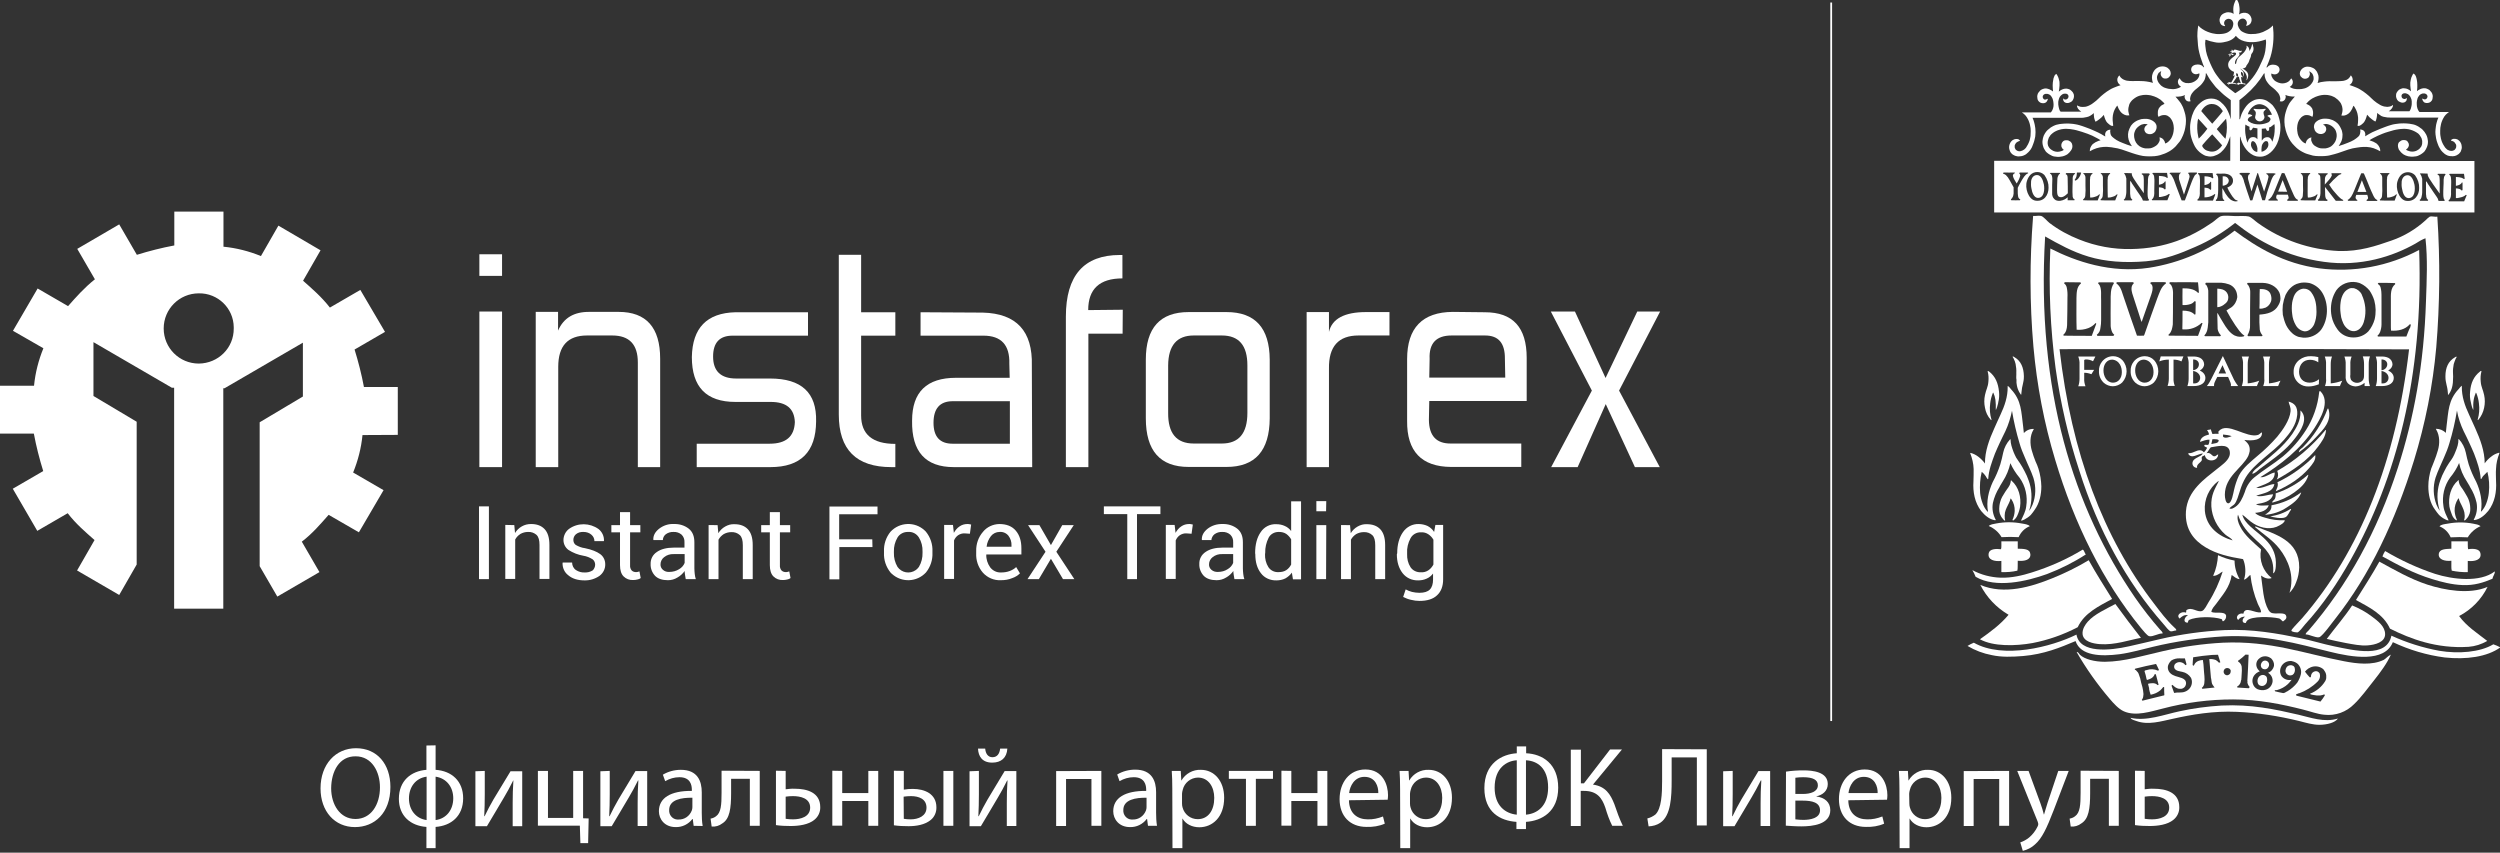
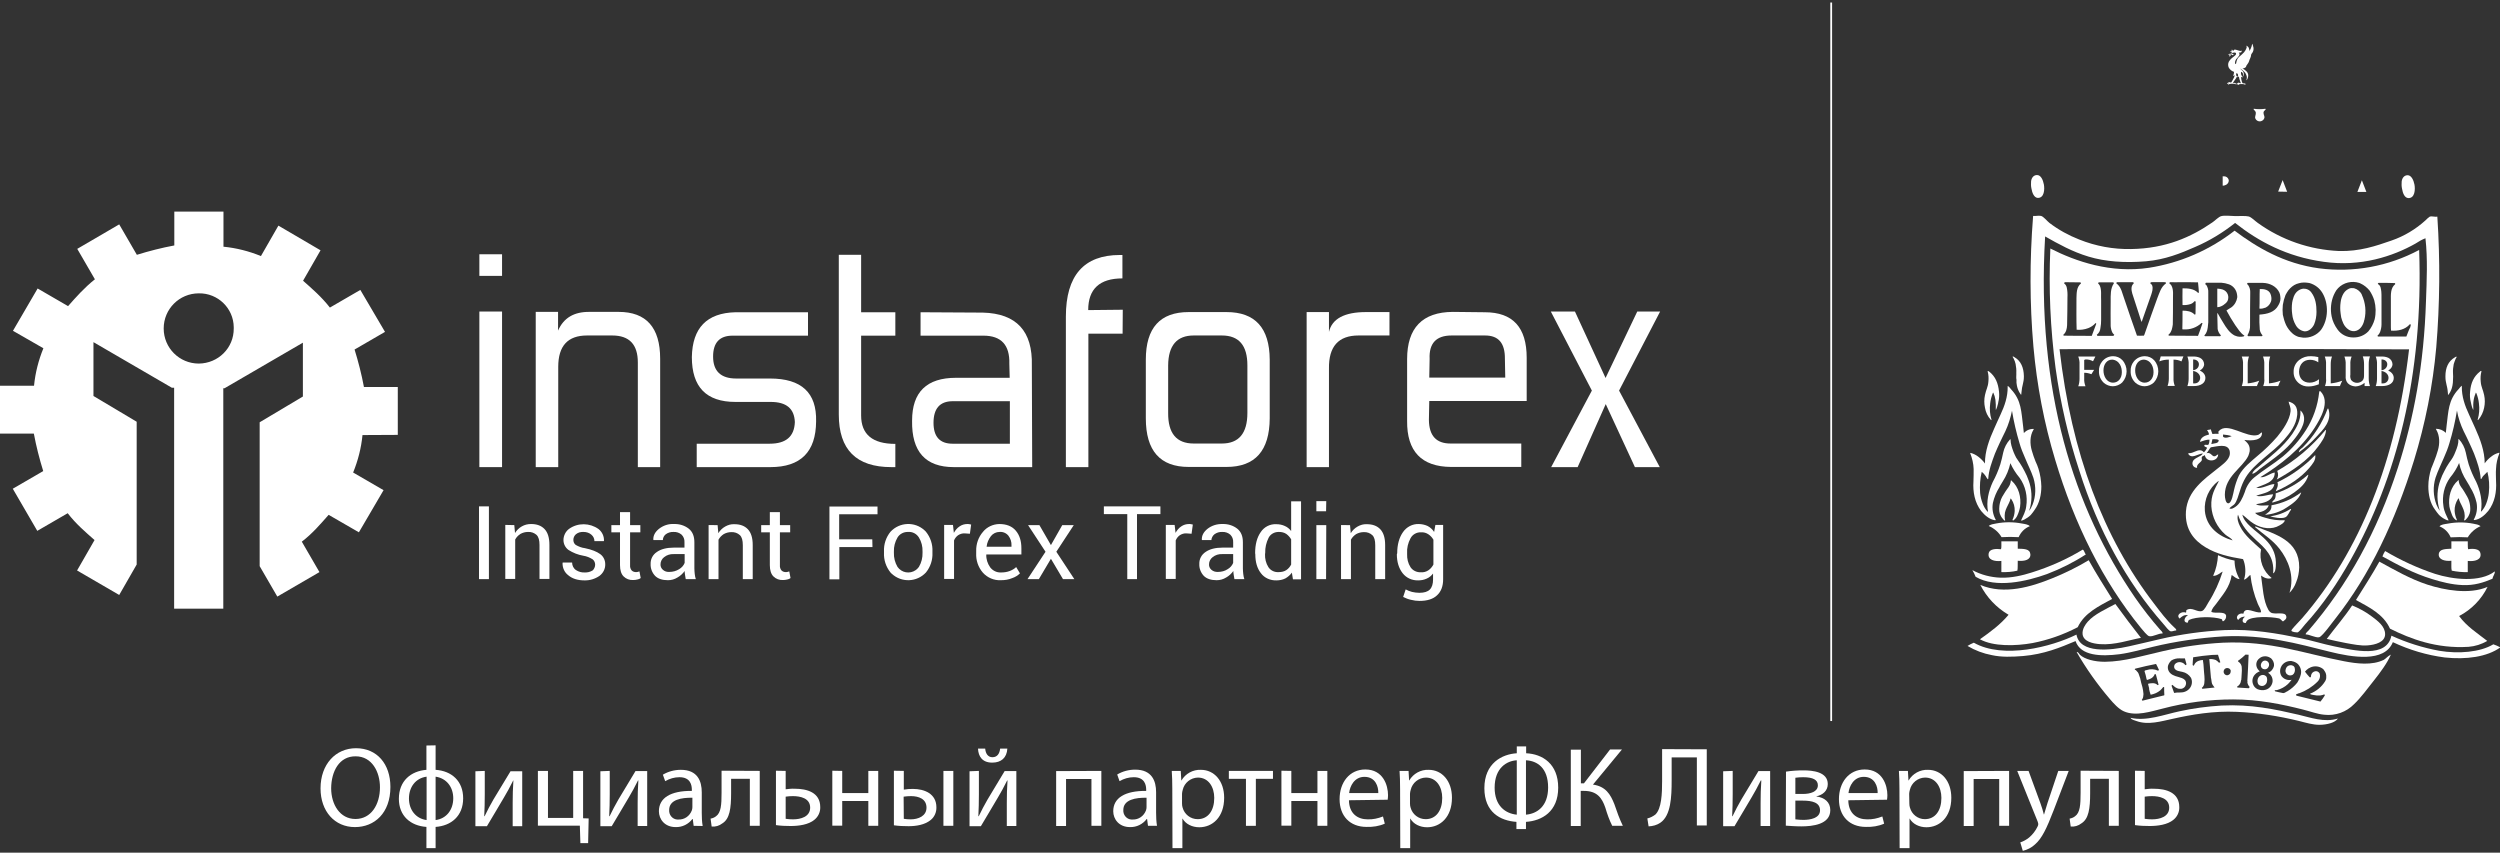
<svg xmlns="http://www.w3.org/2000/svg" version="1.1" id="Слой_1" x="0px" y="0px" viewBox="0 0 1388.3 473.5" style="enable-background:new 0 0 1388.3 473.5;" xml:space="preserve">
  <rect x="0" y="0" width="1388.3" height="473.5" fill="#333333" stroke="none" />
  <style type="text/css">
	.st0{fill:#FFFFFF;}
	.st1{fill:none;stroke:#FFFFFF;stroke-miterlimit:10;}
</style>
  <g id="Слой_1_2_">
    <g id="Слой_1_1_">
      <title>123 liverpool-logo-vector(RUS WHITE)</title>
      <g id="_x37_5df17bf-89b2-4670-9dda-6fb640c81881">
        <g id="_x34_5404a72-8ed3-44db-902e-0339daf58b70">
          <path class="st0" d="M220.9,241.5v-26.6h-18.8c-1.3-7-3.1-14-5.2-20.8l16.9-9.8L200.1,161l-16.9,9.8      c-4.6-5.9-9.8-10.4-14.9-14.9L178,139l-23.4-13.7l-9.7,16.9c-6.6-2.7-13.6-4.5-20.8-5.2v-19.5H96.8v18.8c-7,1.3-14,3.1-20.8,5.2      l-9.8-16.9l-23.3,13.6l9.8,16.9c-5.8,4.6-10.4,9.8-14.9,14.9l-16.9-9.8L7.2,183.7l16.9,9.7c-2.7,6.6-4.5,13.6-5.2,20.8H0v26.6      h18.8c1.3,7,3.1,14,5.2,20.8l-16.9,9.8l13.6,23.4l16.9-9.8c4.5,5.9,9.8,10.4,14.9,14.9l-9.7,16.9l23.4,13.6l9.7-16.9v-79.3      l-24-14.3V190l43.5,25.3h1.3v0.6l0,0V338H124V216.2l0,0v-0.6h0.7l43.5-25.3v29.9l-24,14.3v79.9l9.8,16.9l23.4-13.6l-9.8-16.9      c5.9-4.5,10.4-9.8,14.9-14.9l16.8,9.7l13.7-23.4l-16.9-9.8c2.7-6.6,4.5-13.6,5.2-20.8L220.9,241.5z M110.4,201.9      c-10.8,0-19.5-8.7-19.5-19.5s8.7-19.5,19.5-19.5c10.6-0.2,19.3,8.3,19.4,18.8c0,0.2,0,0.5,0,0.7      C129.9,193.2,121.2,201.8,110.4,201.9z" />
        </g>
        <line class="st1" x1="1016.9" y1="1.4" x2="1016.9" y2="400.4" />
        <path class="st0" d="M278.8,153.2h-12.6v-12h12.6V153.2z M278.8,259.4h-12.6V173h12.6V259.4z" />
        <path class="st0" d="M366.6,259.4h-12.4v-58.1c0-10-4.7-15-14.2-15h-14c-10.7,0-16,5.8-16,17.4v55.7h-12.5v-86.2h12.4v10.4     c3.1-7.1,8.9-10.5,17.5-10.4h16.1c15.4,0,23.1,8.7,23.1,26V259.4z" />
        <path class="st0" d="M386.9,259.4v-13h40.5c9.1,0,13.7-4,14-12c-0.3-7.5-4.7-11.2-13.4-11.2h-19.6c-16.2,0-24.2-8.3-24.2-24.9     c0.3-16.2,8.3-24.5,24.2-24.9h40.3v13h-41.9c-7.2,0-10.8,3.9-10.8,11.6c0,8.1,4.3,12.2,12.8,12.2h18.8c17.5,0,26,7.9,25.6,23.8     c-0.1,17-8.6,25.4-25.4,25.4L386.9,259.4z" />
        <path class="st0" d="M497.2,259.4H495c-19.5,0-29.2-9.7-29.2-29.2v-88.7h12.4v31.9h19v13h-19v44.3c0,10.5,6.3,15.8,19,15.8     L497.2,259.4z" />
        <path class="st0" d="M573.2,259.4h-43.5c-15.8,0-23.5-8.6-23.2-25.8c0-15.9,8.1-23.8,24.4-23.8h29.8l-0.2-7.8     c0.3-10.4-4.5-15.6-14.4-15.6h-34.9v-13l34.6,0.2c18.7,0.5,27.7,10.3,27.2,29.4L573.2,259.4z M560.8,246.4v-23.6h-32     c-6.9,0.1-10.4,4.1-10.4,12c0,7.7,3.5,11.6,10.6,11.6H560.8z" />
        <path class="st0" d="M623.4,185.3h-19v74.1h-12.5v-83.6c0-22.8,10-34.2,30-34.2h1.4v13c-12.7,0-19,5.9-19,17.6l19.2-0.2     L623.4,185.3z" />
        <path class="st0" d="M705.1,232.3c-0.1,18-8.1,27-24,27h-21c-15.9,0-23.8-9-23.8-27v-32.6c0-17.6,7.9-26.4,23.8-26.4h21     c15.9,0,23.9,8.8,24,26.4V232.3z M692.7,229.3v-26.4c0-11.1-4.7-16.6-14.2-16.6h-15.6c-9.3,0-14.1,5.5-14.2,16.6v26.4     c-0.1,11.3,4.6,17,14.2,17h15.6C687.9,246.3,692.7,240.7,692.7,229.3L692.7,229.3z" />
        <path class="st0" d="M771.6,186.3h-17.2c-11.1,0-16.6,6.1-16.4,18.4v54.7h-12.4v-86.1H738v11c1.7-7.3,8.6-11,20.6-11h13V186.3z" />
        <path class="st0" d="M847.8,222.7h-54.1l-0.2,10.5c0.1,8.8,4.1,13.1,12,13.1h39.3v13h-39c-16.4-0.1-24.6-8.7-24.4-25.6v-34.3     c0-17.3,8.5-26.1,25.4-26.2l17.8,0.2c15.5,0,23.2,8.4,23.2,25.3V222.7z M793.7,209.7h42.2l-0.2-10.4c0.1-8.7-3.5-13-11-13h-18.6     c-8.5,0-12.6,4.3-12.2,13L793.7,209.7z" />
        <path class="st0" d="M921.9,173l-22.8,43.9l22.6,42.5h-13.8l-16.2-35l-15.6,35h-14.7l22.6-42.5L861.2,173h13.4l17,36.9l17.6-36.9     H921.9z" />
        <path class="st0" d="M271.5,321.6H266v-40.4h5.5V321.6z" />
        <path class="st0" d="M285.6,291.6l0.4,4.4c0.9-1.5,2.2-2.8,3.8-3.7c1.6-0.9,3.3-1.3,5.1-1.3c3.2,0,5.7,0.9,7.5,2.8     s2.7,4.8,2.7,8.8v18.9h-5.5v-18.8c0-2.7-0.5-4.5-1.6-5.6c-1.3-1.2-3-1.8-4.8-1.7c-1.5,0-2.9,0.4-4.2,1.1     c-1.2,0.8-2.2,1.8-2.9,3.1v21.9h-5.5v-30L285.6,291.6z" />
        <path class="st0" d="M330.5,313.6c0-1.2-0.5-2.3-1.4-3c-1.6-1-3.3-1.7-5.2-2c-2.9-0.5-5.7-1.6-8.2-3.2c-1.8-1.3-2.8-3.4-2.8-5.5     c0-2.4,1.2-4.8,3.1-6.2c4.9-3.5,11.5-3.4,16.4,0.1c2,1.6,3.1,4,3,6.5l-0.1,0.2h-5.2c0-1.4-0.6-2.6-1.6-3.5     c-1.2-1.1-2.8-1.6-4.4-1.6c-1.6-0.1-3.1,0.3-4.3,1.3c-0.9,0.8-1.4,1.9-1.4,3.1c0,1.1,0.4,2.1,1.3,2.8c1.6,0.9,3.3,1.6,5.1,1.8     c3.8,0.8,6.6,1.9,8.5,3.3c1.8,1.3,2.8,3.4,2.8,5.6c0.1,2.6-1.2,5-3.2,6.5c-2.5,1.7-5.4,2.6-8.4,2.5c-3.8,0-6.8-1-9-2.9     c-2.1-1.6-3.2-4.2-3.1-6.8l0.1-0.2h5.2c0,1.7,0.8,3.3,2.2,4.2c1.4,0.9,3.1,1.4,4.7,1.3c1.6,0.1,3.2-0.3,4.6-1.2     C329.9,316,330.5,314.8,330.5,313.6z" />
        <path class="st0" d="M349.9,284.4v7.2h5.7v4h-5.7v18.2c-0.1,1.1,0.2,2.2,0.9,3c0.6,0.6,1.5,0.9,2.3,0.9c0.3,0,0.7,0,1-0.1     s0.7-0.2,1-0.3l0.7,3.7c-0.5,0.4-1.1,0.7-1.8,0.8c-0.8,0.2-1.6,0.3-2.4,0.3c-2,0.1-3.9-0.6-5.3-2c-1.3-1.3-2-3.4-2-6.3v-18.2     h-4.8v-4h4.8v-7.2H349.9z" />
        <path class="st0" d="M380.8,321.6c-0.2-0.9-0.3-1.7-0.4-2.4c-0.1-0.7-0.2-1.4-0.2-2.1c-1.1,1.5-2.4,2.7-4,3.6     c-1.6,1-3.4,1.5-5.3,1.5c-3.1,0-5.5-0.8-7.1-2.4c-1.7-1.8-2.6-4.2-2.5-6.6c-0.1-2.7,1.2-5.2,3.5-6.7c2.3-1.6,5.5-2.4,9.4-2.4h5.9     v-3c0.1-1.6-0.5-3.1-1.6-4.2c-1.3-1.1-2.9-1.6-4.5-1.5c-1.5-0.1-3.1,0.4-4.3,1.3c-1,0.8-1.6,2-1.6,3.2h-5.2l-0.1-0.2     c-0.1-2.2,0.9-4.2,3.1-6c2.4-1.9,5.4-2.9,8.4-2.7c3-0.1,5.9,0.8,8.2,2.6c2.1,1.7,3.1,4.2,3.1,7.5v14.5c0,1,0.1,2.1,0.2,3.1     s0.3,2,0.6,2.9L380.8,321.6z M371.7,317.6c1.9,0,3.8-0.5,5.4-1.5c1.4-0.8,2.5-2,3.1-3.5v-4.9h-6.1c-1.9-0.1-3.8,0.5-5.3,1.7     c-1.2,0.9-2,2.4-2,3.9c-0.1,1.2,0.4,2.3,1.3,3.1C369.1,317.3,370.4,317.7,371.7,317.6L371.7,317.6z" />
        <path class="st0" d="M398.5,291.6l0.4,4.5c0.9-1.5,2.2-2.8,3.8-3.7c1.6-0.9,3.3-1.4,5.1-1.3c3.2,0,5.7,0.9,7.5,2.8     s2.7,4.8,2.7,8.8v18.9h-5.5v-18.8c0-2.7-0.5-4.5-1.6-5.6c-1.3-1.2-3-1.8-4.8-1.7c-1.5,0-2.9,0.4-4.2,1.1     c-1.2,0.8-2.2,1.8-2.9,3.1v21.9h-5.5v-30L398.5,291.6z" />
        <path class="st0" d="M433.1,284.4v7.2h5.7v4h-5.7v18.2c-0.1,1.1,0.2,2.2,0.9,3c0.6,0.6,1.5,0.9,2.3,0.9c0.3,0,0.7,0,1-0.1     s0.7-0.2,1-0.3l0.7,3.7c-0.5,0.4-1.1,0.7-1.8,0.8c-0.8,0.2-1.6,0.3-2.4,0.3c-2,0.1-3.9-0.6-5.3-2c-1.3-1.3-2-3.4-2-6.3v-18.2     h-4.8v-4h4.8v-7.2H433.1z" />
        <path class="st0" d="M484.5,303.8h-18.4v17.9h-5.5v-40.4h26.7v4.3H466v13.9h18.4L484.5,303.8z" />
        <path class="st0" d="M490.9,306.3c-0.2-4,1.1-7.9,3.6-11c5-5.4,13.5-5.8,18.9-0.8l0,0c0.3,0.2,0.5,0.5,0.8,0.8     c2.5,3.1,3.8,7,3.6,11v0.6c0.2,4-1.1,7.9-3.6,11c-5,5.4-13.5,5.8-19,0.7l0,0c-0.2-0.2-0.5-0.4-0.7-0.7c-2.5-3.1-3.8-7-3.6-11     V306.3z M496.4,306.9c-0.1,2.8,0.6,5.5,2,7.9c2.3,3.3,6.8,4.1,10.1,1.8c0.7-0.5,1.3-1.1,1.8-1.8c1.4-2.4,2.1-5.1,2-7.9v-0.6     c0.1-2.8-0.6-5.5-2-7.8c-1.3-2.1-3.6-3.3-6-3.1c-2.4-0.1-4.7,1.1-5.9,3.1c-1.4,2.4-2.1,5.1-2,7.8V306.9z" />
        <path class="st0" d="M538.6,296.4l-2.8-0.2c-1.3-0.1-2.6,0.3-3.7,1c-1,0.7-1.8,1.7-2.3,2.9v21.4h-5.5v-30h4.9l0.5,4.4     c0.8-1.4,1.8-2.7,3.2-3.6c1.3-0.9,2.8-1.3,4.3-1.3c0.4,0,0.8,0,1.2,0.1c0.3,0.1,0.6,0.1,0.9,0.2L538.6,296.4z" />
        <path class="st0" d="M555.8,322.2c-3.8,0.2-7.5-1.4-10-4.2c-2.6-3-3.9-6.9-3.7-10.8V306c-0.1-3.9,1.2-7.7,3.8-10.7     c2.2-2.7,5.5-4.2,9-4.3c4,0,7.1,1.2,9.2,3.7s3.1,5.7,3.1,9.8v3.4h-19.4l-0.1,0.1c-0.1,2.5,0.7,5,2.2,7.1c1.4,1.8,3.6,2.9,5.9,2.8     c1.7,0,3.3-0.2,4.9-0.8c1.3-0.5,2.6-1.2,3.6-2.2l2.1,3.5c-1.2,1.2-2.7,2.1-4.2,2.6C560.1,321.9,558,322.2,555.8,322.2z      M555,295.4c-1.8,0-3.6,0.9-4.7,2.3c-1.3,1.7-2.2,3.7-2.4,5.8v0.1h13.8v-0.7c0.1-1.9-0.5-3.8-1.7-5.4     C558.8,296,556.9,295.2,555,295.4L555,295.4z" />
        <path class="st0" d="M583.6,302.7l6.3-11.1h6.4l-9.7,14.8l10,15.2h-6.3l-6.7-11.3l-6.7,11.3h-6.3l10-15.2l-9.7-14.8h6.3     L583.6,302.7z" />
        <path class="st0" d="M644.4,285.5h-13v36.1H626v-36.1h-13v-4.3h31.4V285.5z" />
        <path class="st0" d="M661.7,296.4l-2.8-0.2c-1.3-0.1-2.6,0.3-3.7,1c-1,0.7-1.8,1.7-2.3,2.9v21.4h-5.5v-30h4.9l0.5,4.4     c0.8-1.4,1.8-2.7,3.2-3.6c1.3-0.9,2.8-1.3,4.3-1.3c0.4,0,0.8,0,1.2,0.1c0.3,0.1,0.6,0.1,0.9,0.2L661.7,296.4z" />
        <path class="st0" d="M685.5,321.6c-0.2-0.9-0.3-1.7-0.4-2.4c-0.1-0.7-0.2-1.4-0.2-2.1c-1.1,1.5-2.4,2.7-4,3.6     c-1.6,1-3.4,1.5-5.3,1.5c-3.1,0-5.5-0.8-7.1-2.4c-1.7-1.8-2.6-4.2-2.5-6.6c-0.1-2.7,1.2-5.2,3.5-6.7c2.3-1.6,5.5-2.4,9.4-2.4h5.9     v-3c0.1-1.6-0.5-3.1-1.6-4.2c-1.3-1.1-2.9-1.6-4.5-1.5c-1.5-0.1-3.1,0.4-4.3,1.3c-1,0.8-1.6,2-1.7,3.2h-5.2l-0.1-0.2     c-0.1-2.2,0.9-4.2,3.1-6c2.4-1.9,5.4-2.8,8.4-2.7c3-0.1,5.9,0.8,8.2,2.6c2.1,1.7,3.1,4.2,3.1,7.5v14.5c0,1,0.1,2.1,0.2,3.1     c0.1,1,0.3,2,0.6,2.9L685.5,321.6z M676.4,317.6c1.9,0,3.8-0.5,5.3-1.5c1.4-0.8,2.5-2,3.1-3.5v-4.9h-6.1     c-1.9-0.1-3.8,0.5-5.3,1.7c-1.2,0.9-2,2.4-2,3.9c-0.1,1.2,0.4,2.3,1.3,3.1C673.7,317.3,675.1,317.7,676.4,317.6L676.4,317.6z" />
        <path class="st0" d="M697,307.2c0-4.8,1-8.7,3.1-11.7c1.9-2.9,5.2-4.6,8.7-4.4c1.6,0,3.2,0.3,4.7,1c1.4,0.6,2.6,1.6,3.5,2.8     v-16.5h5.5v43.3H718l-0.6-3.7c-0.9,1.3-2.2,2.4-3.6,3.2c-1.6,0.8-3.3,1.1-5,1.1c-3.3,0.1-6.6-1.3-8.6-4     c-2.1-2.7-3.1-6.2-3.1-10.5L697,307.2z M702.5,307.7c-0.1,2.6,0.5,5.1,1.9,7.3c1.3,1.9,3.5,2.9,5.8,2.7c1.4,0,2.9-0.3,4.1-1.1     c1.2-0.8,2.1-1.9,2.7-3.1v-14c-0.7-1.2-1.6-2.2-2.7-3c-1.2-0.8-2.6-1.1-4-1.1c-2.4-0.1-4.7,1.1-5.8,3.2c-1.3,2.6-2,5.5-1.9,8.4     L702.5,307.7z" />
        <path class="st0" d="M736.4,283.9H731v-5.6h5.5L736.4,283.9z M736.4,321.6H731v-30h5.5L736.4,321.6z" />
        <path class="st0" d="M749.7,291.6l0.4,4.5c0.9-1.5,2.2-2.8,3.8-3.7c1.6-0.9,3.3-1.4,5.1-1.3c3.2,0,5.7,0.9,7.5,2.8     s2.7,4.8,2.7,8.8v18.9h-5.5v-18.8c0-2.7-0.5-4.5-1.6-5.6c-1.3-1.2-3-1.8-4.8-1.7c-1.5,0-2.9,0.4-4.2,1.1     c-1.2,0.8-2.2,1.8-2.9,3.1v21.9h-5.5v-30L749.7,291.6z" />
        <path class="st0" d="M775.9,307.2c0-4.8,1.1-8.7,3.2-11.7c2-2.9,5.3-4.6,8.7-4.5c1.7,0,3.5,0.4,5,1.1c1.5,0.8,2.7,1.9,3.6,3.3     l0.7-3.9h4.3v30.2c0,3.8-1.1,6.8-3.4,8.9c-2.2,2.1-5.5,3.1-9.7,3.1c-1.6,0-3.1-0.2-4.7-0.6c-1.5-0.3-3-0.9-4.4-1.6l1.4-4.2     c1.1,0.6,2.3,1.1,3.5,1.4c1.3,0.3,2.7,0.5,4.1,0.5c2.7,0,4.6-0.6,5.8-1.8s1.8-3.1,1.8-5.5v-3.4c-0.9,1.2-2.1,2.2-3.5,2.8     c-1.5,0.7-3.1,1-4.7,1c-3.4,0.1-6.6-1.3-8.7-4c-2.1-2.7-3.2-6.2-3.2-10.5L775.9,307.2z M781.4,307.7c-0.1,2.6,0.5,5.1,1.9,7.3     c1.3,1.9,3.5,2.9,5.8,2.8c1.5,0.1,2.9-0.3,4.1-1.1c1.2-0.8,2.1-1.9,2.8-3.2v-13.8c-0.7-1.2-1.6-2.2-2.8-3s-2.6-1.2-4.1-1.1     c-2.4-0.1-4.7,1.2-5.8,3.3c-1.4,2.6-2.1,5.5-1.9,8.4V307.7z" />
        <path class="st0" d="M1287.8,353.9c1.1-0.2,3.5-3.2,4.7-4.7c1.6-2,2.8-3.6,4.1-5.3c19.6-24.8,33.5-54.6,43.9-88.1     c6.3-20.5,10.5-41.6,12.4-62.9c2-24.2,2.2-48.4,0.6-72.6c-1.2,0.3-2.9-0.4-4.2,0c-0.8,0.6-1.6,1.2-2.3,2c-5.5,5-12,8.9-19,11.3     c-8.6,3-17.7,6.1-29.1,5.8c-16.2-0.7-31.9-6.1-45.1-15.6c-1.6-1.1-3.5-3.2-5.1-3.6s-5.3-0.2-7.4-0.2s-5.7-0.5-7.7,0     c-1.5,0.3-3.6,2.6-5,3.5c-11.9,8.2-25.9,14.5-45.1,14.8c-9.9,0.2-19.7-1.6-28.9-5.3c-5.9-2.3-11.5-5.4-16.5-9.2     c-1.2-0.9-3.3-3.6-4.7-3.9s-3.2,0.2-4.2,0c-0.2,0-0.2,0.2-0.2,0.4c-1.9,24-1.9,48.2,0.2,72.2c1.9,21.3,5.9,42.4,12.1,62.9     c10.7,35.8,26.5,67.4,47.5,93.2c1.2,1.4,3.6,4.5,4.7,4.7c2.2,0.4,5.2-1.7,7.4-1.5c0.2-0.8-0.9-1.6-1.5-2.3     c-4.9-5.6-9.5-11.5-13.8-17.7c-33.8-49.2-55-114.8-49.9-200.5c7.4,4.2,15.1,8.5,24.1,11.2c9.2,2.8,20.2,3.6,31.9,2.6     c10.6-0.9,19.2-4.4,27.4-8c7.9-3.4,15.3-7.9,22.1-13.3c12.9,10.2,28.7,18.8,49.3,21.6c20.5,2.9,38.4-3.1,50.8-10.1     c1.8-1.2,3.6-2.2,5.6-3c1.3,11.6,0.7,23.4,0.3,34.8c-1.1,35.3-6.8,65.4-15.6,92.6c-11.4,35.5-28,65.3-49.5,90.3     c-0.7,0.8-1.8,1.5-1.7,2.3C1282.5,352.3,1285.7,354.2,1287.8,353.9z" />
        <path class="st0" d="M1256.8,214.4h8.3c0.3-0.9,0.8-1.9,1.3-3c-2,0.8-4.2,1.3-6.4,1.5v-10.6c0-1.5,0.2-2.9,0.7-4.3h-4     c0.5,1.4,0.8,2.8,0.7,4.3v7.9C1257.6,211.6,1257.3,213,1256.8,214.4z" />
        <path class="st0" d="M1291.1,214.4h8.3c0.3-0.9,0.8-1.9,1.3-3c-2,0.8-4.2,1.3-6.4,1.5v-10.6c0-1.5,0.2-2.9,0.7-4.3h-4     c0.5,1.4,0.8,2.8,0.7,4.3v7.9C1291.9,211.6,1291.6,213,1291.1,214.4z" />
        <path class="st0" d="M1167.3,200.8c-1.2,1.5-1.8,3.4-1.7,5.3c-0.1,2.5,0.9,4.8,2.7,6.5c1.4,1.2,3.2,1.9,5,1.9     c1.9,0,3.8-0.8,5.2-2.1c3.2-3.5,3.3-8.8,0.1-12.4c-1.3-1.4-3.2-2.2-5.1-2.2C1171,197.8,1168.8,198.9,1167.3,200.8z M1177.3,202.5     c0.7,1.3,1,2.7,1,4.2c0,3.5-2.1,5.8-4.9,5.8c-1.7,0-3.2-0.9-4.1-2.4c-0.8-1.3-1.2-2.8-1.2-4.4c0-3.5,2-6,4.8-6     C1174.8,199.8,1176.4,200.9,1177.3,202.5L1177.3,202.5z" />
        <path class="st0" d="M1305.9,198h-4c0.5,1.4,0.8,2.8,0.7,4.3v6.6c-0.1,1.1,0.1,2.1,0.6,3.1c0.3,0.6,0.8,1.1,1.4,1.5     c1,0.7,2.2,1,3.5,1.1c1.8-0.1,3.6-0.8,5-2v1.8h3c-0.5-1.4-0.7-2.8-0.7-4.3v-7.9c0-1.5,0.2-2.9,0.7-4.3h-4     c0.5,1.4,0.7,2.8,0.7,4.3v5.7c0,1.5,0,2.6-1,3.6c-0.8,0.7-1.8,1.1-2.9,1.1c-1.3,0-2.5-0.6-3.3-1.6c-0.4-0.9-0.6-1.9-0.4-2.9v-5.9     C1305.1,200.8,1305.4,199.4,1305.9,198z" />
        <path class="st0" d="M1184.9,200.8c-1.2,1.5-1.8,3.4-1.7,5.3c-0.1,2.5,0.9,4.8,2.7,6.5c1.4,1.2,3.2,1.9,5,1.9     c1.9,0,3.8-0.8,5.2-2.1c3.2-3.5,3.3-8.8,0.1-12.4c-1.3-1.4-3.2-2.2-5.1-2.2C1188.6,197.8,1186.4,198.9,1184.9,200.8z      M1194.9,202.5c0.7,1.3,1,2.7,1,4.2c0,3.5-2.1,5.8-4.9,5.8c-1.7,0-3.2-0.9-4.1-2.4c-0.8-1.3-1.2-2.8-1.2-4.4c0-3.5,2-6,4.8-6     C1192.4,199.8,1194,200.9,1194.9,202.5L1194.9,202.5z" />
        <path class="st0" d="M1282.8,199.8c1.7,0,3.3,0.5,4.6,1.4v-2.9c-1.3-0.3-2.7-0.5-4-0.5c-2.4-0.1-4.7,0.6-6.6,2.1     c-2,1.6-3.2,4-3.1,6.6c-0.1,2.5,1,4.8,3,6.4c1.5,1.2,3.4,1.8,5.4,1.7c1.9,0,3.8-0.5,5.6-1.2l0.1-2.8c-1.5,1.2-3.3,1.9-5.2,1.9     c-3.6,0-5.9-2.4-5.9-6.1C1276.8,202.3,1279.2,199.8,1282.8,199.8z" />
        <path class="st0" d="M1244.9,214.4h8.4c0.3-0.9,0.8-1.9,1.3-3c-2,0.8-4.2,1.3-6.4,1.5v-10.6c0-1.5,0.2-2.9,0.7-4.3h-4     c0.5,1.4,0.8,2.8,0.7,4.3v7.9C1245.7,211.6,1245.4,213,1244.9,214.4z" />
        <path class="st0" d="M1214.7,214.4h3.4c4.2,0,6.6-1.8,6.6-4.5c0-1.7-1-3.1-3.1-4.2c1.4-0.6,2.4-2,2.4-3.5     c-0.1-1.5-0.9-2.8-2.3-3.5c-1.3-0.6-2.8-0.8-4.2-0.7h-2.8c0.5,1.4,0.8,2.8,0.7,4.3v7.9C1215.4,211.6,1215.2,213,1214.7,214.4z      M1217.9,199.6c2,0,3.2,1.2,3.2,2.7c0,1.7-1.2,3-3.2,3.3V199.6z M1217.9,206c2.4,0.4,3.9,2,3.9,3.8c0,1.7-1.3,3.1-3,3.1h-0.3     c-0.2,0-0.4,0-0.6,0V206z" />
        <path class="st0" d="M1211.4,200.7l1.1-2.8h-12.6l-0.8,2.8c1.7-0.7,3.4-1,5.3-1V210c0,1.5-0.2,2.9-0.7,4.3h4     c-0.5-1.4-0.8-2.8-0.7-4.3v-10.3C1208.5,199.7,1210,200,1211.4,200.7z" />
-         <path class="st0" d="M1242.9,214.4c-0.9-1.1-1.6-2.3-2.3-3.5l-6.2-13.2l-6.4,12.7c-0.7,1.4-1.5,2.8-2.5,4h4c0-0.2,0-0.3,0-0.5     c0-0.8,0.3-1.7,0.7-2.4l1.1-2.2h6l1.1,2.6c0.3,0.5,0.4,1.1,0.5,1.7c0,0.3,0,0.5-0.1,0.8L1242.9,214.4L1242.9,214.4z M1232,207.4     l2.2-4.6l2,4.6H1232z" />
        <path class="st0" d="M1319.3,214.4h3.4c4.2,0,6.6-1.8,6.6-4.5c0-1.7-1-3.1-3.1-4.2c1.4-0.6,2.4-2,2.4-3.5     c-0.1-1.5-0.9-2.8-2.3-3.5c-1.3-0.6-2.8-0.8-4.2-0.7h-2.8c0.5,1.4,0.8,2.8,0.7,4.3v7.9C1320,211.6,1319.8,213,1319.3,214.4z      M1322.5,199.6c2,0,3.2,1.2,3.2,2.7c0,1.8-1.5,3.2-3.2,3.3V199.6z M1322.5,206c2.4,0.4,3.9,2,3.9,3.8c0,1.7-1.3,3.1-3,3.1h-0.3     c-0.2,0-0.4,0-0.6,0V206z" />
        <path class="st0" d="M1157.9,199.6c1.5-0.1,3.1,0.3,4.4,1l1.3-2.6h-9.5c0.5,1.4,0.8,2.8,0.7,4.3v7.9c0,1.5-0.2,2.9-0.7,4.3h4     c-0.5-1.4-0.8-2.8-0.7-4.3V207c1.4,0,2.7,0.3,4,0.8l1.5-2.4h-5.5v-5.6h0.5L1157.9,199.6L1157.9,199.6z" />
        <path class="st0" d="M1120,214c0.1,0.6,0.3,1.3,0.5,1.9c0.2,0.6,0.5,1.2,0.8,1.8s0.6,0.8,0.9,1.4c0.1,0.1,0.2,0,0.3-0.1     c0-0.5,0-0.9,0.1-1.4c0.2-3.3,1.3-5.1,1.3-8.4v-0.4c-0.1-4.6-1.6-8.4-5.3-10.5c-0.2-0.1-0.7-0.5-0.9-0.3s0.4,0.7,0.5,1.1     c0.5,1,0.9,2,1.1,3c0.3,1.6,0.5,3.3,0.4,4.9c0.1,1.3-0.2,2.8,0.1,3.9l0,0C1119.7,212,1119.8,213,1120,214z" />
        <path class="st0" d="M1105.5,233.1c0.3,0.3,0.5,0.2,0.4-0.1c-0.9-2.9-1.1-6-0.7-9c0.2-1.9,0.7-3.8,1.4-5.6     c0.1-0.2,0.1-0.3,0.3-0.4c0.6,1.3,1,2.6,1.2,4c0.2,1.8,0.3,3.6,0.2,5.4c0,0.2,0.2,0.1,0.2,0c0.4-0.9,0.7-1.8,0.9-2.7     c0.2-0.5,0.2-0.8,0.3-1.4c0.5-1.9,0.6-3.8,0.4-5.8c-0.5-4.8-2-8.4-5.4-11.1c-0.1-0.1-0.6-0.4-0.8-0.4c-0.1,0.1-0.1,0.1-0.1,0.3     c0.5,1.8,0.6,3.7,0.4,5.6c-0.2,3-1.3,4.5-1.9,7.5c-0.5,2.3-0.5,4.7,0,7C1102.7,228.9,1103.8,231.2,1105.5,233.1z" />
        <path class="st0" d="M1095.9,267.3c-0.4,5.9,0.7,11.8,4.3,16.5c2,2.4,4.6,4.7,7.7,5.1l0.1-0.1l0.1,0.1c0.1-0.1,0.2,0,0.2-0.2     c-1.6-2.9-2.2-6.2-1.6-9.4c0.7-3.1,1.9-6,3.6-8.7c0.5-1.2,1.3-2.1,1.9-3.3c2-3.1,3.4-6.5,4.2-10.1c1.3,2.9,3,5.6,5.1,8.1     c3.3,4.6,4.6,10.4,3.7,15.9c-0.3,2.8-1.8,5.5-2.9,7.9c0.7,0,1.3-0.3,1.9-0.6c1.3-0.7,2.5-1.5,3.5-2.5c0.8-1,1.6-1.9,2.2-2.9     c2.7-3.7,3.7-8.5,3.7-13c-0.1-3.3-0.6-6.6-1.6-9.8c-0.4-1.4-1-2.7-1.6-4c-0.8-2-1.5-4-2.1-6.1c-1.1-3.8-1.1-8.2,0.9-11.5     c0.1-0.1,0.2-0.3,0.2-0.5c-2.1-0.1-4.1,0.7-5.5,2.3c-0.2-1.2-0.2-2.2-0.4-3.6c-1.1-8.4-0.9-14.5-6.7-20.7l0,0     c-0.7-0.8-1.1-1.5-1.9-1.9v0.4c0.1,5.6-1.7,10.7-4,15.6c-1.1,2.5-2.3,4.9-3.4,7.5c-2.8,6.2-5.3,12.8-5.2,19.6     c-1-1.4-2.2-2.6-3.6-3.7c-1.3-1-2.8-1.8-4.4-2.2c-0.1,0-0.2,0.1-0.2,0.2c1.1,2.8,1.8,5.7,1.9,8.7     C1096.1,262.7,1095.9,265,1095.9,267.3z M1100.5,262c0.9,0.7,1.6,1.5,2.2,2.4c0.4,0.6,0.6,1.2,1.1,1.7c0.1,0,0.2,0,0.3-0.1     c0.3-5,2-9.4,3.7-14c0.9-2,1.7-4.1,2.7-6.1c1-2.3,2.1-4.2,3.1-6.4c1.7-3.6,2.9-7.5,3.7-11.4c1,6.1,2.4,12.1,4.2,18.1     c0.8,2.8,1.9,5.5,3.1,8.2c1.5,3.7,3.3,7.1,4.6,11c1.5,4.9,1.4,10.1-0.5,14.9c-0.5,1.2-1.1,2.3-1.8,3.4c0.1-0.7,0.2-1.4,0.5-2     c1.2-5,0.9-10.2-0.9-15c-0.6-1.7-1.3-3.4-2.2-5c-0.8-1.6-1.7-3.1-2.6-4.5l-0.5-0.7c-0.6-0.9-1-1.4-1.6-2.4c-0.5-1-1-2-1.4-3     c-1-2.7-1.7-4.7-1.7-7.1c0-0.1-0.2-0.1-0.3,0c-1.9,2.1-3.2,4.6-3.8,7.4c-0.4,2.2-1,4.3-1.6,6.5c-1.1,3.4-2.5,6.7-4.2,9.8     c-2.3,5-3.7,10.8-2.6,16.5c0,0,0-0.1-0.1-0.1h-0.2c-1.2-1.3-2.1-2.9-2.7-4.5c-0.7-1.9-1.2-3.8-1.4-5.8     C1099.3,269.7,1099.6,265.8,1100.5,262L1100.5,262z" />
        <path class="st0" d="M1117.9,289.1c1.1-0.7,1.9-1.7,2.4-2.9c0.7-1.5,1.2-3.1,1.5-4.8c0.7-5.2-0.7-11-4.8-14.5     c-0.1-0.1-0.1-0.3-0.3-0.2c0,0-0.1,0.7-0.2,1.2c-0.5,2.3-1.7,3.2-3,5.3s-2.2,3.3-2.8,5.7c-0.2,0.7-0.3,1.4-0.4,2.1     c-0.2,2.2-0.2,3.8,0.9,5.7c0.3,0.5,0.6,1,1,1.4c0.5,0.5,0.7,1.1,1.3,1c0-0.4-0.1-0.8-0.2-1.1c-0.1-1.1-0.1-2.3,0.1-3.4     c0.2-1,0.6-1.9,1-2.8c0.7-1.6,1.8-3.2,2.1-5c0.2,0.1,0.4,0.3,0.5,0.5c1.3,1.9,1.9,4.2,1.8,6.5c-0.1,1.7-0.5,3.3-1.2,4.8     C1117.5,288.8,1117.8,288.9,1117.9,289.1z" />
        <path class="st0" d="M1279,160.3c-2.2,0.3-4.1,1.8-5,3.9c-0.2,0.4-0.4,0.9-0.5,1.4c-0.2,0.7-0.5,1.5-0.6,2.3     c-0.3,2.2-0.3,4.4,0,6.5c0.2,2.2,0.9,4.3,2,6.2c1,1.8,2.8,3.1,4.8,3.4c2.4,0.2,4.5-1.9,5.4-3.9c0.9-2.2,1.3-4.6,1.3-6.9     c0-3.8-0.5-7.6-2.8-10.7C1282.6,161,1280.8,160.2,1279,160.3z" />
        <path class="st0" d="M1236.9,167.3c0.8-1.5,0.7-3.3-0.2-4.7c-0.8-1.2-2.1-1.9-3.5-2.1c-0.6-0.1-1.2-0.2-1.8-0.2     c-0.3,0,0.1,0.2-0.1,0.3v10c0.7,0,1.5-0.2,2.1-0.5c0.4-0.2,0.9-0.4,1.3-0.7c0.5-0.4,1-0.8,1.5-1.2     C1236.5,167.9,1236.7,167.6,1236.9,167.3z" />
        <path class="st0" d="M1311.5,163.4c-0.9-1.6-2.4-2.8-4.1-3.3c-0.2-0.1-0.5,0-0.6-0.1s-0.3-0.1-0.3,0.1l-0.1-0.1     c-0.9-0.1-1.7,0.1-2.5,0.6c-0.9,0.5-1.7,1.2-2.3,2.1c0,0.1,0.1,0,0.1,0.1s-0.1-0.1-0.2,0c-0.9,1.5-1.5,3.2-1.7,5     c-0.3,2.1-0.3,4.2,0,6.3c0.1,0.7,0.2,1.4,0.3,2.1c0.3,1.2,0.7,2.3,1.2,3.4c0.6,1.3,1.5,2.4,2.6,3.2c1,0.8,2.3,1.2,3.6,1.1     c2.9-0.3,4.7-3.1,5.3-5.6c0.1-0.3,0-0.5,0.2-0.7c1.1-4.6,0.6-9.4-1.4-13.8C1311.6,163.6,1311.4,163.6,1311.5,163.4z" />
        <path class="st0" d="M1254.9,160.5c-0.2,3.6,0,7.2-0.2,10.8c0,0.1,0.1,0,0.2,0.1c1.1,0.1,2.2-0.2,3.3-0.6     c1.4-0.7,2.4-1.9,2.9-3.3c0.1-0.2,0.1-0.5,0.2-0.7c0.2-1.2,0-2.5-0.5-3.7C1259.8,160.9,1257.3,160.4,1254.9,160.5z" />
        <path class="st0" d="M1272.8,350.6c0.9,0.4,2,0.6,3,0.6c1-0.2,3.2-3.2,4.2-4.4c10-10.9,18.2-23.2,25.4-36     c25.1-44.7,40.5-101.7,38-172c-17,9.1-36.4,12.7-55.6,10.2c-19.4-2.6-34.5-11.6-46.9-20.9c-13.8,10.8-30.2,17.9-47.5,20.6     c-21.1,3.2-40.7-3.5-54.8-10.7c-1,22.2,0,44.4,2.9,66.4c2.7,19.3,7.1,38.4,13.2,57c10.4,32.9,26.1,61.7,46.6,85     c1.3,1.5,3.2,4.1,4.2,4.2s1.9-0.5,3-0.5c0.2-0.7-0.7-1.3-1.1-1.7c-4.2-3.9-7.7-8.6-11.2-13.2c-28.1-36.5-45.9-83.6-52.5-141.3     c64.8,0,129.4-0.2,194.1,0.1c-7.2,62-27.2,112-59.3,149.2c-1.4,1.6-4.2,4.4-5.8,6.4C1272.5,350.4,1272.2,350.1,1272.8,350.6z      M1161.6,186.5c-5.2,0.1-10.4-0.1-15.6-0.1c-0.1-0.2-0.2-0.3-0.2-0.5c1.6-1.3,2-3.4,2.1-5.3c0.2-5.2,0.1-10.4,0.2-15.5     c0.1-1.8,0-3.7-0.4-5.5c-0.2-0.9-0.7-1.7-1.5-2.3c0.1-0.2,0.2-0.5,0.5-0.6c3,0.1,5.5,0,8.6,0.1c0.2,0.2,0.3,0.4,0.3,0.6     c-2.5,2-2.4,5.3-2.5,8.2c0,5.8-0.1,11.7,0.1,17.5c2.2,0.2,4.4-0.1,6.5-0.9c1.5-0.6,2.9-1.5,4-2.8c0.2,0,0.3,0.2,0.4,0.4     C1163.3,182.1,1162.4,184.3,1161.6,186.5z M1173.6,186.5h-8.9c-0.1-0.2-0.2-0.4-0.3-0.6c1.2-0.9,1.9-2.3,2-3.7     c0.3-1.5,0.4-3.1,0.4-4.6V167c-0.2-2.9,0.4-6-0.8-8.5c-0.1-0.2-0.2-0.4-0.4-0.6l-0.5-0.5l0.3-0.6h8.2l0.3,0.5     c-2,2.9-1.8,6.6-1.8,10c0,4.6-0.1,9.2,0,13.8c0.1,1.3,0.4,2.5,1,3.7c0.3,0.4,0.6,0.8,1,1.1C1174,186.1,1173.8,186.4,1173.6,186.5     L1173.6,186.5z M1198,165.6c-2.3,6.1-4.3,12.2-6.5,18.3c-0.2,0.6-0.7,2-0.7,2c-0.2,0.1-0.1,0.7-0.5,0.5c-1.2,0-2.4,0.1-3.6,0     c-2.4-7-4.9-13.8-7.2-20.9c-1-2.6-1.4-5.6-3.6-7.6c-0.2-0.3-0.8-0.3-0.6-0.8c0.1-0.1,0.1-0.3,0.2-0.4h9.1     c0.2,0.2,0.3,0.4,0.3,0.7c-1.7,1.4-1.3,3.8-0.8,5.6c1.2,3.7,3.6,11,3.6,11.1c0.6,1.6,0.9,3.2,1.6,4.7c1.8-5.2,3.5-10.1,5.3-15.1     c0.5-1.6,1.2-3.5,0.5-5.3c-0.2-0.4-0.6-0.8-1-1c0.1-0.2,0.2-0.5,0.3-0.7c2.7-0.1,5.5,0,8.2,0c0.1,0.2,0.2,0.5,0.2,0.7     C1200,159.3,1199.2,162.7,1198,165.6L1198,165.6z M1220.6,186.5c-5.4,0-10.8-0.1-16.2-0.1c-0.2-0.1-0.1-0.3-0.2-0.5     c0-0.1,0.2-0.2,0.3-0.3c1.5-1.4,1.8-3.4,2.1-5.4c0.1-4.4,0.1-8.9,0.1-13.3c-0.1-2.8,0.5-5.9-0.9-8.4c-0.3-0.5-0.7-0.8-1.1-1.1     l0.2-0.7c2.1,0.1,4.3,0,6.4,0c3.1,0,6.2,0,9.3,0.1c0.2,1.9,0.4,3.8,0.5,5.7c-0.2,0-0.3,0.2-0.5,0.1c-2.2-2.3-5.5-2.5-8.5-2.5     l-0.1,0.1c0,3-0.1,6.1,0,9.1l0.1,0.1c1.5,0.1,3-0.1,4.5-0.6c0.8-0.3,1.6-0.9,2.2-1.6c0.9,0.1,0.3,1.2,0.5,1.8     c0,1.8-0.1,3.7-0.1,5.5c-0.2,0.1-0.3,0.2-0.5,0.2c-1.6-1.8-4.2-2.2-6.6-2.2c-0.2,0.2,0,0.4-0.1,0.7c0,1.2,0,7.6-0.1,9.6     c0.2,0.1,0.4,0.2,0.6,0.1c3.7,0.3,7.4-1,10.1-3.6c0.2,0,0.3,0.1,0.5,0.2C1222.3,182.1,1221.4,184.3,1220.6,186.5L1220.6,186.5z      M1246,186.8c-1.6,0.4-3.3,0.3-4.8-0.4c0,0.1-0.1,0-0.1,0c-2.9-1.4-4.9-4.5-6.5-7.2c-1.1-1.7-2-3.4-3.1-5.3     c-0.1,0-0.2,0.1-0.2,0.1l0,0l0,0c0.1,2.8,0.2,8.7,0.2,8.7c0.2,1.3,0.9,2.6,1.8,3.5c-0.2,0.9-1.2,0.4-1.8,0.5h-7     c-0.2,0-0.2-0.3-0.4-0.4c0.2-0.4,0.8-0.8,1-1.4c0.5-0.9,0.8-2,0.9-3s0.2-2,0.3-2.9v-16.6c0.1-1.4-0.3-2.8-1-4     c-0.3-0.1-0.4-0.5-0.7-0.6c0-0.3,0.2-0.5,0.4-0.8h8.5c1.5,0.1,2.9,0.4,4.3,0.9c2.5,0.9,4.2,3.2,4.5,5.8c0.1,0.4,0.1,1,0.1,1.4     c-0.3,2.2-1.5,4.3-3.3,5.6c-0.9,0.6-1.9,1.1-2.7,1.7c1.5,2.8,3.1,5.5,4.9,8.2c1.5,2,2.8,4.4,5.1,5.8     C1246.2,186.5,1246.1,186.7,1246,186.8L1246,186.8z M1265.3,169.4c-2.1,4.1-6.4,5-10.5,5.3c-0.1,0.1-0.1,0.2-0.1,0.3     c-0.1,2.7,0,5.4,0.2,8.1c0.2,1.2,0.7,2.2,1.5,3.1c0,0.2-0.1,0.4-0.3,0.5h-7.7c-0.1-0.2-0.4-0.4-0.3-0.6c1-1.7,1.5-3.6,1.4-5.6     c-0.1-6,0.1-11.9,0.1-17.9c0.1-1.5-0.3-3-1.1-4.2c-0.2-0.3-0.5-0.5-0.7-0.7c0.1-0.2,0.2-0.5,0.4-0.6h8.5c3.7,0.1,7.5,1.9,9.1,5.4     c0.3,0.7,0.4,1.3,0.5,2.1C1266.6,166.2,1266.2,167.9,1265.3,169.4L1265.3,169.4z M1288.9,183.2c-2.4,3-6.2,4.6-10,4.3     c-0.8-0.1-1.6-0.3-2.4-0.4c-1.2-0.4-2.4-1-3.4-1.9c-1.5-1.3-2.7-2.9-3.6-4.7c-0.8-1.8-1.4-3.7-1.8-5.7c-0.2-1.8-0.2-3.7,0-5.5     c0.3-1.9,0.8-3.7,1.5-5.5c0.5-0.9,1-1.8,1.6-2.6c1.2-1.5,2.7-2.8,4.5-3.5c0.8-0.3,1.7-0.5,2.6-0.7c1.6-0.2,3.1-0.1,4.7,0.2     c3,0.9,5.5,2.8,7.1,5.5C1293.2,168.6,1293.1,177.4,1288.9,183.2L1288.9,183.2z M1318.7,177.3c-0.7,2.5-1.9,4.8-3.5,6.7     c-2.2,2.3-5.3,3.5-8.5,3.4c-3.4,0-6.6-1.6-8.6-4.4c-1.6-2.2-2.8-4.7-3.3-7.3c-0.8-4-0.4-8.2,1.2-11.9c0.4-0.9,0.9-1.8,1.4-2.6     c0.4-0.4,0.6-0.8,1-1.2c3-3.1,7.6-4.2,11.7-2.9c0.2,0.1,0.5,0.2,0.7,0.3c2,0.9,3.7,2.3,5.1,4c1.1,1.7,2,3.5,2.6,5.5     C1319.4,170.2,1319.5,173.8,1318.7,177.3L1318.7,177.3z M1336.3,186.9h-15.8c-0.1-0.2-0.2-0.4-0.2-0.6c0.7-0.5,1.1-1.2,1.4-1.9     c0.5-1.4,0.8-2.8,0.8-4.3v-11.2c-0.1-2.3,0.1-4.6-0.1-6.9c-0.2-1.5-0.3-3.4-1.8-4.2c0-0.1-0.1-0.1-0.2-0.1     c0.2-0.2,0.2-0.6,0.5-0.6h5c1.4,0.1,2.7,0,4,0.1c0.1,0.1,0.3,0.4,0.2,0.6c-2.7,2.2-2.4,5.9-2.4,9c-0.1,4.6,0.1,9.4,0,14     c0,0.9,0,1.9,0.1,2.8c3.9,0.3,7.8-0.6,10.3-3.4c0-0.1,0.1-0.1,0.2-0.2c0.2,0,0.3,0.2,0.5,0.4c-0.1,0.4-0.3,0.9-0.3,1.3     C1337.6,183.2,1337.1,185,1336.3,186.9L1336.3,186.9z" />
        <path class="st0" d="M1166.1,357.7c8.3,0.6,16.3-2.3,22.8-3.5c-4.6-5.8-9.6-12.5-14.2-18.8c-5.1,2.8-11.6,5.6-15.3,9.8     c-1.3,1.5-3.2,4.1-2.9,7C1157,356.3,1162.2,357.4,1166.1,357.7z" />
        <path class="st0" d="M1099.5,355c7.4,4.1,19.8,3.8,29.2,2.1c8.8-1.7,17.2-4.7,25.1-8.8c3.7-7.9,11.6-11.6,19.1-15.7     c-4.4-7.1-8.9-14.1-13-21.5c-6.5,3.9-13.4,7.3-20.4,10.1c-11.3,4.6-26.6,9.3-39.8,3.6c3.5,6.9,9,12.7,15.7,16.6     C1110.9,346.8,1105.3,350.9,1099.5,355z" />
        <path class="st0" d="M1097.1,320.3c11.2,6.6,28.5,2.5,39.6-1.5c7.6-2.9,14.8-6.5,21.6-10.9c-0.7-0.7-0.8-2.2-1.7-2.7     c-8.9,5.4-18.4,9.6-28.3,12.7c-5,1.6-11.2,3.1-17.3,2.9c-5.5-0.2-10.9-1.6-15.7-4.2C1096,317.8,1096.6,319,1097.1,320.3z" />
        <path class="st0" d="M1385.4,317.3c-8.1,6.3-23.4,4.5-33.1,1.4c-9.7-3.2-19-7.5-27.8-12.7c-0.6,0.9-1.1,2-1.5,3     c8.4,4.6,17.2,9.4,27.7,12.6c4.8,1.5,10.9,3.1,16.8,3.3c6.4,0.3,11.7-1.4,16.6-3.5C1384.3,320,1385.6,318.7,1385.4,317.3z" />
        <path class="st0" d="M1276.4,396.9c-12.9-3-26.4-5.9-42.7-5.1c-7.9,0.5-15.7,1.5-23.4,3.2c-8.5,1.8-18.4,5.7-27.2,3.6     c0.6,1.1,2.1,1.4,3.3,1.8c6.5,2.4,13.9,0.1,20-1.2c10.7-2.4,22.8-4.5,35.7-3.9c11.7,0.5,23.3,2.3,34.7,5.1     c3.9,1,7.6,2.1,11.2,2.1c4.2,0,8.8-1.2,10.3-3.5C1290.8,401.4,1282.9,398.4,1276.4,396.9z" />
        <path class="st0" d="M1381.4,325.9c-10.2,4.4-23.9,1.8-33.3-1.2c-9.8-3.2-18.5-8.3-26.6-12.7c0-0.1,0-0.2-0.2-0.1     c-4.1,7.3-8.6,14.3-13,21.3c7.5,4.1,15.3,7.9,18.9,15.9c11.4,5.7,25.8,11.2,43.6,10.1c3.7-0.3,7.3-1.4,10.4-3.3     c-5.5-4.3-11.5-8.1-15.6-13.8C1372.5,338.5,1378,332.8,1381.4,325.9z" />
        <path class="st0" d="M1314.7,358.4c4.3-0.3,9.8-1.8,9.8-6.2s-4.1-7.4-7.3-9.8c-3.4-2.6-7.1-4.6-11-6.2     c-4.3,6.5-9.4,12.3-14.1,18.6c3.1,0.7,6.8,1.6,10.7,2.3S1311,358.7,1314.7,358.4z" />
        <path class="st0" d="M1258.4,366.9c-0.7-0.2-1.5,0-2,0.5c-0.6,0.6-1,1.5-0.9,2.4c0.1,0.5,0.3,1,0.7,1.3c0.3,0.3,0.6,0.5,1,0.5     c0.7,0.2,1.5,0,2-0.5c0.8-0.8,1.1-1.9,0.7-2.9C1259.6,367.6,1259.1,367.1,1258.4,366.9z" />
        <path class="st0" d="M1256.6,374.8c-1.1,0-2.1,0.7-2.6,1.7c-0.4,0.9-0.5,1.9-0.2,2.8c0.1,0.4,0.3,0.8,0.7,1.1     c0.7,0.5,1.6,0.7,2.5,0.4c1-0.4,1.8-1.3,1.9-2.4c0.2-0.8,0.1-1.7-0.2-2.5C1258.2,375.2,1257.4,374.8,1256.6,374.8z" />
        <path class="st0" d="M1301.7,367.2c-21.6-4.1-40.9-11.5-67.2-10.3c-11.3,0.6-22.4,2.2-33.4,4.7c-10.7,2.4-21.3,5.8-32.2,5.9     c-5.8,0-11.2-1.4-13.9-3.9c-0.5-0.5-0.8-1.6-1.8-1.5c5.3,9.2,11.4,17.8,18.3,25.9c2.2,2.6,5,5.7,7.9,7c6.7,3,15.3,0,21.5-1.5     c12.8-3.4,26-5.1,39.2-5.1c14.4,0,27.2,2.7,38.7,5.6c4.1,1,8.2,2.6,12,2.9c6.1,0.7,12.2-1.5,16.5-5.9c3.8-3.6,7.3-8.5,10.9-13     c3.7-4.7,7.4-9.6,9.5-14.5c-1.8,0.9-2.6,2.1-3.9,2.9C1317.3,369.6,1308.9,368.6,1301.7,367.2z M1201.1,386.3     c-3.8,0.9-7.6,1.9-11.3,2.8c-0.2-0.1-0.4-0.3-0.4-0.5c0.5-0.6,0.8-1.4,0.8-2.2c0.1-0.4,0.1-0.7,0.1-1.1c-0.1-1.3-0.3-2.6-0.6-3.8     c-0.5-1.6-0.9-3.2-1.2-4.8c-0.3-0.8-0.5-1.6-0.8-2.3c-0.2-0.7-0.7-1.4-1.3-1.9c-0.1-0.5-1-0.4-0.9-0.9c0-0.3,0.5-0.3,0.7-0.4     c3.7-0.9,7.3-1.8,11.1-2.5c0.6,1.1,1.1,2.2,1.6,3.3c-0.3,0.1-0.2,0.6-0.6,0.4c-1.9-0.9-4.2-1-6.2-0.3c-0.4,0.1-1.2,0.1-1.2,0.7     c0.5,1.4,0.8,2.7,1.1,4.2c0.2,0.2,0,0.5,0.3,0.6c0.7-0.2,1.4-0.5,2.1-0.8c1-0.5,1.8-1.4,2.2-2.5c0.2,0,0.4,0.1,0.6,0.2     c0.5,1.9,1,3.8,1.5,5.7c-0.2,0.1-0.3,0.4-0.6,0.2c-1.2-1.3-3.2-1.1-4.8-0.8c-0.2,0.1-0.6,0.1-0.4,0.4c0.3,0.8,0.3,1.6,0.6,2.4     l-0.1,0.1c0.2,1.1,0.5,2.2,0.9,3.3c1-0.2,2-0.5,2.9-0.9c0.8-0.4,1.7-0.9,2.4-1.5c0.6-0.6,1.2-1.2,1.7-1.9c0.2,0,0.3,0.1,0.5,0.1     c0,1.4,0,2.9,0.1,4.4C1201.7,386.3,1201.3,386.2,1201.1,386.3z M1216.1,382.1c-0.7,0.9-1.6,1.6-2.7,2c-2,0.8-4,0.2-6,0.7     l-0.1-0.1c-0.5-1.3-0.9-2.6-1.4-3.9c0.1-0.2,0.3-0.4,0.5-0.5c1.1,1.1,2.4,2.2,4.1,2.2h0.9c1.1-0.2,2.1-1,2.4-2.1     c0.3-0.9,0.2-1.9-0.4-2.7c-1-1.1-2.5-1.4-3.8-1.8c-2-0.5-4.3-1.3-5.3-3.3c-0.5-1-0.6-2.1-0.3-3.1c0.4-1.1,1-2,1.9-2.8     c1.4-0.8,3-1.2,4.6-1.1c0.9,0.1,1.8,0,2.8,0c0.3,1,0.6,2.1,0.9,3.2c0.1,0.3-0.3,0.4-0.5,0.6c-0.3-0.2-0.5-0.4-0.7-0.7     c-0.7-0.6-1.5-0.9-2.3-1c-1.1-0.1-2.2,0.3-2.9,1.1c-0.5,0.7-0.6,1.5-0.3,2.3c0.9,1.6,2.8,1.6,4.4,2c2,0.4,3.7,1.6,4.8,3.3     C1217.6,378.3,1217.3,380.5,1216.1,382.1L1216.1,382.1z M1232.1,367.9c-0.2-0.3-0.6-0.5-0.8-0.8l-0.9-0.6     c-1.1-0.4-2.3-0.6-3.5-0.5c-0.2,0.1,0.1,0.2,0,0.4c0.3,3.4,0.6,6.8,0.9,10.2l0.1,0.2c0.1,0.7,0.2,1.4,0.3,2.1     c0.1,1.2,1.1,2.1,1.6,2.9l-6.8,0.7c-0.1-0.1-0.2-0.3-0.3-0.5c0.8-0.6,1.3-1.6,1.4-2.6c0.4-2.7-0.2-5.5-0.3-8.1     c-0.1-1.5-0.2-3.3-0.5-4.8c-1.8,0.1-3.7,0.7-4.6,2.3c-0.1,0.3-0.3,0.6-0.5,0.9c-0.2-0.1-0.5-0.2-0.6-0.4c0-1.4,0.2-2.8,0.3-4.3     c3.4-0.6,7-1,10.5-1.3c1.1,0,2.2-0.1,3.3-0.1l1.3,4.2C1232.6,367.8,1232.4,368.2,1232.1,367.9L1232.1,367.9z M1238.6,373.7     c-0.3,0.7-1,1.2-1.8,1.3c-0.8,0-1.5-0.5-1.8-1.2s-0.2-1.4,0.2-2c0.6-0.9,1.9-1.1,2.8-0.5c0.2,0.1,0.3,0.3,0.5,0.5     C1239,372.3,1238.7,373.1,1238.6,373.7L1238.6,373.7z M1248.8,382.2c-2.1-0.1-4.2-0.3-6.3-0.4c-0.1-0.1-0.2-0.3-0.2-0.5     c1.3-0.7,2.1-2,2.2-3.5c0.2-0.2,0.1-0.6,0.2-0.8l-0.1-0.1l0.1-0.1c0-1.9,0.4-4.1,0.2-5.8c0.1-1.4-0.6-2.7-1.8-3.5     c-0.1,0-0.2,0-0.2-0.1s-0.2-0.8,0.3-0.7c1.3-1,2.6-2,3.8-3.2c0.6,0,1.1,0.1,1.7,0.1c-0.2,4.8-0.4,9.7-0.7,14.5     c0.2,0.2,0,0.5,0,0.7c0.1,1,0.6,2,1.3,2.7C1249,381.9,1249,382.1,1248.8,382.2L1248.8,382.2z M1262.8,369.8     c-0.4,1.7-1.6,3.2-3.3,3.8c0,0.2,0.2,0.1,0.3,0.2c1.6,1.1,2.4,2.9,2.2,4.8c-0.3,2-1.7,3.8-3.7,4.4c-1.6,0.5-3.2,0.3-4.7-0.3     c-1.2-0.6-2.1-1.6-2.5-2.9c-0.7-2-0.1-4.2,1.5-5.6c0.4-0.5,0.9-0.6,1.4-1c0.3-0.1,0.6-0.3,0.9-0.4c-0.8-0.7-1.4-1.5-1.7-2.4     c-0.6-1.8,0-3.7,1.5-4.8c1.5-1.3,3.7-1.5,5.5-0.6c0.3,0.2,0.7,0.4,1,0.6C1262.3,366.7,1263,368.2,1262.8,369.8L1262.8,369.8z      M1270.2,383.9c-0.8,0.3-1.4,1-2.3,1c-1.5-0.3-3-0.6-4.5-1c-0.1-0.2-0.2-0.4-0.2-0.7c0.4,0.2,0.8,0,1.3,0c2.2-0.6,4.3-1.7,6-3.3     c0.8-0.8,1.5-1.6,2.1-2.4c-2.1,0.5-4.3-0.3-5.6-2c-1-1.6-1.1-3.6-0.2-5.3c0.2-0.4,0.4-0.8,0.7-1.1c1.3-1.5,3.2-2.2,5.2-2l0.2,0.1     c1.1,0.2,2.2,0.7,3.1,1.5c1.5,1.5,2.2,3.7,1.7,5.8c-0.4,1.6-1.1,3.2-2,4.6C1274.3,380.9,1272.4,382.6,1270.2,383.9L1270.2,383.9z      M1291.2,378.3c-1.9,3.1-4.8,5.5-8.3,6.9c-0.1,0.1-0.1,0.1-0.1,0.2c0.5,0.3,1.1,0.4,1.7,0.5c1.3,0.3,2.7,0.4,4,0.3     c0.8-0.1,1.5-0.3,2.2-0.6c0.2,0,0.1,0.3,0.3,0.3v0.3c-0.7,1.2-1.5,2.3-2.4,3.4c-4.5-1.1-9-2.2-13.4-3.3c-0.1-0.1,0-0.5-0.2-0.7     c0.6-0.3,1.3-0.4,1.8-0.7v0.1c3.8-1.4,7.3-3.6,10.1-6.4c1.3-1.2,1.8-3.1,1.2-4.7c0-0.3-0.4-0.2-0.4-0.5c-0.6-0.6-1.4-0.8-2.2-0.6     c-1.1,0.3-1.9,1.1-2.1,2.2c-0.1,0.3-0.1,0.7-0.1,1c-0.2,0.1-0.4,0.2-0.7,0.1c-0.9-1-1.8-2-2.6-3.1c0.3-0.3,0.5-0.6,0.8-0.9     c0.4-0.4,1-0.7,1.3-1c0.3,0,0.6-0.3,0.8-0.4c2.3-1.1,5-0.8,7,0.7c0.2,0.2,0.4,0.4,0.6,0.6c0.1,0.3,0.3,0.5,0.5,0.8     c0.6,0.9,0.9,2,0.8,3.1C1291.9,376.8,1291.6,377.6,1291.2,378.3L1291.2,378.3z" />
        <path class="st0" d="M1274.1,370.4c-0.2-0.4-0.6-0.7-1-0.8c-0.9-0.4-2-0.2-2.8,0.4c-0.6,0.5-1,1.3-1.1,2.2     c-0.1,0.6,0.1,1.3,0.4,1.8c0,0.1,0.1-0.1,0.1,0s0,0.1,0,0.1c0.3,0.3,0.7,0.6,1.1,0.8c0.8,0.3,1.7,0.2,2.4-0.2     c0.2-0.2,0.4-0.4,0.6-0.6c0.6-0.9,0.8-2,0.5-3.1C1274.3,370.8,1274.2,370.6,1274.1,370.4z" />
        <path class="st0" d="M1384.6,357.8c-7.3,4.4-19.3,5.4-30,3.6c-9.2-1.7-18.1-4.5-26.6-8.4c-2.6,12.7-20.7,8.2-31.9,5.9     c-6.3-1.3-12.5-3.3-18.6-4.5c-12.5-2.6-27-5.2-42.1-4.5c-12.2,0.6-24.4,2.3-36.3,5.1c-5.4,1.2-11.1,2.7-16.8,3.9     c-10.6,2.4-27.3,4.1-29.2-6.5c-13.8,6.8-40.6,13.8-57,4.5c-1.2,0.5-2.4,1.1-3.5,1.8c4.2,2.5,8.7,4.2,13.5,5.1     c5.4,1.2,11.2,1,17.4,0.5c11.6-1,20.6-4.7,29.1-8.3c2.8,8.3,14.2,8.6,24.4,7.3c6.6-0.9,12.9-2.8,18.5-4.1     c12.9-3.1,26.1-5,39.3-5.8c23-1.1,40.9,4,58.9,8.5c12.4,3.1,30.5,6.2,35.1-5.3c9.1,4.3,18.8,7.2,28.8,8.5     c11.9,1.3,23.6-0.3,30.9-5.6C1387.1,358.8,1385.9,358.2,1384.6,357.8z" />
        <path class="st0" d="M1239.3,319.3c1.4,0.8,2.3,2.1,4.4,2.3c-1.8-3.1-2.8-6.7-2.8-10.3c-3.2-0.6-6.3-1.6-9.2-3     c-0.2,4-1.1,7.9-2.7,11.5c2.5,0,3.9-1.8,5.3-2.4c-1.9,6-4.5,11.8-7.9,17.1c-0.8,1.3-2.2,4.4-3.6,4.8c-2.7,0.9-5.6-2.5-8.6-0.5     c-0.3,0.3,0,1.1-0.3,1.4c-2.5-1-5.7,1.4-3.5,3.3c1-1,2.6-2.4,4.7-1.8c-1.7,0.5-3.4,4-0.2,4.1c0.1-0.5,0.3-1,0.6-1.5     c4.3-2,13.4-2,18.2-0.5c0.5,0.2,0.2,1.1,0.8,1.2c1.2-0.5,1.9-1.9,1.7-3.2c-0.8-2.6-6.1-0.9-8.2-2c0.3-1.9,1.7-3.2,2.7-4.5     C1234.1,330.5,1238.3,326.2,1239.3,319.3z" />
        <path class="st0" d="M1247.1,346c0.2-0.5,0.4-1,0.8-1.4c2.4-2.5,13.2-2.2,17.6-1.2c1,0.2,1.7,1.5,2.3,1.7     c0.8-0.7,2.2-1.3,1.8-2.9c-0.6-2.8-6-0.7-8.5-2c-0.6-0.4-1.1-0.9-1.4-1.5c-2.9-5.1-3.1-12.2-4.1-19.1c1.3,1,3.7,2.3,5.9,1.4     c-4.8-3.8-7.1-9.9-5.9-15.9c-4-3.7-9.1-7.6-11.7-12.9c-0.9-1.8-1.8-4.2-1.1-6.4c2,6.1,5.5,10,10,14.1c4.8,4.4,10.4,8.9,9.5,18.5     c1.2-0.6,1.4-2.5,1.5-3.9c0.9-12.1-8.3-16.7-14.2-22.2c-1.9-1.8-3.8-3.9-4.4-6.5c1.9,1.3,3.8,3.5,6.5,5.1     c4.3,2.6,9.9,3.4,14.1,0.9c1.2-0.7,2.8-1.5,3-2.9c-3.7,0.2-7.4-0.3-10.9-1.4c-2.1-0.6-4.4-1.3-5.6-2.7c3.6-0.3,6.6-1.3,7.6-4.2     c-2.3,0.1-5.5,0.5-7.1-0.6c4.3-0.7,8.5-1.5,9.5-5.5c-3.1,0.1-6.2,1.7-9.4,0.8c4-1.5,9.3-1.8,10.1-6.5c-3.1,0.1-6.7,2.8-10.1,2.1     c4.1-2,10.4-2.8,10.3-8.5c-2.4,0.3-5.4,3-8,2.6c11.3-6.9,22.5-15.7,30-27.2c3.2-5,9.2-14.8,3.3-20.6h-0.4c0,0.2-0.2,0.2-0.2,0.5     c-0.8,7.5-3.3,14.8-7.4,21.2c-3.5,5.5-7.8,10.4-12.8,14.6c-5,4.1-10.8,7.5-15.7,11.5c-2.6,2.1-4.5,5-5.4,8.2     c-1.3,3.5-2.8,6.7-5.3,8.3c-0.8,0.5-2.1,1.5-3.3,0.8c1.1-1.2,2.2-1.6,2.9-2.4c1.3-1.6,2.1-4.6,3-7.4c0.8-2.6,1.8-5.1,3.2-7.4     c4.8-7.9,14.9-13.6,21.3-20.9c3.2-3.7,6.8-8.2,7.3-13.9c0.3-4.5-1.5-6.4-4.8-7.3c0.2,1.5,1.3,2.9,1.1,5.4     c-0.5,5-4.5,10.6-7.4,14.1c-3.3,3.8-7,7.4-10.9,10.6c-3.6,3.1-8.1,6.6-10.4,11c-1.2,2.6-2.1,5.3-2.7,8c-0.4,1.5-1.2,7.5-3.3,7.4     c-1.3-0.1-1.8-2.9-1.8-4.8c0.1-10.2,9.7-14.8,13-21.5c0.4-0.9,0.6-1.8,0.8-2.7c0.3-3.5-1.5-4.7-3-6.2c4.4,0.6,10.2,0.3,9.8-4.2     c-0.7,0.2-1.2,1-2.1,1.4c-6.4,2.1-17.3-7.7-21.9-2c-0.6,0.3,0.3,1.2-0.2,1.4c-1.1-0.1-2.2,0-3.3,0.1c-0.3-0.9-0.7-1.7-0.9-2.6     c-0.6,0.3-1.5,0.2-2.1,0.5c0.6,0.7,1,1.5,1.1,2.4c-2.4,0.6-4.6,1.5-5,4.1c1.6-0.5,3.6-1.4,5.3-1.2c0,0.9-0.2,1.9-0.6,2.7     c-0.4,0.5-2.1-0.3-2.3,0.4c-0.1,1.1,1.3,0.7,1.5,1.5c-0.4,0.9-1,1.7-1.7,2.4c-2.2-2.6-4.9-0.1-7.3,0.4c-0.6,0.1-1-0.1-1.5,0.3     c1.8,3.3,5.4,0.1,8.2-0.1c-0.8,1.8-4.9,2.4-5.6,4.5c-0.5,1.3,0,2.7,1.3,3.3c0.3,0.1,0.7,0.2,1.1,0.2c-0.5-2,2-2.8,2.6-4.2     c0.2-0.5-0.2-1.2,0-1.7c0.3-0.8,1.2-0.6,1.7-1.2c0.5,4.2,7.3,3.9,7.4-0.4c-1,0.4-1.3,1.2-2.3,1.1c-1.2-0.1-2-2.5-4.2-1.7     c1-1,1.5-2.4,2.4-3.3c3.6-0.5,9.1-2.2,10.4,1.7c0.3,1.1,0.3,2.4-0.2,3.5c-1,2.6-4.3,4.9-6.7,6.8c-7.1,5.7-16.4,12-17.3,23.5     c-0.7,10.4,4.8,16.4,11,20.1c6,3.6,12.7,5.2,20.7,6.5c1.4,3,1.8,8,0.5,11.4c1.7-0.3,2.6-2.2,3.6-2.6c0.6,5.5,2,10.9,4.1,16     c0.6,1.5,1.8,3,1.8,4.7c-2.9,0.9-9-3.8-9.8,0.8c-2.7-0.7-4.7,2-2.9,3.5c0.9-1.3,2.4-2,3.9-1.8C1245.4,343,1244.3,346,1247.1,346z      M1228,246.6c0.2-0.9,0.4-1.8,0.6-2.7c1.3,0,2.7-0.1,3.5,0.5C1232.1,246.4,1229.6,246.1,1228,246.6L1228,246.6z M1234.5,242.5     v-1.2c1.6,0.1,3.3,0.4,4.8,0.9C1238,242.7,1235.6,243.7,1234.5,242.5L1234.5,242.5z M1224.4,283.7c-0.5-6.4,2.3-12.6,7.4-16.5     c0.2,0,0.3,0,0.3,0.1c-2.1,4.1-4.4,7.6-4.1,13.9c0.4,6,3.2,11.6,7.7,15.6c1.3,1.2,3.2,1.8,4.1,3.3     C1232.2,297.9,1225.2,292.7,1224.4,283.7L1224.4,283.7z" />
        <path class="st0" d="M1275.1,323.3c1.1-2.6,1.6-5.4,1.7-8.2c0.1-15.1-13.3-18.4-24.1-22.7h-0.4c0,0.2,0,0.4,0.2,0.5     c4,3.5,9.5,6.9,13.3,11.8c4.8,6.1,8.6,15.1,5.6,24.5C1273,327.6,1274.3,325.6,1275.1,323.3z" />
        <path class="st0" d="M1276.6,251.2c3.7-2.6,7-5.6,10-8.9c3.5-3.7,8.6-8.7,6.4-15.3c-0.2,0-0.2-0.2-0.4-0.1     c-3,8.1-7.8,15.5-13.9,21.6C1277.8,249.2,1276.6,249.9,1276.6,251.2z" />
        <path class="st0" d="M1277.5,228.6c0.1,4.9-2.2,8.8-4.5,12.3c-5.2,7.5-12.3,12.6-18.8,18.3c-1.3,1.1-3,2.1-3.5,3.9     c1.7-0.2,2.9-1.7,4.2-2.7c7.3-5.5,14.3-9.9,19.8-17.3c2.8-3.7,7.4-10.5,3-15h-0.3L1277.5,228.6z" />
        <path class="st0" d="M1281.6,263.7c-5.2,4.6-11.3,8.1-17.9,10.3c0.1,1,0,2.1-0.4,3c-0.5,0.9-1.8,1.4-1.4,2.1     c4.4-1.1,8.5-3,12.1-5.6c3.3-2.4,6.8-5.3,7.9-9.8H1281.6z" />
        <path class="st0" d="M1285.7,252.7c-6,6.2-13.2,11.4-21,15.1c0.8,2.1-0.7,3.9-0.9,5c7.3-3.1,14-7.5,18.8-13.2     C1284,257.8,1286.2,255.6,1285.7,252.7z" />
        <path class="st0" d="M1291.7,238.8h-0.3c-7.5,9.1-16.5,16.8-26.8,22.7c0.7,1.6,0.6,3.4-0.3,4.8c8.7-4.9,17.3-10.5,23-18.3     C1289.2,245.4,1291.5,242.4,1291.7,238.8z" />
        <path class="st0" d="M1260.7,286.7c1.6,0.6,6.2,1.5,8.3,0.6c1.7-0.7,2.2-3.2,3.3-4.2c0-0.2-0.1-0.4-0.3-0.5     C1268.6,284.8,1264.7,286.2,1260.7,286.7z" />
        <path class="st0" d="M1277.9,273.6h-0.3c-4.8,3.6-10.3,5.9-16.2,7c0.2,3.2-2,4-3.6,5.3c4.3-0.3,8.5-1.7,12.1-4.1     C1273.1,279.7,1276.5,277.4,1277.9,273.6z" />
        <path class="st0" d="M1242.2,42.9c-0.3-0.7-0.5-1.4-0.5-2.2c0.3,0.1,0.6,0.1,0.9,0.2c0.3,0.6,0.3,1.3,0.1,1.9v0.1     c0.2-0.1,0.3-0.2,0.4-0.3s0.1-0.2,0.2-0.2c0.1,1.1,0.5,2.2,0.9,3.3c0,0.2,0.2,0.3,0.2,0.4s-0.1,0.1-0.1,0.1h-0.2     c-0.2,0-0.4-0.1-0.5-0.2c-0.2,0-0.6-0.2-0.9,0c0,0.1,0,0.2,0,0.2h-0.3c-0.2,0-0.4,0.1-0.4,0.3c0,0.1,0,0.2,0,0.3s0.1,0.1,0.2,0.1     v-0.1c0.1-0.2,0.4-0.3,0.6-0.3l0,0l-0.2,0.2c-0.1,0.1-0.1,0.2,0,0.3c0,0.1,0.1,0.2,0.3,0.2h0.1c0-0.1,0-0.2,0.1-0.2     c0.3-0.2,0.6-0.3,1-0.3c0.7-0.1,1.4,0,2.1,0.1c0.1,0,0.2,0,0.2,0.1c0.1,0,0.2,0.1,0.2,0.2h0.1c0.2-0.1,0.3-0.3,0.3-0.5     c0-0.1,0-0.1-0.1-0.1c-0.3-0.2-0.6-0.2-0.9-0.2c-0.2,0-0.4,0-0.6-0.1c-0.2-0.2-0.3-0.5-0.4-0.7c-0.3-1-0.5-1.9-0.5-2.9     c0.2,0.2,0.5,0.3,0.7,0.3c0.1,0,0.3,0,0.4-0.1c-0.1-0.1-0.3-0.2-0.4-0.3c-0.6-0.7-0.9-1.6-0.7-2.5c0.3-0.1,0.3-0.2,0.7,0.3     c0.2,0.2,0.3,0.5,0.4,0.7c0.1,0.4,0.2,0.9,0.2,1.4h0.1c0.1-0.1,0.1-0.1,0.1-0.2c0.2-0.9,0-2-0.5-2.7c-0.5-0.5-1-1-1.6-1.5     c1.1,0.6,2,1.4,2.8,2.3c0.3,0.4,0.5,0.8,0.7,1.3c0.4,0.9,0.4,1.8,0.1,2.7c0,0.1-0.1,0.1,0,0.2s0.1-0.1,0.2-0.1     c0.3-0.4,0.5-0.8,0.6-1.3c0.4-1.2,0.2-2.5-0.7-3.4c-0.7-0.7-1.5-1.3-2.3-1.7h0.4c0.5-0.1,0.9-0.3,1.3-0.6s0.3-0.7,0.5-1     c0.4-0.6,0.7-0.9,1.1-1.6c0.2-0.5,0.5-1,0.6-1.6c0.3-0.6,0.6-1.3,0.8-2c0-0.4,0.1-0.8,0.2-1.1c0.2-0.5,0.6-0.7,0.8-1.2     c0.4-0.7,0.5-1.6,0.4-2.4c-0.1-0.4-0.2-0.8-0.3-1.2c0-0.3-0.2-0.7-0.4-0.9l-0.1-0.1c-0.1,0,0,0,0,0.1c0,0.2,0,0.4-0.1,0.7     c-0.1,0.3-0.1,0.6-0.2,0.8c-0.3,0.9-0.7,1.8-1.2,2.5c0-0.2,0-0.4,0-0.6c0-0.3-0.1-0.6-0.2-0.8c0-0.2-0.1-0.4-0.2-0.6     c-0.2-0.4-0.6-0.7-1-0.9c-0.1-0.1-0.2-0.1-0.3-0.1c0.2,0.3,0.3,0.7,0.2,1.1c-0.3,0.9-0.8,1.8-1.4,2.5c-0.9,0.9-1.8,1.8-2.8,2.6     c-0.1,0.1-0.3,0.3-0.4,0.4c-0.4,0.4-0.6,0.9-0.8,1.4c-0.2,0.5-0.3,1.1-0.4,1.6c0,0.1-0.1,0.2-0.1,0.4c-0.1,0.1-0.2,0.2-0.3,0.2     c-0.1-0.1-0.2-0.2-0.2-0.3c-0.2-1,0.2-2,0.9-2.8c0.5-0.5,0.9-1,1.3-1.6c0.3-0.4,0.3-0.9,0.1-1.3c-0.1-0.2-0.2-0.3-0.4-0.4h0.4     c0.3,0,0.6,0,0.9-0.1c0.2-0.1,0.4-0.2,0.4-0.4V28c0,0,0,0.1-0.1,0.1c-0.2,0.1-0.4,0.2-0.6,0.2c-0.5-0.1-1-0.2-1.5-0.4     c-0.3-0.1-0.7-0.2-1-0.3s-0.9-0.1-1.1,0.2c0,0.1,0,0.2,0,0.3h-0.7c0-0.2-0.1-0.3-0.2-0.5c-0.1,0-0.3,0.1-0.4,0     c0.1,0.1,0.2,0.3,0.2,0.5c-0.3,0.1-0.6,0.2-0.8,0.5c0,0.1-0.1,0.2-0.1,0.3c0.3-0.1,0.7-0.2,1-0.2c0,0.2,0,0.3-0.1,0.5     c-0.1,0-0.3,0-0.4,0v0.1c0,0.1,0.2,0.1,0.3,0.2c-0.1,0.2-0.2,0.3-0.3,0.5c-0.1-0.1-0.3-0.2-0.5-0.2c-0.3,0-0.6,0.2-0.9,0.3h-0.2     c0,0.1,0,0.2,0.1,0.2s0.1,0.1,0.2,0.1s0.2,0,0.3,0c0.2,0,0.4-0.2,0.6-0.3s0.2-0.1,0.3,0s-0.1,0.1-0.1,0.1     c-0.3,0.2-0.7,0.3-0.8,0.6c0,0.1,0,0.3,0,0.4c0.1,0.2,0.3,0.2,0.4,0.2c0,0,0,0,0-0.1c-0.1-0.2,0.2-0.4,0.3-0.5     c0.1-0.1,0.2-0.3,0.1-0.5l0.3-0.2c0.1,0.2,0.2,0.3,0.3,0.4c0.2,0.1,0.4,0.2,0.6,0.1c0.3-0.1,0.4-0.3,0.5-0.6     c-0.1,0.1-0.3,0.2-0.4,0.2c-0.1-0.1-0.1-0.1-0.2-0.2c-0.2-0.1-0.3-0.1-0.5-0.1c0.1-0.2,0.3-0.4,0.4-0.6c0.3,0,0.6-0.1,0.8-0.1     c0.4-0.1,0.7,0,1,0.2c0,0.1,0.1,0.1,0.1,0.2c0.1,0.4-0.1,0.9-0.4,1.1c-1,1-2.4,1.7-3.2,3c-0.1,0.2-0.3,0.4-0.4,0.6     c-0.5,1-0.5,2.3,0,3.3c0.6,1,1.5,1.8,2.6,2.2l0.3,0.1c0,0.8-0.2,1.6-0.5,2.3c0.4,0,0.7-0.2,1-0.5c-0.1,0.4-0.3,0.9-0.5,1.3     c-0.4,0.8-0.8,1.6-1.3,2.4c-0.1,0.2-0.2,0.3-0.3,0.4c-0.4,0.1-0.8-0.2-1.2-0.2c-0.1,0-0.3,0-0.3,0.2c0,0.1,0,0.1,0,0.2     c-0.2,0-0.5,0-0.7,0.1c-0.1,0.1-0.1,0.2-0.1,0.3s0.1,0.1,0.2,0.2c0.1-0.2,0.3-0.3,0.5-0.3c0.1,0,0.2,0,0.3,0l0,0     c-0.1,0-0.2,0.1-0.3,0.2c-0.1,0.1-0.1,0.2-0.1,0.3c0.1,0.1,0.2,0.2,0.4,0.2l0,0c0-0.2,0.2-0.3,0.3-0.3c0.4-0.1,0.9-0.2,1.4-0.2     c0.4,0,0.8,0,1.2,0c0.2,0,0.4,0.1,0.6,0.2c0,0,0,0.1,0,0.2c0.1,0,0.1,0,0.2-0.1s0.2-0.3,0.2-0.4c0-0.1-0.1-0.3-0.3-0.3h-0.1     c-0.3-0.1-0.6-0.1-0.9,0c-0.1,0-0.2,0-0.2-0.1s0-0.1,0-0.2c0.5-0.8,1.1-1.5,1.6-2.3c0.3-0.4,0.4-0.8,0.4-1.3     c0.2,0.2,0.4,0.3,0.6,0.4C1242.3,42.8,1242.3,42.8,1242.2,42.9z" />
        <polygon class="st0" points="1309.1,106.6 1314.1,106.6 1311.6,100.1    " />
        <path class="st0" d="M1337,97.3L1337,97.3c-2,0-3.1,1.7-3.3,3.5c-0.1,1.3-0.1,2.7,0.2,4c0.4,2.5,1.4,5,3.4,5.2     c3.8,0.2,4-4.9,3.5-7.5S1339,97.3,1337,97.3z" />
        <path class="st0" d="M1252.3,65.4c0.4,1.5,1.9,2.3,3.3,1.9c1-0.3,1.7-1,1.9-2c0.1-1.1-1-2.3-0.3-3.5c0.3-0.4,1.1-1,1-1.2     s-0.2-0.2-0.2-0.2c-2.1,0.3-4.3,0.3-6.4,0c0,0-0.2,0.1-0.2,0.2s0.7,0.8,1,1.2C1253.2,63,1252.2,64.3,1252.3,65.4z" />
        <path class="st0" d="M1131.2,97.2c-2,0-3.1,1.7-3.3,3.5c-0.1,1.3-0.1,2.7,0.2,4c0.4,2.5,1.5,5,3.4,5.2c3.8,0.2,4-4.9,3.5-7.5     S1133.3,97.2,1131.2,97.2z" />
-         <path class="st0" d="M1374.9,89.4h-131V76c0.1-0.1,0.1,0,0.2,0c0.9,4,3.3,8.3,7.2,10.2c0.6,0.2,1.1,0.5,1.7,0.6     c0.8,0.2,1.5,0.2,2.3,0.2c4.1,0,7.6-3.7,9.2-7.2c0.6-1.3,1-2.6,1.3-4l0,0c0.5-2.2,0.7-4.5,0.5-6.8c-0.1-1-0.3-2.1-0.6-3.1     c-0.6-2.4-1.6-4.7-3.1-6.7c-0.2-0.3-0.5-0.5-0.6-0.8c-0.9-0.9-2-1.7-3.1-2.4c-2.1-1.1-4.6-1.3-6.9-0.5c-1.7,0.7-3.3,1.8-4.5,3.3     c-1.1,1.4-2,2.9-2.7,4.5c-0.3,1-0.7,1.9-0.9,2.9h-0.3V55.6c1.1-0.9,2.2-1.7,3.3-2.7c4.1-3.5,7.6-7.6,10.4-12.2     c0.1,0,0.2,0.1,0.3,0.2v0.9c0,0.6,0.2,1.2,0.4,1.8c0.1,0.4,0.4,1,0.4,1c0.4,0.7,0.9,1.4,1.4,2c0.4,0.5,0.9,1,1.4,1.4     c0.9,0.8,1.5,1.1,2.3,1.9c0.5,0.5,1,1,1.4,1.5c0.7,0.8,1.1,1.7,1.3,2.7c0.1,0.3,0.1,0.6,0.1,0.9c0,0.4-0.1,0.8-0.3,1.2     c0.5,0.2,1,0.2,1.5,0.1c0.2-0.1,0.4-0.2,0.6-0.3s0.3-0.3,0.5-0.4c0.2-0.2,0.4-0.5,0.5-0.8c0.1-0.2,0.2-0.5,0.2-0.7     c0.1-0.5,0-0.9-0.2-1.4c0.7,0.3,1.5,0.6,2.3,0.7c1,0.2,2,0.3,3,0.2c-0.8,1-1.6,1.8-2.5,3c-0.4,0.5-0.7,1-1,1.6     c-0.4,0.8-0.8,1.6-1.1,2.5c-0.2,0.5-0.4,1.1-0.5,1.6c-0.3,1-0.5,1.9-0.6,2.9c-0.1,0.6-0.1,1.3-0.1,1.9s0,1.2,0.1,1.8     c0,0.7,0.1,1.3,0.3,2c0.2,1,0.4,2,0.8,3c0.2,0.5,0.3,0.8,0.5,1.3c0.3,0.6,0.6,1.3,0.9,1.9c0.3,0.5,0.5,0.9,0.8,1.3     c0.6,0.9,1.3,1.7,2,2.4c0.4,0.4,0.8,0.8,1.2,1.2c0.5,0.4,1,0.9,1.5,1.2c0.6,0.4,1.2,0.8,1.8,1.1c0.5,0.3,0.7,0.4,1.2,0.6     c0.6,0.3,1.2,0.5,1.9,0.7c0.9,0.3,1.9,0.6,2.8,0.8c1,0.2,2.1,0.3,3.2,0.3h2.3c0.9,0,1.8-0.1,2.6-0.2c0.8-0.1,1.2-0.2,1.9-0.4     c1.4-0.3,2.7-0.7,4-1.1c2.5-0.8,3.3-1.2,5.8-2c1.5-0.5,3-0.8,4.5-1c0.8-0.1,1.3-0.2,2.1-0.3c1.2-0.1,2.4-0.2,3.6-0.1     c1.3,0.1,2.5,0.3,3.7,0.7c1.3,0.5,2.5,1,3.7,1.7c0-0.5,0-1.1-0.2-1.6c-0.1-0.3-0.2-0.6-0.4-0.9c-0.1-0.3-0.3-0.5-0.5-0.8     s-0.5-0.5-0.7-0.8c-0.3-0.2-0.6-0.5-0.9-0.6c-0.4-0.2-0.7-0.4-1.1-0.6c-0.7-0.3-1.5-0.6-2.2-0.8c0.7-0.5,1.4-0.9,2.2-1.3     c1.6-0.9,3.3-1.6,5-2.3c1.2-0.5,1.9-0.7,3.2-1.1s1.9-0.6,3.1-0.9c0.9-0.2,1.7-0.4,2.6-0.5c0.8-0.1,1.2-0.2,1.9-0.2     c0.8-0.1,1.7-0.1,2.5,0c0.9,0.1,1.7,0.2,2.5,0.5c0.6,0.2,1.2,0.4,1.8,0.7c0.7,0.3,1.3,0.7,1.9,1.1c0.3,0.2,0.6,0.4,0.8,0.7     c0.3,0.3,0.6,0.7,0.8,1.1c0.2,0.3,0.3,0.5,0.5,0.8c0.1,0.3,0.3,0.6,0.3,0.9c0.2,0.5,0.3,1.1,0.2,1.7c0,0.4,0,0.7-0.1,1.1     c-0.1,0.5-0.3,0.9-0.5,1.3c-0.3,0.4-0.6,0.8-1,1.2c-0.4,0.3-0.8,0.6-1.2,0.8c-0.3,0.2-0.6,0.3-0.9,0.4c-0.6,0.2-1.2,0.3-1.8,0.3     c-0.6,0-1.2-0.1-1.8-0.3c-0.4-0.1-0.7-0.2-1.1-0.4c-0.2-0.1-0.4-0.2-0.6-0.4c0.3-0.2,0.5-0.4,0.8-0.7c0.2-0.2,0.3-0.4,0.5-0.7     c0.1-0.3,0.2-0.6,0.3-0.8c0-0.2,0-0.5,0-0.7c0-0.3-0.1-0.5-0.2-0.7c-0.1-0.3-0.3-0.5-0.4-0.7c-0.2-0.4-0.5-0.7-0.9-0.8     c-0.3-0.1-0.6-0.2-0.9-0.2s-0.6,0-0.9,0s-0.5,0.1-0.8,0.2c-0.2,0.1-0.4,0.2-0.5,0.3c-0.3,0.2-0.5,0.4-0.8,0.6     c-0.2,0.2-0.3,0.4-0.4,0.6s-0.1,0.4-0.2,0.6c-0.1,0.5-0.1,1,0,1.6c0.1,0.3,0.2,0.7,0.3,1c0.1,0.3,0.2,0.5,0.4,0.7     c0.2,0.3,0.4,0.6,0.7,0.9c0.3,0.3,0.5,0.6,0.8,0.8c0.3,0.3,0.6,0.5,0.9,0.7c0.7,0.4,1.4,0.7,2.2,0.9c0.4,0.1,0.8,0.2,1.2,0.2     c0.4,0.1,0.9,0.1,1.3,0.1s0.8,0,1.3-0.1c0.5,0,1-0.1,1.4-0.2s0.8-0.3,1.2-0.5c0.4-0.2,0.7-0.3,1.1-0.6c0.4-0.2,0.7-0.5,1.1-0.8     c0.7-0.5,1.2-1.2,1.6-2c0.2-0.4,0.4-0.8,0.6-1.3c0.1-0.3,0.2-0.7,0.3-1c0.1-0.5,0.2-1,0.2-1.6c0-0.4,0-0.8-0.1-1.2     c-0.1-0.7-0.2-1.4-0.5-2.1c-0.1-0.3-0.3-0.6-0.4-0.9c-0.5-1-1.2-1.9-2-2.7c-0.3-0.3-0.6-0.6-1-0.8c-0.4-0.3-0.7-0.5-1.1-0.8     c-0.6-0.4-1.3-0.7-2-1c-0.5-0.2-1-0.3-1.5-0.4s-1.1-0.2-1.7-0.3c-1-0.1-2-0.2-3-0.2c-0.9,0-1.8,0-2.7,0.1     c-0.9,0.1-1.4,0.2-2.3,0.3c-0.8,0.1-1.5,0.3-2.2,0.5c-1.1,0.3-2.2,0.7-3.3,1.1c-2.1,0.8-3.2,1.2-5.2,2.1     c-1.3,0.5-2.5,1.1-3.7,1.8c-0.9,0.5-1.4,0.8-2.2,1.3c0.1-0.4,0.1-0.7,0.1-1.1c0-0.2,0-0.4-0.1-0.7c-0.1-0.6-0.5-1.2-1-1.5     c-0.2-0.1-0.4-0.2-0.6-0.3c-0.4-0.1-0.8-0.2-1.2-0.2c0,0,0.1,0.2,0.1,0.3c0.1,0.4,0.1,0.9,0,1.3c0,0.3-0.1,0.7-0.2,1     c-0.1,0.2-0.2,0.5-0.3,0.7c-0.2,0.3-0.4,0.5-0.6,0.7c-0.3,0.3-0.7,0.6-1.1,0.9s-0.9,0.6-1.3,0.9c-1.1,0.6-2.2,1.2-3.4,1.6     c-1.7,0.7-3.4,1.3-5.1,1.8c0.5-0.7,0.9-1.4,1.3-2.2c0.2-0.4,0.4-0.8,0.5-1.3c0.2-0.6,0.3-1.2,0.3-1.8c0.1-0.8,0.1-1.6-0.1-2.3     c-0.1-0.7-0.3-1.4-0.7-2.1c-0.1-0.3-0.3-0.7-0.5-1c-0.2-0.4-0.4-0.7-0.7-1.1c-0.2-0.3-0.5-0.6-0.8-0.9c-0.6-0.6-1.4-1.1-2.2-1.5     c-0.3-0.2-0.7-0.3-1-0.4c-0.9-0.4-1.9-0.6-2.9-0.6c-0.5,0-0.9,0-1.4,0s-0.9,0.1-1.3,0.2s-0.8,0.2-1.2,0.4     c-0.5,0.2-0.9,0.4-1.4,0.8c-0.9,0.6-1.5,1.6-1.6,2.7c0,0.2,0,0.5,0,0.8c0.1,0.5,0.2,0.9,0.4,1.4c0.3,0.7,0.8,1.3,1.5,1.7     c0.2,0.1,0.4,0.2,0.6,0.3c0.3,0.1,0.7,0.2,1,0.2s0.5,0,0.8,0c0.6-0.1,1.1-0.3,1.6-0.7c0.4-0.4,0.7-0.8,0.8-1.3     c0.1-0.2,0.1-0.4,0.1-0.7c0-0.2,0-0.5-0.1-0.7c0-0.2-0.1-0.4-0.2-0.6s-0.3-0.4-0.4-0.5c-0.3-0.3-0.6-0.5-1-0.6     c-0.1-0.1,0.1-0.1,0.2-0.2c0.2-0.1,0.5-0.1,0.7-0.2c0.4-0.1,0.9-0.1,1.3,0c0.7,0.1,1.4,0.4,2.1,0.8c0.4,0.2,0.7,0.5,1.1,0.8     s0.7,0.7,1,1.1c0.2,0.3,0.4,0.5,0.5,0.8c0.2,0.4,0.3,0.8,0.4,1.2c0.1,0.4,0.2,0.7,0.2,1.1c0.1,0.6,0,1.2-0.1,1.8     c-0.2,1.5-1,2.9-2.1,4c-0.3,0.3-0.5,0.5-0.8,0.7c-0.4,0.2-0.7,0.5-1.1,0.6c-0.5,0.2-1,0.4-1.6,0.5c-0.3,0.1-0.6,0.1-0.9,0.1     c-0.5,0-1.1,0-1.6,0c-0.6,0-1.1-0.1-1.7-0.3c-0.5-0.2-1-0.4-1.5-0.7c-0.5-0.3-1.1-0.6-1.5-1.1c-0.4-0.4-0.7-0.9-0.9-1.5     c-0.1-0.2-0.2-0.5-0.3-0.7c-0.1-0.6-0.1-1.2,0.1-1.8c-0.3,0.1-0.6,0.1-0.8,0.2c-0.2,0.1-0.4,0.2-0.6,0.3     c-0.3,0.2-0.5,0.4-0.8,0.7c-0.3,0.3-0.5,0.6-0.6,0.9c-0.2,0.4-0.3,0.9-0.4,1.3c-0.6-0.2-1.1-0.5-1.6-0.9     c-0.3-0.3-0.6-0.6-0.9-0.9s-0.5-0.6-0.7-0.9c-0.8-1.2-1.3-2.5-1.4-3.9c-0.1-0.3-0.1-0.6-0.1-0.9c-0.1-0.6-0.1-1.2,0-1.8     c0-0.5,0.1-0.9,0.2-1.4c0.1-0.6,0.3-1.2,0.6-1.8c0.2-0.5,0.5-0.9,0.8-1.3c0.2-0.3,0.5-0.5,0.7-0.8c0.2-0.2,0.5-0.4,0.8-0.6     s0.5-0.3,0.8-0.4s0.6-0.2,0.9-0.2s0.5,0,0.8,0c0.4,0,0.8,0.1,1.2,0.2c0.6,0.2,1.1,0.5,1.6,0.8l0.1-0.2c0.2-0.5,0.3-1,0.3-1.5     c0-0.4,0-0.8,0-1.1c-0.1-0.5-0.2-1.1-0.4-1.6c-0.1-0.2-0.2-0.5-0.4-0.7c-0.2-0.3-0.5-0.6-0.8-0.9c-0.2-0.2-0.5-0.4-0.7-0.5     c-0.5-0.3-0.9-0.5-1.5-0.7c0-0.1,0.1-0.2,0.2-0.3c0.3-0.4,0.6-0.7,0.9-1c0.7-0.7,1.4-1.2,2.2-1.7c0.6-0.3,1.2-0.6,1.8-0.9     c0.5-0.2,0.9-0.3,1.4-0.5c0.7-0.2,1.4-0.4,2.1-0.5c0.8-0.1,1.7-0.2,2.6-0.1c0.5,0,1,0.1,1.5,0.2c0.8,0.1,1.5,0.4,2.2,0.7     s1.3,0.6,1.8,1.1c0.3,0.2,0.6,0.5,0.9,0.7c0.4,0.4,0.8,0.8,1.1,1.2c0.4,0.5,0.7,1,0.9,1.6c0.3,0.6,0.4,1.2,0.5,1.9     c0.1,0.6,0.1,1.1,0,1.7c0,0.3-0.1,0.6-0.2,1s-0.2,0.9-0.4,1.3c0.4,0.1,0.8,0.1,1.2,0.1c0.3,0,0.7-0.1,1-0.2     c0.4-0.1,0.8-0.3,1.1-0.5c0.4-0.2,0.8-0.5,1.1-0.8c0.5-0.5,0.9-1,1.2-1.6c0.2-0.3,0.3-0.6,0.5-0.9c0.3-0.6,0.3-1,0.6-1.5     c0.4,0.3,0.7,0.7,0.9,1.2c0.2,0.3,0.4,0.7,0.6,1.1c0.3,0.6,0.5,1.3,0.7,1.9c0.2,0.8,0.3,1.6,0.4,2.4v1.4c0,1-0.1,2.1-0.3,3.1     l0.2,0.1c0.4,0.1,0.8,0,1.2-0.2c0.3-0.2,0.6-0.4,0.9-0.6c0.3-0.3,0.6-0.5,0.9-0.8s0.6-0.7,0.8-1.1c0.2-0.3,0.4-0.7,0.5-1     c0.3-0.8,0.6-1.6,0.8-2.5c0.5,0.4,0.8,0.9,1.3,1.4c0.4,0.4,0.8,0.7,1.2,1c0.6,0.5,1.3,1,2.1,1.4c0.2-0.4,0.4-0.7,0.5-1.2     c0.2-0.6,0.3-1.3,0.4-2c0.1-0.5,0.1-0.9,0-1.4l0.1-0.1l0.3,0.2c0.5,0.4,1.1,0.8,1.7,1.2c0.2,0.2,0.5,0.3,0.8,0.4s0.7,0.3,1,0.3     c1.2,0.3,2.4,0.4,3.7,0.4h26.5c-0.4,0.9-0.8,1.9-1,2.9c-0.2,0.7-0.3,1.3-0.4,2s-0.1,1.1-0.2,1.7c-0.1,0.9-0.1,1.8,0,2.7     c0.1,0.7,0.2,1.4,0.3,2.1c0.2,1.1,0.5,2.1,0.9,3.1c0.2,0.4,0.3,0.9,0.5,1.3c0.4,0.8,0.9,1.7,1.4,2.4c0.2,0.3,0.5,0.6,0.8,0.9     s0.6,0.6,0.9,0.8c0.3,0.3,0.6,0.5,1,0.7c0.5,0.3,1.1,0.6,1.7,0.7c0.4,0.1,0.8,0.1,1.2,0.1c0.5,0.1,0.9,0.1,1.4,0     c0.4,0,0.8-0.1,1.2-0.3c0.3-0.1,0.6-0.2,0.8-0.4c0.4-0.2,0.7-0.4,1-0.7c0.2-0.2,0.4-0.4,0.6-0.7c0.2-0.2,0.3-0.4,0.4-0.7     c0.1-0.3,0.2-0.6,0.3-0.9c0.1-0.3,0.2-0.7,0.2-1.1c0-0.5-0.1-1.1-0.2-1.6c-0.1-0.3-0.2-0.7-0.4-1c-0.2-0.4-0.4-0.7-0.7-1     c-0.2-0.2-0.4-0.4-0.7-0.6c-0.2-0.2-0.5-0.3-0.8-0.4s-0.7-0.2-1-0.2c-0.5-0.1-1,0-1.5,0.2c-0.3,0.1-0.5,0.3-0.7,0.6v0.2     c0.4,0.1,0.8,0.2,1.2,0.4c0.4,0.2,0.7,0.4,0.9,0.7c0.2,0.3,0.4,0.6,0.6,0.9c0.1,0.2,0.2,0.4,0.2,0.6s0,0.4,0,0.5     c0,0.3,0,0.5-0.1,0.8c-0.1,0.2-0.2,0.4-0.3,0.6c-0.1,0.2-0.2,0.3-0.4,0.5c-0.2,0.2-0.3,0.3-0.6,0.4c-0.4,0.2-0.8,0.3-1.2,0.3     c-0.3,0-0.5,0-0.8-0.1c-0.3,0-0.6-0.1-0.9-0.3c-0.4-0.1-0.7-0.3-1-0.6c-0.6-0.5-1-1-1.4-1.7c-0.2-0.4-0.3-0.6-0.6-1     c-0.3-0.6-0.6-1.2-0.8-1.8c-0.2-0.5-0.3-0.9-0.4-1.4c-0.1-0.6-0.3-1.7-0.3-1.7s-0.2-1.6-0.1-2.6c0-1.1,0.1-2.3,0.4-3.4     c0.1-0.6,0.3-1.2,0.5-1.7s0.4-1.1,0.7-1.6c0.4-0.8,0.9-1.6,1.5-2.2c0.5-0.5,1.1-1,1.7-1.4c0-0.1-0.1-0.1-0.1-0.1h-16.2     c-0.3-0.3-0.6-0.7-0.8-1.2c-0.2-0.3-0.3-0.7-0.4-1c-0.2-0.6-0.3-1.3-0.3-2c-0.1-0.7,0-1.4,0.1-2.1c0.1-0.4,0.2-0.8,0.3-1.2     c0.1-0.5,0.4-0.9,0.7-1.3c0.2-0.3,0.4-0.6,0.7-0.8c0.3-0.2,0.6-0.4,0.9-0.5c0.2-0.1,0.5-0.2,0.8-0.2c0.2,0,0.5,0,0.8,0     c0.2,0,0.4,0.1,0.6,0.2c0.2,0.1,0.3,0.2,0.5,0.3c0.2,0.2,0.4,0.5,0.5,0.8s0.1,0.7-0.1,1c-0.1,0.2-0.2,0.5-0.4,0.6     c-0.2,0.2-0.5,0.3-0.8,0.4c-0.4,0-0.8-0.1-1.1-0.3c0-0.1-0.4-0.2-0.5-0.1c0,0.4,0.2,0.8,0.4,1.2c0.2,0.3,0.4,0.6,0.7,0.8     c0.2,0.1,0.4,0.3,0.7,0.3c0.3,0.1,0.6,0.1,0.9,0.1c0.5,0,1-0.1,1.4-0.3s0.7-0.4,1-0.8c0.2-0.2,0.4-0.5,0.5-0.8     c0.1-0.4,0.2-0.7,0.2-1.1c0.1-0.5,0.1-0.9,0-1.4s-0.3-1-0.6-1.5c-0.2-0.3-0.4-0.5-0.6-0.7s-0.4-0.5-0.7-0.7     c-0.4-0.3-0.8-0.4-1.2-0.6c-0.4-0.2-0.8-0.3-1.3-0.3c-0.6,0-1.2,0-1.7,0.2c-0.3,0.1-0.7,0.2-1,0.4c-0.6,0.3-1.1,0.6-1.6,1     c0.2-1.1,0.2-2.3,0.2-3.4c0-1-0.1-2-0.3-3c-0.1-0.6-0.3-1.2-0.5-1.8c-0.2-0.4-0.4-0.8-0.7-1.1c-0.2-0.2-0.4-0.4-0.6-0.5     c-0.4,0.4-0.6,0.8-0.8,1.3c-0.3,0.6-0.6,1.3-0.7,2c-0.1,0.6-0.2,1.1-0.3,1.7c0,0.5,0,1,0,1.6c0.1,1.1,0.2,2.2,0.4,3.3     c-0.2-0.1-0.4-0.3-0.6-0.5c-0.4-0.3-0.8-0.5-1.2-0.7c-0.3-0.1-0.6-0.2-0.8-0.3c-0.5-0.1-1.1-0.2-1.7-0.2c-0.2,0-0.4,0-0.6,0.1     c-0.5,0.1-1,0.3-1.5,0.6c-0.3,0.2-0.5,0.3-0.7,0.6c-0.4,0.4-0.8,0.9-1,1.4c-0.1,0.3-0.2,0.7-0.2,1c-0.1,0.6,0,1.3,0.2,1.8     c0.2,0.6,0.5,1.1,0.9,1.5c0.2,0.2,0.4,0.3,0.6,0.4c0.2,0.1,0.4,0.2,0.6,0.3c0.4,0.2,0.8,0.3,1.2,0.3c0.3,0,0.6,0,0.9-0.1     s0.6-0.2,0.8-0.4c0.3-0.3,0.6-0.6,0.7-1.1c0-0.3,0-0.7,0-1c-0.1,0-0.1,0-0.2,0c-0.1,0.1-0.1,0.2-0.2,0.3s-0.3,0.2-0.4,0.2     c-0.5,0.2-1.1,0-1.5-0.3c-0.2-0.1-0.3-0.3-0.4-0.5c-0.1-0.3-0.2-0.6-0.2-0.9c0-0.3,0.2-0.7,0.4-0.9c0.3-0.3,0.7-0.5,1.1-0.5     c0.3,0,0.5,0,0.8,0c0.5,0.1,0.9,0.3,1.3,0.5c0.2,0.2,0.5,0.3,0.7,0.6c0.2,0.2,0.4,0.4,0.5,0.6c0.2,0.3,0.3,0.6,0.4,0.8     c0.3,0.6,0.5,1.3,0.5,2c0,0.5,0,1,0,1.5c0,0.4-0.1,0.8-0.2,1.3c-0.1,0.4-0.2,0.8-0.3,1.2c-0.2,0.6-0.5,1.1-0.8,1.5h-11.5     c0.3-0.2,0.6-0.4,0.8-0.6c0.2-0.2,0.5-0.4,0.7-0.7c0.2-0.2,0.4-0.5,0.5-0.7c0.2-0.4,0.4-0.8,0.4-1.3c0-0.1,0-0.2,0-0.2l-0.4,0.2     l-0.4,0.3c-0.4,0.2-0.8,0.3-1.2,0.4c-0.8,0.2-1.6,0.2-2.4,0c-0.3,0-0.7-0.1-1-0.2c-0.6-0.2-1.2-0.4-1.7-0.7     c-0.7-0.4-1.3-0.8-1.9-1.2c-2.5-1.7-3.5-3.3-5.9-5.1c-1.1-0.9-2.3-1.7-3.5-2.4c-0.6-0.4-1.3-0.7-2-1c-1.2-0.5-2.5-1-3.8-1.4     c0.2-0.2,0.4-0.3,0.7-0.5c0.2-0.2,0.3-0.4,0.5-0.6c0.2-0.2,0.3-0.5,0.4-0.8s0.2-0.5,0.2-0.8c0-0.2,0-0.4,0-0.6     c-0.1-0.6-0.3-1.2-0.7-1.7c-0.1-0.1-0.2-0.2-0.3-0.3h-0.1c-0.1,0.3-0.3,0.6-0.5,0.9c-0.6,0.9-1.5,1.5-2.5,1.8     c-0.3,0.1-0.7,0.2-1.1,0.3c-1.1,0.1-2.2,0.2-3.2,0.2c-1.8,0.1-2.8,0-4.5,0c-0.9,0-1.9,0.1-2.8,0.2c-1.3,0.1-2.6,0.4-3.8,0.8     c0.3-0.6,0.4-1.3,0.5-2c0.1-0.6,0.1-1.2,0-1.8c0-0.3-0.1-0.6-0.2-0.9c-0.2-0.6-0.5-1.3-0.8-1.8c-0.3-0.4-0.6-0.8-1-1.2     c-0.6-0.5-1.2-0.8-1.9-1c-0.4-0.2-0.9-0.3-1.3-0.3c-0.9-0.2-1.8-0.1-2.7,0.3c-0.5,0.2-1,0.6-1.4,1c-0.3,0.3-0.6,0.8-0.8,1.2     c-0.1,0.3-0.2,0.5-0.2,0.8c-0.1,0.3-0.1,0.6,0,1c0.1,0.5,0.3,1,0.7,1.3c0.3,0.3,0.6,0.6,1,0.8c0.5,0.2,1,0.3,1.6,0.2     c0.2,0,0.5-0.1,0.7-0.2c0.2-0.1,0.4-0.2,0.5-0.3c0.3-0.2,0.5-0.4,0.6-0.7c0.3-0.5,0.5-1.1,0.4-1.8c-0.1-0.3-0.2-0.7-0.3-1h0.3     c0.3,0.2,0.6,0.4,0.9,0.7c0.1,0.1,0.3,0.3,0.4,0.4c0.2,0.3,0.4,0.6,0.5,1c0.2,0.4,0.3,0.9,0.3,1.4c0,0.2,0,0.5,0,0.7     c0,0.3-0.1,0.5-0.2,0.8s-0.2,0.6-0.4,0.9c-0.2,0.4-0.5,0.7-0.7,1c-0.2,0.2-0.4,0.5-0.6,0.7c-0.3,0.3-0.6,0.5-1,0.8     s-0.9,0.5-1.3,0.7s-0.8,0.3-1.3,0.4c-0.7,0.2-1.4,0.3-2.1,0.3c-1.1,0.1-2.2,0-3.3-0.2c-0.8-0.2-1.6-0.5-2.3-1v-0.1     c0.2-0.1,0.4-0.3,0.7-0.5c0.2-0.2,0.4-0.4,0.5-0.6c0.2-0.3,0.4-0.6,0.4-1c0.1-0.4,0.1-0.7,0-1.1c-0.1-0.5-0.3-0.9-0.6-1.2     c-0.1-0.1-0.3-0.3-0.3-0.3c-0.1,0.3-0.3,0.5-0.5,0.8c-0.2,0.2-0.4,0.5-0.6,0.7s-0.5,0.4-0.7,0.5c-0.3,0.2-0.5,0.3-0.8,0.4     c-0.3,0.1-0.7,0.2-1.1,0.3s-0.8,0.1-1.2,0.1c-0.5,0-0.9,0-1.4-0.2c-0.4-0.1-0.8-0.2-1.2-0.4c-0.3-0.1-0.6-0.3-0.8-0.4     c-0.4-0.2-0.8-0.5-1.1-0.8c-0.6-0.6-1.1-1.3-1.4-2.1c-0.1-0.3-0.2-0.6-0.2-0.9c0-0.2,0-0.5,0.1-0.7c0.5,0.3,1,0.5,1.6,0.5     c1.5,0.1,2.8-1,2.9-2.5v-0.1c0-2.1-2.1-2.8-3.6-2.8c-0.9,0-1.7,0.2-2.5,0.7c-0.3,0.3-0.6,0.6-0.9,0.9c-0.1-0.1-0.2-0.1-0.3-0.2     l0.1-0.2c0.8-1.8,1.5-3.6,2.1-5.4l0.6-2.2c1.2-5,1.4-10.2,0.8-15.3h-0.1c-1,1.1-2.2,2-3.5,2.6c-2.5,1.5-5.4,2.2-8.3,2.1h-0.7     c-0.7,0-1.3-0.1-2-0.3c-0.5-0.1-1.1-0.4-1.6-0.6c-0.7-0.3-1.4-0.7-1.9-1.3c-1.2-1.4-1.8-3.4-1.2-4.6c0.4-1,1.3-1.7,2.3-1.8     s1.9,0.5,2.3,1.4c0.3,0.6,0.3,1.3,0.1,1.9c-0.1,0.3-0.5,0.4-0.2,0.7c0.9,0,1.7-0.5,2.3-1.2c0.8-1.1,0.9-2.5,0.3-3.7     c-0.4-0.9-1.1-1.6-1.9-2c-1.5-0.6-3.3-0.4-4.6,0.6c0,0-0.1,0-0.1-0.1c0.2-0.7,0.3-1.5,0.3-2.2c0-0.6,0-1.2-0.1-1.8     c-0.1-1.1-0.3-2.1-0.8-3.1c-0.2-0.5-0.5-1-0.9-1.3c-0.3,0.5-0.6,0.9-0.8,1.5c-0.4,0.9-0.7,1.8-0.8,2.7c-0.1,0.7-0.1,1.3-0.1,2     c0,0.8,0.2,1.4,0.2,2c-0.3-0.2-0.6-0.3-0.9-0.5c-0.4-0.2-0.8-0.3-1.2-0.3c-0.4-0.1-0.7-0.1-1.1-0.1c-0.5,0-1,0.1-1.4,0.3     c-0.3,0.1-0.5,0.2-0.8,0.3c-0.2,0.1-0.5,0.3-0.7,0.4c-0.3,0.2-0.5,0.4-0.7,0.6c-0.3,0.4-0.5,0.8-0.7,1.2c-0.1,0.3-0.2,0.7-0.3,1     c0,0.3,0,0.6,0,0.9c0,0.3,0.1,0.6,0.2,0.9c0.1,0.3,0.2,0.6,0.4,0.9c0.1,0.2,0.3,0.4,0.6,0.6c0.2,0.2,0.5,0.3,0.8,0.4     c0.3,0.1,0.6,0.2,0.9,0.2c0.1-0.1,0.1-0.1,0.2-0.2c-0.1-0.1-0.2-0.2-0.3-0.4c-0.1-0.1-0.2-0.3-0.2-0.5c-0.1-0.2-0.1-0.4-0.1-0.7     s0.1-0.6,0.2-0.8c0.2-0.5,0.6-0.9,1-1.1c0.2-0.1,0.4-0.2,0.7-0.3c0.4-0.1,0.8-0.1,1.1,0c0.4,0.1,0.8,0.2,1.1,0.5     c0.4,0.3,0.7,0.7,0.8,1.2c0.1,0.2,0.2,0.5,0.2,0.8c0,0.4,0,0.7-0.1,1.1c-0.1,0.5-0.2,0.9-0.4,1.3c-0.2,0.5-0.5,0.9-0.9,1.3     c-0.2,0.2-0.5,0.5-0.7,0.6c-0.5,0.4-1,0.7-1.5,0.9c-0.6,0.2-1.1,0.4-1.8,0.5c-0.7,0.1-1.4,0.2-2.1,0.2c-1.4,0.1-2.8-0.1-4.1-0.4     c-0.4-0.1-0.7-0.2-1.1-0.3c-1-0.3-2-0.7-3-1.2c-0.5-0.3-1-0.6-1.5-0.9c-0.4-0.3-0.7-0.5-1.1-0.8c-0.4-0.4-1.1-1.1-1.1-1.1h-0.1     v0.2c-0.2,1.1-0.3,2.2-0.4,3.4c-0.1,1.5-0.1,3.1,0.1,4.6c0.1,1.1,0.1,1.7,0.2,2.8c0.1,1.3,0.4,2.7,0.7,4c0.4,1.6,0.8,3.1,1.4,4.6     c0.4,1.2,0.8,2.3,1.3,3.4c0,0.1-0.1,0.1-0.2,0.2c-0.3-0.3-0.6-0.6-0.9-0.9c-0.7-0.5-1.6-0.7-2.5-0.7c-1.5,0-3.6,0.7-3.6,2.8     c0,1.5,1.3,2.7,2.8,2.6l0,0h0.1c0.6-0.1,1.1-0.2,1.6-0.5c0.1,0.2,0.1,0.5,0.1,0.7c0,0.3-0.1,0.6-0.2,0.9     c-0.1,0.3-0.2,0.6-0.4,0.9c-0.3,0.5-0.6,0.9-1,1.2c-0.3,0.3-0.7,0.5-1.1,0.8c-0.3,0.2-0.5,0.3-0.8,0.4c-0.4,0.2-0.8,0.3-1.2,0.4     c-0.8,0.2-1.7,0.2-2.6,0.1c-0.4,0-0.7-0.1-1.1-0.3c-0.3-0.1-0.6-0.2-0.8-0.4c-0.3-0.1-0.5-0.3-0.7-0.5s-0.4-0.4-0.6-0.7     s-0.3-0.5-0.5-0.8c0,0-0.2,0.2-0.3,0.3c-0.3,0.3-0.5,0.7-0.6,1.2c-0.1,0.4-0.1,0.7,0,1.1c0.1,0.4,0.2,0.7,0.4,1     c0.1,0.2,0.3,0.4,0.5,0.6c0.2,0.2,0.4,0.3,0.7,0.5v0.1c-0.7,0.5-1.5,0.8-2.3,1c-1.1,0.3-2.2,0.4-3.3,0.2c-0.7,0-1.4-0.1-2.1-0.3     c-0.4-0.1-0.9-0.3-1.3-0.4c-0.5-0.2-0.9-0.4-1.3-0.7c-0.4-0.2-0.7-0.5-1-0.8c-0.2-0.2-0.4-0.4-0.6-0.7c-0.3-0.3-0.5-0.6-0.7-1     c-0.2-0.3-0.3-0.6-0.4-0.9c-0.1-0.3-0.2-0.5-0.2-0.8c0-0.2-0.1-0.5-0.1-0.7c0-0.5,0.1-0.9,0.3-1.4c0.1-0.3,0.3-0.7,0.5-1     c0.1-0.2,0.2-0.3,0.4-0.4c0.3-0.3,0.6-0.5,0.9-0.7h0.3c-0.1,0.3-0.3,0.7-0.3,1c-0.1,0.4,0,0.8,0.1,1.2c0.1,0.2,0.2,0.4,0.3,0.6     c0.2,0.3,0.4,0.5,0.6,0.7c0.3,0.3,0.8,0.5,1.2,0.5c0.3,0,0.5,0,0.8,0s0.5-0.1,0.8-0.2c0.2-0.1,0.4-0.2,0.5-0.3     c0.2-0.1,0.3-0.3,0.5-0.5c0.4-0.4,0.6-0.8,0.7-1.3c0.1-0.3,0.1-0.6,0-1c0-0.3-0.1-0.6-0.2-0.8c-0.2-0.5-0.4-0.9-0.8-1.2     c-0.4-0.4-0.8-0.8-1.4-1c-0.8-0.4-1.8-0.5-2.7-0.4c-1.2,0.1-2.3,0.6-3.2,1.4c-0.4,0.3-0.7,0.7-1,1.2c-0.4,0.6-0.7,1.2-0.8,1.8     c-0.1,0.3-0.2,0.6-0.2,0.9c-0.1,0.6-0.1,1.2,0,1.8c0.1,0.7,0.2,1.4,0.5,2c-1.3-0.4-2.5-0.6-3.8-0.8c-0.9-0.1-1.9-0.2-2.8-0.2     c-1.8-0.1-2.8,0-4.5,0c-1.1,0-2.2,0-3.3-0.2c-0.4-0.1-0.7-0.1-1.1-0.3c-1-0.3-1.9-0.9-2.6-1.7c-0.2-0.3-0.4-0.6-0.5-0.9h-0.1     c-0.1,0.2-0.2,0.2-0.3,0.3c-0.3,0.3-0.4,0.6-0.6,1c-0.1,0.2-0.2,0.5-0.2,0.8c0,0.2,0,0.4,0,0.6c0,0.3,0.1,0.5,0.2,0.8     s0.2,0.6,0.4,0.8c0.1,0.2,0.3,0.4,0.5,0.6c0.2,0.2,0.5,0.3,0.7,0.5c-1.3,0.4-2.6,0.9-3.8,1.4c-0.7,0.3-1.4,0.6-2,1     c-1.2,0.7-2.4,1.5-3.5,2.4c-2.4,1.8-3.4,3.4-5.9,5.1c-0.6,0.5-1.3,0.9-1.9,1.2c-0.5,0.3-1.1,0.5-1.7,0.7c-0.3,0.1-0.7,0.2-1,0.2     c-0.8,0.1-1.6,0.1-2.4,0c-0.4-0.1-0.8-0.3-1.2-0.4l-0.4-0.2l-0.4-0.2c0,0.1,0,0.2,0,0.2c0,0.4,0.1,0.9,0.4,1.3     c0.1,0.3,0.3,0.5,0.5,0.7c0.2,0.3,0.4,0.5,0.7,0.7c0.3,0.2,0.5,0.4,0.8,0.6h-11.5c-0.4-0.4-0.7-1-0.8-1.5     c-0.1-0.4-0.2-0.8-0.3-1.2c-0.1-0.4-0.1-0.8-0.2-1.3c0-0.5,0-1,0-1.5c0.1-0.7,0.3-1.4,0.5-2c0.1-0.3,0.3-0.6,0.4-0.8     s0.3-0.4,0.5-0.6c0.2-0.2,0.4-0.4,0.7-0.6c0.4-0.3,0.8-0.5,1.3-0.5c0.3,0,0.5,0,0.8,0c0.4,0,0.8,0.2,1.1,0.5     c0.2,0.2,0.4,0.6,0.4,0.9c0,0.3,0,0.6-0.2,0.9c-0.1,0.2-0.2,0.4-0.4,0.5c-0.1,0.1-0.3,0.2-0.4,0.3c-0.3,0.2-0.7,0.2-1.1,0.1     c-0.2,0-0.3-0.1-0.4-0.2c-0.1-0.1-0.2-0.2-0.2-0.3c-0.1,0-0.1,0-0.2,0c-0.1,0.3-0.1,0.7,0,1c0.1,0.2,0.1,0.4,0.3,0.6     c0.1,0.2,0.2,0.3,0.4,0.4c0.2,0.2,0.5,0.3,0.8,0.4c0.3,0.1,0.6,0.1,0.9,0.1c0.4,0,0.8-0.1,1.2-0.3c0.2-0.1,0.4-0.2,0.6-0.3     s0.4-0.3,0.6-0.4c0.4-0.4,0.7-0.9,0.9-1.5c0.2-0.6,0.3-1.2,0.2-1.8c0-0.3-0.1-0.7-0.3-1c-0.2-0.6-0.6-1-1-1.4     c-0.2-0.2-0.5-0.4-0.7-0.6c-0.4-0.3-0.9-0.5-1.5-0.6c-0.2,0-0.4-0.1-0.6-0.1c-0.6,0-1.1,0-1.7,0.2c-0.3,0.1-0.6,0.2-0.8,0.3     c-0.4,0.2-0.8,0.4-1.2,0.7c-0.2,0.2-0.4,0.3-0.6,0.5c0.2-1.1,0.3-2.2,0.4-3.3c0-0.5,0-1,0-1.6s-0.1-1.2-0.3-1.7     c-0.1-0.7-0.4-1.4-0.7-2c-0.2-0.5-0.5-0.9-0.8-1.3c-0.2,0.1-0.4,0.3-0.6,0.5c-0.3,0.3-0.5,0.7-0.6,1.1c-0.3,0.6-0.4,1.1-0.5,1.8     c-0.2,1-0.3,2-0.3,3c0,1.1,0.1,2.3,0.2,3.4c-0.5-0.4-1-0.7-1.6-1c-0.3-0.2-0.7-0.3-1-0.4c-1-0.4-2-0.4-3,0     c-0.4,0.1-0.8,0.3-1.2,0.6c-0.3,0.2-0.5,0.4-0.7,0.7c-0.2,0.2-0.4,0.4-0.6,0.7c-0.3,0.4-0.5,0.9-0.6,1.5c-0.1,0.5-0.1,0.9,0,1.4     c0,0.4,0.1,0.8,0.2,1.1s0.3,0.5,0.5,0.8c0.3,0.3,0.6,0.6,1,0.8s0.9,0.3,1.4,0.3c0.3,0,0.6,0,0.9-0.1s0.5-0.2,0.7-0.3     c0.3-0.2,0.5-0.5,0.7-0.8c0.2-0.4,0.4-0.8,0.4-1.2c-0.1-0.1-0.5,0-0.5,0.1c-0.3,0.2-0.7,0.3-1.1,0.3c-0.3,0-0.6-0.2-0.8-0.4     c-0.6-0.7-0.6-1.7,0.1-2.3l0,0c0.1-0.1,0.3-0.3,0.5-0.3c0.2-0.1,0.4-0.2,0.6-0.2s0.5,0,0.8,0s0.5,0.1,0.8,0.2     c0.3,0.1,0.7,0.3,0.9,0.5c0.3,0.2,0.5,0.5,0.7,0.8c0.3,0.4,0.5,0.9,0.7,1.3c0.1,0.4,0.2,0.8,0.3,1.2c0.1,0.7,0.2,1.4,0.2,2.1     c0,0.7-0.1,1.4-0.3,2c-0.1,0.3-0.3,0.7-0.4,1c-0.2,0.4-0.5,0.8-0.8,1.2H1123c-0.1,0-0.1,0-0.1,0.1c0.6,0.4,1.2,0.9,1.7,1.4     c0.6,0.7,1.1,1.4,1.5,2.2c0.3,0.5,0.5,1.1,0.7,1.6c0.2,0.6,0.4,1.1,0.5,1.7c0.3,1.1,0.4,2.3,0.4,3.4c0,1-0.1,2.6-0.1,2.6     s-0.1,1-0.3,1.7c-0.1,0.5-0.2,1-0.4,1.4c-0.2,0.6-0.5,1.2-0.8,1.8c-0.2,0.3-0.4,0.7-0.6,1c-0.3,0.7-0.8,1.2-1.4,1.7     c-0.3,0.2-0.6,0.4-1,0.6c-0.3,0.1-0.6,0.2-0.9,0.3c-0.3,0.1-0.5,0.1-0.8,0.1c-0.4,0-0.8-0.1-1.2-0.3c-0.2-0.1-0.4-0.2-0.6-0.4     c-0.2-0.1-0.3-0.3-0.4-0.5s-0.2-0.4-0.3-0.6c-0.1-0.2-0.1-0.5-0.1-0.8c0-0.2,0-0.4,0-0.5c0-0.2,0.1-0.4,0.2-0.6     c0.3-0.7,0.8-1.3,1.5-1.6c0.4-0.2,0.8-0.4,1.2-0.5V78c-0.2-0.2-0.4-0.4-0.7-0.6c-0.5-0.2-1-0.3-1.5-0.2c-0.3,0-0.7,0.1-1,0.2     s-0.5,0.3-0.8,0.4c-0.2,0.2-0.5,0.3-0.7,0.6c-0.3,0.3-0.5,0.6-0.7,1c-0.2,0.3-0.3,0.7-0.4,1c-0.2,0.5-0.2,1-0.2,1.6     c0,0.4,0.1,0.7,0.2,1.1c0.1,0.3,0.2,0.6,0.3,0.9c0.1,0.2,0.3,0.5,0.4,0.7c0.2,0.3,0.4,0.5,0.6,0.7c0.3,0.3,0.6,0.5,1,0.7     c0.3,0.1,0.5,0.3,0.8,0.4c0.4,0.1,0.8,0.2,1.2,0.3c0.5,0.1,0.9,0.1,1.4,0c1,0,2-0.3,2.9-0.8c0.4-0.2,0.7-0.4,1-0.7     c0.3-0.3,0.6-0.5,0.9-0.8s0.6-0.6,0.8-0.9c0.3-0.3,0.5-0.7,0.7-1c0.3-0.4,0.5-0.9,0.7-1.4c0.2-0.4,0.4-0.9,0.5-1.3     c0.4-1,0.7-2,0.9-3.1c0.2-0.7,0.3-1.4,0.3-2.1c0.1-0.9,0.1-1.8,0-2.7c0-0.6-0.1-1.2-0.2-1.7c-0.1-0.7-0.2-1.3-0.4-2     c-0.2-1-0.6-2-1-2.9h26.5c1.2,0.1,2.5-0.1,3.7-0.4c0.3-0.1,0.7-0.2,1-0.3c0.3-0.1,0.5-0.3,0.8-0.4c0.6-0.4,1.2-0.7,1.7-1.2     c0.1-0.1,0.2-0.2,0.3-0.2l0.1,0.1c-0.1,0.5-0.1,0.9,0,1.4c0,0.7,0.2,1.4,0.4,2c0.1,0.4,0.3,0.8,0.5,1.2c0.7-0.4,1.4-0.8,2.1-1.4     c0.4-0.3,0.8-0.6,1.2-1c0.5-0.5,0.8-0.9,1.3-1.4c0.2,0.9,0.5,1.7,0.8,2.5c0.1,0.3,0.3,0.7,0.5,1c0.2,0.4,0.5,0.7,0.8,1     s0.6,0.6,0.9,0.8c0.3,0.2,0.6,0.4,0.9,0.6c0.4,0.2,0.8,0.3,1.2,0.2l0.1-0.1c-0.1-1-0.2-2.1-0.3-3.1v-1.4c0-0.8,0.2-1.6,0.4-2.5     c0.2-0.7,0.4-1.3,0.7-1.9c0.2-0.4,0.4-0.7,0.6-1.1c0.2-0.4,0.6-0.8,0.9-1.2c0.2,0.4,0.3,0.9,0.6,1.5c0.1,0.3,0.3,0.6,0.5,0.9     c0.3,0.6,0.7,1.1,1.2,1.6c0.3,0.3,0.7,0.6,1.1,0.8c0.3,0.2,0.7,0.4,1.1,0.5c0.3,0.1,0.7,0.2,1,0.2c0.4,0,0.8,0,1.2-0.1     c-0.2-0.4-0.3-0.8-0.4-1.3c-0.1-0.3-0.1-0.6-0.2-1c-0.1-1.2,0.1-2.4,0.5-3.6c0.2-0.6,0.5-1.1,0.9-1.6c0.3-0.4,0.7-0.9,1.1-1.2     c0.3-0.3,0.6-0.5,0.9-0.7c1.2-0.9,2.6-1.5,4-1.7c0.5-0.1,1-0.2,1.5-0.2c0.9-0.1,1.7,0,2.6,0.1c0.7,0.1,1.4,0.2,2.1,0.5     c0.5,0.1,1,0.3,1.4,0.5c0.6,0.2,1.2,0.5,1.8,0.9c0.8,0.4,1.6,1,2.2,1.7c0.4,0.3,0.7,0.6,0.9,1c0.1,0.1,0.1,0.2,0.2,0.3     c-0.5,0.2-1,0.4-1.4,0.7c-0.3,0.1-0.5,0.3-0.7,0.5c-0.3,0.3-0.6,0.6-0.8,0.9c-0.2,0.2-0.3,0.5-0.4,0.7c-0.2,0.5-0.4,1-0.4,1.6     c0,0.4,0,0.8,0,1.1c-0.1,0.5,0,1,0.3,1.5l0.1,0.2c0.5-0.4,1-0.6,1.6-0.8c0.4-0.1,0.8-0.2,1.2-0.2c0.2,0,0.5,0,0.8,0     s0.6,0.1,0.9,0.2c0.3,0.1,0.6,0.2,0.8,0.4c0.3,0.2,0.5,0.4,0.8,0.6s0.5,0.5,0.7,0.8c0.3,0.4,0.6,0.8,0.8,1.3     c0.3,0.6,0.5,1.2,0.6,1.8c0.1,0.5,0.2,0.9,0.2,1.4c0.1,0.6,0.1,1.2,0,1.8c0,0.3-0.1,0.6-0.1,0.9c-0.2,1.4-0.7,2.7-1.4,3.9     c-0.2,0.3-0.4,0.6-0.7,0.9c-0.3,0.3-0.6,0.6-0.9,0.9c-0.5,0.4-1,0.7-1.6,0.9c-0.1-0.5-0.3-0.9-0.4-1.3c-0.2-0.3-0.4-0.6-0.6-0.9     s-0.5-0.5-0.8-0.7c-0.2-0.1-0.4-0.2-0.6-0.3c-0.3-0.1-0.5-0.2-0.8-0.2c0.2,0.6,0.2,1.2,0.1,1.8c-0.1,0.3-0.2,0.5-0.3,0.7     c-0.2,0.5-0.6,1-1,1.5c-0.4,0.4-0.9,0.8-1.5,1.1c-0.5,0.3-1,0.5-1.5,0.7s-1.1,0.3-1.7,0.3c-0.5,0-1.1,0-1.6,0     c-0.3,0-0.6,0-0.9-0.1c-0.6-0.1-1.1-0.3-1.6-0.5c-0.4-0.2-0.8-0.4-1.1-0.6c-1.6-1.1-2.6-2.8-2.9-4.7c-0.1-0.6-0.1-1.2-0.1-1.8     c0-0.4,0.1-0.7,0.2-1.1c0.2-0.7,0.5-1.4,0.9-2c0.6-0.8,1.3-1.4,2.1-1.9c0.6-0.4,1.3-0.7,2.1-0.8c0.4-0.1,0.9-0.1,1.3,0     c0.3,0,0.5,0,0.7,0.2s0.3,0.1,0.2,0.2c-0.4,0.1-0.7,0.3-1,0.6c-0.3,0.3-0.6,0.7-0.7,1.2c-0.1,0.2-0.1,0.5-0.1,0.7s0,0.5,0.1,0.7     s0.2,0.5,0.3,0.7c0.1,0.2,0.3,0.4,0.5,0.6s0.4,0.3,0.7,0.4c0.3,0.1,0.6,0.2,0.9,0.3c0.3,0,0.5,0,0.8,0s0.7-0.1,1-0.2     c0.2-0.1,0.4-0.2,0.6-0.3c0.2-0.1,0.5-0.3,0.7-0.5c0.4-0.3,0.6-0.7,0.8-1.2c0.2-0.4,0.4-0.9,0.4-1.4c0-0.2,0-0.5,0-0.8     c0-0.5-0.2-1-0.5-1.4c-0.1-0.3-0.3-0.5-0.6-0.8c-0.2-0.2-0.4-0.4-0.6-0.5c-0.4-0.3-0.9-0.6-1.4-0.8c-0.4-0.2-0.8-0.3-1.2-0.4     c-0.4-0.1-0.9-0.2-1.3-0.2c-0.5,0-0.9,0-1.4,0c-1,0-2,0.2-2.9,0.6c-0.3,0.1-0.7,0.3-1,0.4c-0.8,0.4-1.5,0.9-2.2,1.5     c-0.3,0.3-0.6,0.6-0.8,0.9c-0.3,0.3-0.5,0.7-0.7,1.1c-0.2,0.3-0.4,0.7-0.5,1c-0.9,1.9-1,4.1-0.4,6.2c0.1,0.4,0.3,0.9,0.5,1.3     c0.4,0.7,0.8,1.5,1.3,2.2c-1.7-0.5-3.5-1.1-5.1-1.8c-1.2-0.4-2.3-1-3.4-1.6c-0.5-0.3-0.9-0.6-1.3-0.9s-0.8-0.6-1.1-0.9     c-0.2-0.2-0.4-0.5-0.6-0.7c-0.1-0.2-0.3-0.5-0.3-0.7c-0.1-0.3-0.2-0.7-0.2-1c-0.1-0.4-0.1-0.9,0-1.3c0-0.1,0.1-0.2,0.1-0.3     c-0.4,0-0.8,0.1-1.2,0.2c-0.2,0.1-0.4,0.2-0.6,0.3c-0.2,0.1-0.4,0.3-0.6,0.5c-0.2,0.3-0.4,0.6-0.5,1c0,0.2-0.1,0.4-0.1,0.7     c0,0.4,0.1,0.7,0.1,1.1c-0.8-0.4-1.3-0.8-2.2-1.3c-1.4-0.8-2.2-1.1-3.7-1.8c-2-0.9-3.2-1.4-5.2-2.1c-1.1-0.4-2.2-0.8-3.3-1.1     c-0.7-0.2-1.5-0.4-2.2-0.5c-0.9-0.2-1.4-0.2-2.3-0.3c-0.9-0.1-1.8-0.1-2.7-0.1c-1,0-2,0.1-3,0.2c-0.6,0.1-1.1,0.1-1.7,0.3     c-0.5,0.1-1,0.2-1.5,0.4c-0.7,0.3-1.4,0.6-2,1c-0.4,0.2-0.8,0.5-1.1,0.8c-0.3,0.3-0.7,0.5-1,0.8c-0.4,0.3-0.7,0.7-1,1.1     c-0.4,0.5-0.7,1-1,1.6c-0.2,0.3-0.3,0.6-0.4,0.9c-0.3,0.7-0.4,1.4-0.5,2.1c-0.1,0.4-0.1,0.8-0.1,1.2c0,0.5,0.1,1.1,0.2,1.6     c0.1,0.3,0.2,0.7,0.3,1c0.1,0.4,0.3,0.9,0.6,1.3c0.4,0.8,0.9,1.5,1.6,2c0.3,0.3,0.7,0.5,1.1,0.8c0.4,0.2,0.7,0.4,1.1,0.6     s0.8,0.4,1.2,0.5c0.5,0.1,1,0.2,1.4,0.2c0.4,0.1,0.8,0.1,1.3,0.1c0.4,0,0.9,0,1.3-0.1s0.8-0.1,1.2-0.2c0.8-0.2,1.5-0.5,2.2-0.9     c0.3-0.2,0.7-0.4,0.9-0.7c0.3-0.3,0.6-0.5,0.8-0.8c0.3-0.3,0.5-0.6,0.7-0.9c0.1-0.2,0.3-0.5,0.4-0.7c0.1-0.3,0.3-0.7,0.3-1     c0.1-0.5,0.1-1-0.1-1.6c0-0.2-0.1-0.4-0.2-0.6s-0.2-0.4-0.4-0.6c-0.2-0.3-0.5-0.5-0.8-0.6c-0.2-0.1-0.4-0.2-0.5-0.3     c-0.2-0.1-0.5-0.2-0.8-0.2s-0.6,0-0.9,0s-0.6,0.1-0.9,0.2c-0.4,0.2-0.7,0.5-0.9,0.8c-0.2,0.2-0.3,0.5-0.4,0.7s-0.2,0.5-0.2,0.7     s0,0.5,0,0.7c0,0.3,0.1,0.6,0.2,0.8c0.1,0.2,0.3,0.5,0.4,0.7c0.2,0.3,0.5,0.5,0.8,0.7c-0.2,0.1-0.4,0.3-0.6,0.4     c-0.3,0.2-0.7,0.3-1.1,0.4c-0.6,0.2-1.2,0.3-1.8,0.3c-0.6,0-1.3-0.1-1.8-0.3c-0.3-0.1-0.6-0.2-0.9-0.4c-0.4-0.2-0.8-0.5-1.2-0.8     c-0.4-0.3-0.7-0.7-1-1.2c-0.3-0.4-0.4-0.8-0.5-1.3c-0.1-0.4-0.1-0.7-0.1-1.1c0-0.6,0.1-1.1,0.3-1.7c0.1-0.3,0.2-0.6,0.3-0.9     c0.1-0.3,0.3-0.6,0.5-0.8c0.2-0.4,0.5-0.8,0.8-1.1c0.2-0.2,0.5-0.5,0.8-0.7c0.6-0.5,1.2-0.9,1.9-1.2c0.6-0.3,1.1-0.5,1.8-0.7     c0.8-0.3,1.7-0.4,2.5-0.5s1.7-0.1,2.5,0c0.7,0,1.3,0.1,1.9,0.2c0.9,0.1,1.7,0.3,2.6,0.5c1.2,0.3,1.9,0.5,3.1,0.9s1.9,0.6,3.2,1.1     c1.7,0.6,3.4,1.4,5,2.3c0.8,0.4,1.5,0.8,2.2,1.3c-0.8,0.2-1.5,0.4-2.2,0.8c-0.4,0.2-0.8,0.3-1.1,0.6c-0.3,0.2-0.6,0.4-0.9,0.6     s-0.5,0.5-0.7,0.8c-0.2,0.2-0.4,0.5-0.5,0.8c-0.2,0.3-0.3,0.6-0.4,0.9c-0.1,0.5-0.2,1.1-0.2,1.6c1.2-0.7,2.5-1.3,3.8-1.7     c1.2-0.4,2.5-0.6,3.7-0.7s2.4-0.1,3.6,0.1c0.7,0.1,1.4,0.1,2.1,0.3c1.5,0.2,3,0.5,4.5,1c2.5,0.8,3.3,1.2,5.8,2     c1.3,0.5,2.7,0.8,4.1,1.2c0.8,0.2,1.2,0.3,1.9,0.4c0.9,0.1,1.7,0.2,2.6,0.2s1.4,0.1,2.3,0c1.1,0,2.1-0.1,3.2-0.3     c1-0.2,1.9-0.4,2.8-0.8c0.6-0.2,1.3-0.4,1.9-0.7c0.5-0.2,0.8-0.4,1.2-0.6c0.6-0.3,1.3-0.7,1.8-1.1s1.1-0.7,1.5-1.2     c0.5-0.4,0.8-0.7,1.2-1.2c0.7-0.8,1.4-1.6,2-2.4c0.3-0.4,0.6-0.9,0.8-1.3c0.3-0.6,0.6-1.2,0.9-1.9c0.2-0.5,0.3-0.8,0.5-1.3     c0.4-1,0.6-2,0.8-3c0.1-0.7,0.2-1.3,0.3-2c0-0.6,0.1-1.2,0.1-1.8c0-0.6,0-1.3-0.1-1.9c-0.1-1-0.3-2-0.6-2.9     c-0.1-0.5-0.3-1.1-0.5-1.6c-0.3-0.9-0.6-1.7-1.1-2.5c-0.3-0.6-0.6-1.1-1-1.6c-0.9-1.3-1.7-2-2.5-3c1,0,2,0,3-0.2     c0.8-0.2,1.6-0.4,2.3-0.7c-0.1,0.2-0.1,0.4-0.2,0.5c-0.1,0.3-0.1,0.5,0,0.8c0,0.3,0.1,0.5,0.2,0.7c0.1,0.3,0.3,0.6,0.5,0.8     c0.1,0.2,0.3,0.3,0.5,0.4c0.2,0.1,0.4,0.2,0.6,0.3c0.5,0.1,1,0.1,1.5-0.1c-0.2-0.4-0.3-0.8-0.3-1.2c0-0.3,0-0.6,0.1-0.9     c0.2-1,0.6-1.9,1.3-2.7c0.4-0.5,0.9-1.1,1.4-1.5c0.9-0.8,1.5-1.1,2.3-1.9c0.5-0.4,1-0.9,1.4-1.4c0.5-0.6,1-1.3,1.4-2     c0.2-0.3,0.3-0.7,0.4-1c0.2-0.6,0.3-1.2,0.4-1.8v-0.9c0-0.1,0.1-0.2,0.3-0.2c0.6,1,0.9,1.6,1.5,2.6s0.9,1.4,1.6,2.3     c0.5,0.7,0.8,1.1,1.4,1.8c0.5,0.7,1.1,1.4,1.8,2c0.8,0.7,1.4,1.4,2.3,2.2s1.5,1.4,2.6,2.2s1.6,1.2,2.4,1.8V66h-0.1     c0,0-0.2-0.9-0.4-1.5c-0.2-0.5-0.4-1.1-0.6-1.6c-0.3-0.8-0.7-1.5-1.1-2.3s-1-1.5-1.6-2.2c-0.3-0.4-0.6-0.7-1-1     c-0.5-0.6-1.2-1.1-1.8-1.5c-0.8-0.5-1.6-0.8-2.5-1c-0.3,0-0.6-0.1-0.8-0.1c-0.7-0.1-1.3-0.1-2,0c-0.2,0-0.5,0.1-0.7,0.1     c-0.7,0.1-1.5,0.4-2.1,0.7c-0.8,0.4-1.5,0.9-2.2,1.5c-0.4,0.4-0.9,0.8-1.3,1.2c-0.4,0.5-0.8,1-1.2,1.5c-0.3,0.4-0.5,0.8-0.8,1.3     c-0.3,0.6-0.6,1.2-0.8,1.8c-0.4,0.9-0.7,1.8-0.9,2.8c-0.2,0.8-0.4,1.7-0.5,2.5c-0.1,0.7-0.2,1.5-0.2,2.2c0,0.8,0,1.7,0.1,2.5     c0,0.6,0.1,1.3,0.2,1.9c0.1,0.4,0.1,0.6,0.2,0.9s0.2,0.7,0.3,1.1c0.2,0.6,0.4,1.2,0.6,1.8c0.2,0.5,0.5,1.1,0.7,1.6     c0.7,1.6,1.8,3.1,3.2,4.3c0.4,0.3,0.8,0.6,1.2,0.9c0.6,0.4,1.2,0.7,1.8,1c0.4,0.1,0.8,0.3,1.2,0.3c0.4,0.1,0.6,0.1,1,0.2     c0.7,0.1,1.3,0,2-0.1c0.4-0.1,0.8-0.1,1.1-0.3c0.4-0.1,0.9-0.3,1.3-0.5c0.6-0.3,1.2-0.6,1.7-1c0.4-0.3,0.8-0.6,1.1-1     c0.5-0.4,0.9-0.9,1.3-1.4c0.5-0.6,1-1.3,1.4-2.1c0.4-0.7,0.7-1.5,1-2.3c0.4-1,0.6-1.7,0.9-2.5c0.1-0.1,0,8.8,0,13.6h-131.1V118     h266.7V89.4H1374.9z M1253.5,84.4c-1.2-0.1-2.3-0.9-2.8-2c-0.2-0.2-0.3-0.4-0.3-0.6c-0.4-0.7-0.5-1.5-0.3-2.3     c0-0.1,0-0.3,0.1-0.4c0.1-0.2,0.2-0.5,0.4-0.6c0.3,0.1,0.3-0.3,0.6-0.1c0.2-0.1,0.3,0.3,0.4,0.1c0.2,0.1,0.4,0.3,0.6,0.5     c0.3,0.4,0.6,0.8,0.8,1.3c0.3,0.7,0.5,1.4,0.6,2.1C1253.6,83,1253.6,83.7,1253.5,84.4L1253.5,84.4z M1259.3,81.8     c-0.7,1.3-2,2.2-3.4,2.5c-0.1-0.7-0.1-1.5,0-2.3c0-1.3,0.6-2.6,1.7-3.4c0.6-0.4,1.4-0.3,1.8,0.2l0,0l0,0     C1259.8,79.8,1259.8,80.9,1259.3,81.8L1259.3,81.8z M1263,68.9c0.1,0.6,0.2,1.2,0.2,1.8v0.4h0.1l-0.1,0.2c0,1.3-0.1,2.6-0.3,3.8     c-0.1,0.3-0.1,0.5-0.2,0.8c-0.2,0.8-0.4,1.7-0.7,2.5l-0.2,0.4c-0.1-0.2,0.1-0.3,0-0.5l-0.1,0.1c-0.2-0.9-0.8-1.7-1.7-2.1     c-1.1-0.3-2.2-0.1-3.1,0.7c-0.3,0.4-0.6,0.7-0.9,1.1v-6.6c0.8-0.1,1.4-0.1,2.2-0.2c0.3,0.5,0.5,1.6,1.4,1.4     c0.1-0.1,0.3-0.2,0.4-0.4c0.1-0.4,0.2-0.7,0.1-1.1c-0.2-0.7,0.7-0.5,1-0.8C1261.8,69.8,1262.4,69.4,1263,68.9L1263,68.9z      M1248.9,61.9c1.3-2.4,3.7-4.4,6.6-4c1.6,0.3,3.1,1.1,4.2,2.4c0.2,0.3,0.5,0.6,0.7,1s0.6,1,0.9,1.5c0.1,0.3,0.2,0.7,0.3,1     c-0.8-0.1-1.7,0-2.4,0.4c-0.1,0.5,0.5,0.5,0.7,0.7c0.5,0.3,0.9,0.8,1,1.3c-0.2,0.7-0.6,1.3-1.2,1.7c-2.6,1.2-5.5,1.5-8.3,0.8     c-0.4-0.3-0.9-0.2-1.3-0.5c-0.6-0.3-1.2-0.7-1.7-1.1c0-0.3-0.3-0.6-0.1-0.9c0.3-1,1.4-1.5,2.3-1.8c0.1-0.1,0.1-0.2,0.1-0.3     c-0.7-0.6-1.6-0.8-2.4-0.6C1248.4,62.9,1248.6,62.4,1248.9,61.9L1248.9,61.9z M1246.9,69.2c0.3,0.1,0.6,0.3,0.8,0.5     c0.5,0.2,1,0.5,1.5,0.7c0.1,0.7-0.4,1.7,0.5,2c0.9-0.1,1-1,1.5-1.5c0.8,0.1,1.6,0.3,2.4,0.4v6c-0.3-0.3-0.6-0.6-0.9-0.8     c-0.9-0.5-2.1-0.5-3,0c-0.6,0.4-1,0.9-1.2,1.5c0,0.3-0.3,0.7-0.2,1.1c-0.1,0-0.1-0.1-0.2-0.1c-0.3-0.7-0.6-1.4-0.7-2.1     c-0.1-0.3-0.2-0.7-0.2-1.1c0-0.1-0.1-0.3-0.1-0.4C1246.7,73.4,1246.7,71.3,1246.9,69.2L1246.9,69.2z M1229,57.8     c2.3,0.2,4.2,2,5.4,3.9c-0.5,0.9-4.6,5.5-5.9,7c-2.1-2.4-4.1-4.6-6.1-7C1223.7,59.3,1226.1,57.4,1229,57.8z M1222.2,75.8L1221,77     c-0.1-0.4-0.2-0.8-0.3-1.2l0,0c-0.6-2.8-0.7-5.7-0.3-8.6c0.1-0.4,0.2-0.9,0.3-1.3c1.8,1.8,3.3,3.7,5.1,5.6     C1224.7,73,1223.5,74.5,1222.2,75.8z M1232.2,82.7c-1.6,1.4-3.7,1.9-5.7,1.2c-1.3-0.2-2.5-1-3.2-2.1c-0.3-0.3-0.4-0.8-0.3-1.2     c1.1-1.3,3-3.5,4.3-4.8l0,0c0.4-0.4,0.8-0.9,1.2-1.2c0.3,0.4,0.7,0.8,1.1,1.2c1.4,1.6,2.9,3.3,4.4,4.9     C1233.5,81.5,1232.9,82.2,1232.2,82.7L1232.2,82.7z M1236.1,75.9c-0.1,0.4-0.2,0.8-0.3,1.2c-0.4-0.4-0.8-0.8-1.1-1.2l0,0     c-1.1-1.2-2.8-3.1-3.6-4.1v-0.2c1.7-1.9,1.7-2,5.1-5.7V66C1236.8,69.2,1236.8,72.6,1236.1,75.9L1236.1,75.9z M1238.1,49.3     c-1.4-1.1-2.7-2.3-3.9-3.6c-1.2-1.2-2.2-2.5-3.2-3.9c-0.6-0.8-1.1-1.6-1.5-2.3c-0.8-1.4-1.5-2.9-2.2-4.5     c-1.4-3.4-2.3-5.5-2.6-9.2c-0.2-1.1-0.2-2.2,0-3.3c0-0.1,0,0-0.1,0c0-0.1,0.2-0.3,0.2-0.4h0.3c1.5,0.6,3,1,4.6,1.3     c1.6,0.4,3.3,0.4,4.9,0.1c3-0.5,5.4-1.4,7-3.6c0.6,0.6,1.1,1.2,1.8,1.7c3.5,2.3,8.7,2.2,12.7,1c0.7-0.2,1.4-0.4,2.1-0.7     c0.4,1.4,0.1,2.7,0,4.4c-0.2,2.7-0.9,5.3-2.1,7.7c-0.3,0.6-0.4,0.9-0.7,1.5c-0.7,1.6-1.3,2.8-2,4c-0.7,1.3-1.6,2.5-2.5,3.7     c-2.6,3.4-5.8,6.3-9.5,8.5h-0.2C1240.4,51,1239.2,50.2,1238.1,49.3L1238.1,49.3z M1124.1,98c-0.8,1.1-1.5,2.3-2.2,3.6     c-0.5,0.9-1,1.8-1.4,2.7v2.4c0,0.5,0,1.1,0.1,1.6c0,0.4,0.1,0.8,0.2,1.2c0.2,0.6,0.6,1,1.1,1.2c0,0.2-0.1,0.4-0.2,0.5     c-1.6,0.1-3.1,0-4.8,0c-0.1-0.1-0.2-0.3-0.2-0.5c0.5-0.4,0.8-0.9,1.1-1.5c0.1-0.2,0.1-0.4,0.2-0.6c0.1-0.4,0.1-0.7,0.2-1.1V104     c-0.2-0.3-2.3-4.1-2.3-4.1c-0.5-1-1.2-1.9-2-2.7c-0.5-0.4-1-0.6-1.6-0.8c0.1-0.2,0.2-0.4,0.3-0.6c2,0.1,4.1,0,6.2,0     c0.1,0.1,0.1,0.2,0.1,0.4c-0.5,0.1-0.8,0.4-1,0.9c-0.1,0.2-0.1,0.4-0.1,0.6c0.2,0.8,0.5,1.5,0.9,2.2s0.8,1.4,1.2,2     c0.9-1.4,1.6-2.8,2-4.4c0-0.4-0.2-0.9-0.6-1.2c0.1-0.2,0.1-0.3,0.3-0.5h4.5c0,0.1,0.1,0.2,0.2,0.2l0,0c0,0.1,0,0.1,0,0.2     c-0.4,0.2-0.8,0.4-1.2,0.7C1124.7,97.3,1124.4,97.6,1124.1,98L1124.1,98z M1130.2,111.4c-3.8-0.7-5.9-7-4.6-10.9     c0.4-1.3,1-2.4,1.9-3.4c2.1-2.1,5.6-2.1,7.7,0c0.1,0.1,0.2,0.2,0.3,0.4c1.4,2,2.2,4.4,2.1,6.8     C1137.6,108.3,1135.1,112.2,1130.2,111.4L1130.2,111.4z M1151.9,111.2h-3.7c0-0.5,0-1.1,0-1.6c0-0.2-0.4,0.3-0.4,0.3     c-0.4,0.3-0.8,0.6-1.2,0.8c-0.8,0.4-1.6,0.7-2.5,0.8c-0.9,0.1-1.8,0-2.6-0.4c-1.1-0.7-1.8-1.8-1.9-3.1v-5.3c0-1,0.1-2.2,0.1-3.1     c0-0.4,0-0.9-0.1-1.3c0-0.4-0.2-0.8-0.3-1.1c-0.1-0.2-0.3-0.4-0.4-0.5c-0.2-0.2-0.4-0.3-0.6-0.3l0.3-0.4h5.3v0.1     c0.1,0.1,0.1,0.2,0.1,0.3c-0.3,0.2-0.6,0.4-0.8,0.7c-0.4,0.7-0.7,1.5-0.7,2.3c0,0-0.3,6.5-0.1,7.8s0.4,2.2,2.1,2.3     s3.8-2.2,3.8-2.2s0-7.2-0.1-8.6c0-0.4-0.1-0.8-0.2-1.2c-0.1-0.2-0.2-0.4-0.4-0.5l-0.3-0.2c-0.1-0.1-0.2-0.1-0.2-0.1l0.1-0.3     c0-0.1,0.1-0.2,0.2-0.3h4.5c0.1,0,0.2,0.1,0.3,0.1c0.1,0.1,0.1,0.2,0.2,0.3c0,0-0.4,0.2-0.5,0.3c-0.3,0.3-0.6,0.6-0.7,1     s-0.2,0.7-0.2,1.1v1.5c0,1.1-0.1,2.3-0.1,3.4c-0.1,1.8,0,3.7,0.1,5.5c0.1,0.4,0.3,0.8,0.6,1.2c0.2,0.2,0.7,0.5,0.7,0.4     L1151.9,111.2z M1154.5,98.6c-0.5,0.8-1.2,1.4-2,1.7c-0.1,0.1-0.4-0.4-0.4-0.4c0.1-0.2,0.2-0.4,0.4-0.6c0.2-0.3,0.4-0.7,0.5-1     c0.2-0.5,0.2-1.1,0.3-1.7c0-0.1,0-0.3,0-0.4s0.1-0.3,0.1-0.4h2.3C1155.5,96.9,1155.1,97.8,1154.5,98.6L1154.5,98.6z      M1164.9,111.3h-5.2l-2.8-0.1c-0.1-0.1-0.1-0.2-0.1-0.3c0-0.1-0.1-0.2,0-0.2c0.1-0.1,0.2-0.1,0.3-0.2c0.2-0.2,0.4-0.4,0.5-0.6     c0.1-0.1,0.1-0.2,0.2-0.4c0.1-0.3,0.2-0.6,0.2-0.9c0.2-1.8,0.2-3.6,0.1-5.5V99c0-0.4,0-0.7-0.1-1.1c-0.1-0.2-0.2-0.5-0.3-0.7     c-0.1-0.2-0.3-0.4-0.5-0.6c-0.1-0.1-0.2-0.1-0.3-0.1c-0.1,0,0-0.1,0-0.2s0.1-0.2,0.2-0.2h4.8c0,0.1,0.1,0.1,0.1,0.2     s0.1,0.2,0,0.2c-0.4,0.2-0.7,0.5-0.9,0.9c-0.2,0.3-0.3,0.7-0.4,1.1c0,0.4,0,0.9-0.1,1.3v2.7c0,0.8,0,6.9,0.1,7.2     c0.2,0,0.3,0,0.5,0c0.6,0,1.2-0.1,1.8-0.3c0.8-0.2,1.6-0.5,2.2-1c0.2-0.2,0.4-0.3,0.5-0.5h0.2c0.1,0,0.1,0.1,0.2,0.2     L1164.9,111.3z M1174.6,111.3h-5.2l-2.8-0.1c-0.1-0.1-0.1-0.2-0.1-0.3c0-0.1-0.1-0.2,0-0.2c0.1-0.1,0.2-0.1,0.3-0.2     c0.2-0.2,0.4-0.4,0.5-0.6c0.1-0.1,0.1-0.2,0.2-0.4c0.1-0.3,0.2-0.6,0.2-0.9c0.2-1.8,0.2-3.6,0.1-5.5V99c0-0.4,0-0.7-0.1-1.1     c-0.1-0.2-0.2-0.5-0.3-0.7c-0.1-0.2-0.3-0.4-0.5-0.6c-0.1-0.1-0.2-0.1-0.3-0.1c-0.1,0,0-0.1,0-0.2s0.1-0.2,0.2-0.2h4.9     c0,0.1,0.1,0.1,0.1,0.2s0.1,0.2,0,0.2c-0.4,0.2-0.7,0.5-0.9,0.9c-0.2,0.3-0.3,0.7-0.4,1.1c0,0.4,0,0.9-0.1,1.3v2.7     c0,0.8,0,6.9,0.1,7.2c0.2,0,0.3,0,0.5,0c0.6,0,1.2-0.1,1.8-0.3c0.8-0.2,1.6-0.5,2.2-1c0.2-0.2,0.4-0.3,0.5-0.5h0.2     c0.1,0,0.1,0.1,0.2,0.2L1174.6,111.3z M1194.3,96.5c-0.1,0-0.2,0.1-0.3,0.2c-0.2,0.1-0.3,0.3-0.5,0.5c-0.2,0.3-0.4,0.6-0.5,1     c-0.1,0.5-0.1,0.9-0.2,1.4c0,1.2,0,2.5-0.1,3.8c0,0.9-0.1,1.7-0.1,2.6v2c0,0.7,0.1,1.5,0.3,2.2c0,0.1,0.1,0.2,0.1,0.2     c0.1,0.2,0.3,0.3,0.4,0.5l0,0c0,0-0.2,0.3-0.2,0.5c-0.8,0.1-1.7,0.1-2.5,0c-0.2,0-0.5,0-0.7,0l-0.2-0.5c-0.1-0.2-0.1-0.4-0.3-0.7     c-0.2-0.3-0.4-0.7-0.6-1c-0.7-1.1-1.6-2.3-1.8-2.6c-0.4-0.7-1-1.4-1.4-2.1l-0.8-1.2c-0.6-0.8-1.1-1.6-1.4-2.2     c-0.2-0.3-0.4-0.5-0.6-0.7v6.7c0,0.4,0,0.8,0.1,1.2c0,0.5,0.1,1.1,0.3,1.6c0.1,0.2,0.3,0.4,0.4,0.6c0.1,0.1,0.3,0.2,0.4,0.3v0.2     c0,0.1-0.1,0.2-0.2,0.3h-4.3c-0.1-0.1-0.2-0.2-0.2-0.4v-0.1c0-0.1,0.1-0.1,0.2-0.1c0.1-0.1,0.2-0.2,0.3-0.3     c0.2-0.3,0.4-0.7,0.5-1.1c0.1-0.5,0.2-1,0.3-1.5c0.1-0.7,0.1-1.4,0.1-1.7v-6.8c0-0.2,0-0.4-0.1-0.5c-0.1-0.4-0.2-0.7-0.3-1.1     c-0.1-0.2-0.2-0.4-0.3-0.6c-0.2-0.3-0.4-0.7-0.6-1h1.4l2.9,0.1c0,0,0.1,0.9,0.1,1c0.4,1.7,5.4,8.3,6.6,10.1v-7.5     c0-0.7-0.1-1.4-0.2-2.1c-0.1-0.5-0.9-0.9-1-1s0.2-0.4,0.2-0.4h4c0.1,0.1,0.2,0.3,0.3,0.5C1194.2,96.7,1194.3,96.6,1194.3,96.5     L1194.3,96.5z M1203.6,111.2h-8.4c-0.1,0-0.2-0.1-0.2-0.2s-0.1-0.2-0.1-0.2c0.2-0.1,0.3-0.2,0.5-0.4c0.4-0.5,0.7-1.1,0.8-1.8     c0.1-0.8,0.2-1.7,0.1-2.5c0-1.6,0.1-3.8,0.1-5.4c0-0.5,0-1.3-0.1-2c0-0.5-0.1-1-0.3-1.5c-0.2-0.3-0.4-0.5-0.7-0.7     c-0.1-0.1,0.2-0.5,0.2-0.5h7.9l0.4,2.6c0,0.1-0.3,0.2-0.4,0.2s-0.2-0.1-0.3-0.2c-0.3-0.2-0.6-0.4-1-0.5c-0.9-0.2-1.8-0.4-2.7-0.4     h-0.5v4.6c0,0.1,0,0.2,0,0.3l0,0c0.5-0.1,1-0.2,1.5-0.4c0.4-0.1,0.7-0.3,1.1-0.6c0.3-0.2,0.5-0.4,0.7-0.8c0-0.1,0.1-0.1,0.1-0.1     c0.1,0,0.2,0.1,0.3,0.1v4.1c-0.1,0.1-0.1,0.1-0.2,0.2s-0.2,0.1-0.3,0.1c-0.4-0.5-1-0.9-1.7-1c-0.5-0.1-1-0.2-1.5-0.2v5.4     c0.6,0,1.2,0,1.8-0.2c1.1-0.2,2.2-0.5,3.1-1.1c0.2-0.1,0.4-0.3,0.6-0.4h0.2c0.1,0.1,0.2,0.1,0.3,0.2L1203.6,111.2z M1219.8,96.6     c-0.2,0.1-0.4,0.2-0.5,0.3c-0.4,0.3-0.7,0.7-0.9,1.2c-0.5,0.9-0.9,1.9-1.3,2.9l-0.9,2.4l-1.4,3.9l-1.5,4h-1.8c0,0-1.6-4.2-3-7.9     l-1.3-3.6c-0.3-0.7-0.7-1.4-1.1-2.1c-0.2-0.4-0.5-0.7-0.8-1c-0.2-0.2-0.3-0.3-0.5-0.4c-0.1-0.1,0.1-0.2,0.2-0.3     c0.2-0.1,0.4-0.1,0.7-0.1h4.8c0,0,1.3-0.3,0.2,0.4s-0.6,3.4-0.6,3.4l2.7,8.4c0,0,3-9,3.1-9.8c0-0.3,0-0.6-0.1-0.9     c-0.1-0.2-0.1-0.4-0.2-0.6c-0.1-0.1-0.5-0.6-0.5-0.6c0.1-0.2,0.1-0.3,0.2-0.3c0.8-0.1,1.7-0.1,2.5-0.1h2c0.3,0,0.1,0.1,0.2,0.2     S1219.9,96.5,1219.8,96.6L1219.8,96.6z M1228.9,111.4h-8.4c-0.1,0-0.2-0.1-0.2-0.2s-0.1-0.2-0.1-0.3c0.2-0.1,0.3-0.2,0.5-0.4     c0.4-0.5,0.7-1.1,0.8-1.8c0.1-0.8,0.2-1.7,0.1-2.5c0-1.6,0.1-3.8,0.1-5.4c0-0.5,0-1.3-0.1-2c0-0.5-0.1-1-0.3-1.5     c-0.2-0.3-0.4-0.5-0.7-0.7c-0.1-0.1,0.2-0.5,0.2-0.5h7.9l0.4,2.7c0,0.1-0.3,0.2-0.5,0.2c-0.1,0-0.2-0.1-0.3-0.2     c-0.3-0.2-0.6-0.4-1-0.5c-0.9-0.2-1.7-0.4-2.6-0.4h-0.5v4.6c0,0.1,0,0.2,0,0.3l0,0c0.5-0.1,1-0.2,1.5-0.4     c0.4-0.1,0.7-0.3,1.1-0.6c0.3-0.2,0.5-0.4,0.7-0.8c0-0.1,0.1-0.1,0.1-0.1c0.1,0,0.2,0.1,0.3,0.1v4.1c-0.1,0.1-0.1,0.1-0.2,0.2     s-0.2,0.1-0.3,0.1c-0.4-0.5-1-0.9-1.7-1c-0.5-0.1-1-0.2-1.5-0.2v5.4c1.7,0,3.4-0.4,4.9-1.3c0.2-0.1,0.4-0.3,0.6-0.5h0.2     c0.1,0.1,0.2,0.1,0.3,0.2L1228.9,111.4z M1242.6,111.7c-0.8,0.2-1.6,0.2-2.4-0.1c-0.6-0.2-1.2-0.5-1.7-0.9     c-0.4-0.4-0.8-0.8-1.2-1.2c-0.5-0.6-0.9-1.3-1.4-1.9c-0.6-1-1.1-2-1.3-2.3c-0.1-0.1-0.2-0.4-0.2-0.5c-0.1-0.1-0.2-0.1-0.3-0.1v2     c0,0.8,0,1.7,0.1,2.4c0,0.3,0,0.6,0.1,0.9c0.1,0.4,0.4,0.8,0.7,1.1c0.1,0.1,0.2,0.1,0.2,0.2s0,0.2-0.1,0.3c-0.1,0-0.2,0-0.2,0     h-4.2c-0.1,0-0.1,0-0.1-0.1s-0.2-0.3-0.2-0.3s0.1,0,0.1-0.1c0.2-0.2,0.4-0.5,0.6-0.7c0.2-0.4,0.3-0.8,0.4-1.3     c0.2-1.2,0.3-2.4,0.3-3.6v-5.8c0-0.4,0-0.8-0.1-1.2c-0.1-0.4-0.2-0.9-0.5-1.2c-0.2-0.2-0.3-0.2-0.5-0.4s0-0.2,0.1-0.3     c0.1-0.1,0.1-0.1,0.2-0.2c1.2,0,2.6,0.1,3.8,0c0.2,0,0.4,0,0.6,0c1,0.1,1.9,0.3,2.8,0.8c0.5,0.3,1,0.7,1.3,1.3     c0.3,0.4,0.5,0.9,0.5,1.4c0.1,0.5,0,1-0.1,1.4s-0.3,0.8-0.6,1.2c-0.4,0.5-0.9,0.9-1.5,1.2c-0.3,0.2-0.6,0.3-0.9,0.4v0.1     c0.2,0.4,0.8,1.6,0.8,1.7c0.7,1.3,1.8,2.9,2,3.2c0.3,0.4,0.6,0.8,1,1.2c0.2,0.3,0.5,0.5,0.8,0.7c0.5,0.2,0.9,0.3,1,0.4     S1242.8,111.4,1242.6,111.7L1242.6,111.7z M1257.8,111.2h-1.5l-2.7-8.7l-1.7,5.1l-1.1,3.6l-0.6,0.1h-0.6c0,0-0.9-2.5-1.8-5.3     c-0.6-1.8-1.2-3.6-1.6-5c-0.2-1.2-0.7-2.3-1.3-3.4c-0.3-0.4-0.7-0.7-1.2-0.9c0,0,0,0-0.1-0.1c-0.1-0.2,0.2-0.4,0.4-0.5     c0.1,0,0.2-0.1,0.3-0.1h4.8c0,0,0.3,0.3,0.4,0.5c-0.3,0.2-0.5,0.3-0.7,0.5c-0.1,0.2-0.2,0.3-0.3,0.5c-0.2,0.6-0.2,1.3-0.1,1.9     l1.9,6.9l3.3-10.2h0.3l3.4,10.3c0,0,2.1-5.9,2.4-7.9c0.1-0.5,0-1-0.4-1.4c-0.2-0.2-0.5-0.4-0.8-0.5l0.2-0.4h3.1     c0.5,0,1,0,1.4,0.1c0.2,0.1,0.6,0.2,0.5,0.3c0,0,0,0,0,0.1s-0.3,0.1-0.6,0.3c-0.6,0.6-1.1,1.3-1.4,2.1c-0.2,0.4-0.3,0.7-0.3,0.7     l-0.6,1.7l-1.7,5L1257.8,111.2z M1276.1,111.2c-0.1,0.1-0.1,0.2-0.2,0.3h-5.6c0,0-0.3-0.4-0.3-0.5s0.2-0.1,0.2-0.1     c0.3-0.2,0.5-0.4,0.6-0.6s0.2-0.5,0.1-0.8c0-0.1,0-0.2-0.1-0.4l-0.3-1h-6.1c-0.1,0.2-0.1,0.3-0.2,0.5c-0.1,0.3-0.2,0.6-0.2,0.9     c0,0.4,0.1,0.8,0.4,1.1c0.2,0.1,0.4,0.3,0.6,0.4c0,0,0,0.4-0.2,0.4h-5l-0.2-0.5c0.6-0.1,1.6-1.3,1.9-1.7c1.3-1.9,2.5-5.6,3.4-7.6     l2.2-5.4c0.1-0.2,1.5,0,1.5,0s0.4,1,1,2.3s1.3,3.2,2,4.9c0.7,1.5,1.3,3.1,1.8,4.1c0.2,0.4,0.4,1,0.7,1.5c0.2,0.4,0.5,0.8,0.8,1.2     c0.2,0.2,0.4,0.4,0.6,0.5c0.1,0.1,0.3,0.2,0.5,0.2C1276.2,111,1276.2,111.1,1276.1,111.2L1276.1,111.2z M1285.7,111.3h-5.2     l-2.8-0.1c-0.1-0.1-0.1-0.2-0.1-0.3c0-0.1-0.1-0.2,0-0.2c0.1-0.1,0.2-0.1,0.3-0.2c0.2-0.2,0.4-0.4,0.5-0.6     c0.1-0.1,0.1-0.3,0.2-0.4c0.1-0.3,0.2-0.6,0.2-0.9c0.2-1.8,0.2-3.6,0.1-5.5V99c0-0.4,0-0.7-0.1-1.1c-0.1-0.2-0.2-0.5-0.3-0.7     c-0.1-0.2-0.3-0.4-0.5-0.6c-0.1-0.1-0.2-0.1-0.3-0.1c-0.1,0,0-0.1,0-0.2s0.1-0.2,0.2-0.2h4.9c0,0,0.1,0.1,0.1,0.2s0.1,0.2,0,0.2     c-0.4,0.2-0.7,0.5-0.9,0.9c-0.2,0.3-0.3,0.7-0.4,1.1c0,0.4,0,0.9-0.1,1.3v2.7c0,0.8-0.1,6.9,0.1,7.2h0.5c0.6,0,1.2-0.1,1.8-0.3     c0.8-0.2,1.6-0.5,2.2-1c0.2-0.2,0.4-0.3,0.5-0.5h0.2c0.1,0,0.1,0.1,0.2,0.2L1285.7,111.3z M1301.3,111.2     c-0.2,0.3-0.2,0.3-0.2,0.3h-4l-6-7.7c0,0,0,1.9,0.1,3.6c0,0.6,0,1.2,0.1,1.8c0.1,0.4,0.2,0.8,0.4,1.2c0.2,0.3,0.5,0.5,0.9,0.6     c0.1,0.1-0.1,0.4-0.2,0.4s-0.3,0.2-0.2,0.2s-1.2-0.1-2.5-0.1h-2.3c-0.1,0-0.2-0.4-0.3-0.6c0.2,0,0.4-0.1,0.5-0.3     c0.2-0.2,0.4-0.4,0.5-0.7c0.3-0.8,0.5-1.7,0.5-2.6v-4.5c0-2.3,0-4.2-0.1-4.6c0-0.4-0.2-0.7-0.4-1c-0.2-0.2-0.5-0.4-0.8-0.5     c-0.1-0.1,0-0.5,0.2-0.5h5c0.1,0,0.1,0.1,0.1,0.2s0.1,0.2,0,0.3c-0.2,0.1-0.3,0.2-0.5,0.3c-0.5,0.5-0.9,1.2-1,2l-0.1,3.5     c0-0.1,1.6-1.7,2.4-2.7c0.6-0.7,1.1-1.4,1.5-2.3c0.1-0.3,0-0.6-0.2-0.8c-0.2-0.3,0.2-0.5,0.2-0.5h3.2c0.6,0,1.2,0,1.8,0     c0.2,0.1,0.3,0.3,0.4,0.4c-0.8,0.2-1.6,0.6-2.2,1.2c-0.8,0.7-1.6,1.4-2.4,2.2c-1.1,1.2-2.2,2.4-2.3,2.5c0.9,1.4,1.8,2.8,2.9,4     c1.1,1.3,2.2,2.6,3.5,3.7c0.1,0.1,0.3,0.2,0.4,0.3c0.3,0.2,0.6,0.3,0.9,0.5C1301.3,111.1,1301.2,111.2,1301.3,111.2L1301.3,111.2     z M1320.2,111.3c-0.1,0.1-0.1,0.2-0.2,0.3h-5.6c0,0-0.3-0.4-0.3-0.5s0.2,0,0.2-0.1c0.3-0.2,0.5-0.4,0.6-0.6s0.2-0.5,0.1-0.8     c0-0.1,0-0.2-0.1-0.4l-0.3-1h-6.1c-0.1,0.2-0.1,0.3-0.2,0.5c-0.1,0.3-0.2,0.6-0.2,0.9c0,0.4,0.1,0.8,0.4,1.1     c0.2,0.1,0.4,0.3,0.6,0.4c0,0,0,0.4-0.2,0.4h-5l-0.2-0.5l0,0c0.6-0.1,1.6-1.3,1.9-1.7c1.3-1.9,2.5-5.6,3.4-7.6l2.2-5.4     c0.1-0.2,1.5,0,1.5,0s0.4,1,1,2.3s1.3,3.2,2,4.9c0.6,1.5,1.3,3.1,1.8,4.1c0.2,0.4,0.4,1,0.7,1.5c0.2,0.4,0.5,0.8,0.8,1.2     c0.2,0.2,0.4,0.4,0.6,0.5c0.1,0.1,0.3,0.2,0.5,0.2L1320.2,111.3L1320.2,111.3z M1329.8,111.4h-5.3l-2.8-0.1     c-0.1-0.1-0.1-0.2-0.1-0.3c0-0.1-0.1-0.2,0-0.2c0.1-0.1,0.2-0.1,0.3-0.2c0.2-0.2,0.4-0.4,0.5-0.6c0.1-0.1,0.1-0.3,0.2-0.4     c0.1-0.3,0.2-0.6,0.2-0.9c0.2-1.8,0.2-3.6,0.1-5.5V99c0-0.4,0-0.7-0.1-1.1c-0.1-0.2-0.2-0.5-0.3-0.7c-0.1-0.2-0.3-0.4-0.5-0.6     c-0.1-0.1-0.2-0.1-0.3-0.1c-0.1,0,0-0.1,0-0.2s0.1-0.2,0.2-0.2h4.9c0,0,0.1,0.1,0.1,0.2s0.1,0.2,0,0.2c-0.4,0.2-0.7,0.5-0.9,0.9     c-0.2,0.3-0.3,0.7-0.4,1.1c0,0.4,0,0.9-0.1,1.3v2.7c0,0.8,0,6.9,0.1,7.2c0.2,0,0.3,0,0.5,0c0.6,0,1.2-0.1,1.8-0.3     c0.8-0.2,1.6-0.5,2.2-1c0.2-0.2,0.4-0.3,0.5-0.5h0.2c0.1,0,0.1,0.1,0.2,0.2L1329.8,111.4z M1336,111.5c-3.8-0.7-5.9-7-4.6-10.9     c0.4-1.3,1-2.4,1.9-3.4c2.1-2.1,5.6-2.1,7.7,0l0,0c0.1,0.1,0.2,0.2,0.3,0.4c1.4,2,2.2,4.4,2.1,6.8     C1343.5,108.3,1340.8,112.3,1336,111.5L1336,111.5z M1358.5,96.7c-0.1,0-0.2,0.1-0.3,0.2c-0.2,0.1-0.3,0.3-0.5,0.5     c-0.2,0.3-0.4,0.6-0.5,1c-0.1,0.5-0.1,0.9-0.2,1.4c0,1.2,0,2.5-0.1,3.8c0,0.9-0.1,1.7-0.1,2.6v2c0,0.7,0.1,1.5,0.3,2.2     c0,0.1,0.1,0.2,0.1,0.2c0.1,0.2,0.3,0.3,0.4,0.5l0,0c0,0.2-0.1,0.3-0.2,0.5h-2.5c-0.2,0-0.5,0-0.7,0l-0.2-0.5     c-0.1-0.2-0.1-0.4-0.2-0.7c-0.2-0.3-0.4-0.7-0.6-1c-0.7-1.1-1.6-2.3-1.8-2.6c-0.4-0.7-1-1.4-1.4-2.1c-0.3-0.4-0.6-0.8-0.8-1.2     c-0.6-0.8-1.1-1.6-1.4-2.2c-0.2-0.3-0.4-0.5-0.6-0.7v6.7c0,0.4,0,0.8,0.1,1.2c0,0.5,0.1,1.1,0.3,1.6c0.1,0.2,0.3,0.4,0.4,0.6     c0.1,0.1,0.3,0.2,0.4,0.3v0.2c0,0.1-0.1,0.2-0.2,0.3h-4.3c-0.1-0.1-0.2-0.2-0.2-0.4V111c0-0.1,0.1-0.1,0.2-0.1     c0.1-0.1,0.2-0.2,0.3-0.3c0.2-0.3,0.4-0.7,0.5-1.1c0.1-0.5,0.2-1,0.3-1.5c0.1-0.7,0.1-1.4,0.1-1.7v-6.8c0-0.2,0-0.4-0.1-0.5     c-0.1-0.4-0.2-0.7-0.3-1.1c-0.1-0.2-0.2-0.4-0.3-0.6c-0.2-0.3-0.4-0.7-0.6-1h1.4l2.9,0.1c0,0,0.1,0.9,0.1,1     c0.4,1.7,5.4,8.3,6.6,10.1V100c0-0.7-0.1-1.4-0.2-2.1c-0.1-0.5-0.9-0.9-1-1s0.2-0.4,0.2-0.4h4c0.1,0.1,0.2,0.3,0.3,0.5     L1358.5,96.7z M1368.4,111.8h-8.4c-0.1,0-0.2-0.1-0.2-0.2s-0.1-0.2-0.1-0.3c0.2-0.1,0.3-0.2,0.5-0.4c0.4-0.5,0.7-1.1,0.8-1.8     c0.1-0.8,0.2-1.7,0.1-2.5c0-1.6,0.1-3.8,0.1-5.4c0-0.5,0-1.3-0.1-2c0-0.5-0.1-1-0.3-1.5c-0.2-0.3-0.4-0.5-0.7-0.7     c-0.1-0.1,0.3-0.5,0.3-0.5h7.9l0.4,2.7c0,0.1-0.3,0.2-0.4,0.2s-0.2-0.1-0.4-0.2c-0.3-0.2-0.6-0.4-1-0.5c-0.9-0.2-1.7-0.4-2.6-0.4     h-0.5v4.9l0,0c0.5-0.1,1-0.2,1.5-0.4c0.4-0.1,0.7-0.3,1.1-0.6c0.3-0.2,0.5-0.4,0.7-0.8c0-0.1,0.1-0.1,0.1-0.1     c0.1,0,0.2,0.1,0.3,0.1v4.1c-0.1,0.1-0.1,0.1-0.2,0.2s-0.2,0.1-0.3,0.1c-0.4-0.5-1-0.9-1.7-1c-0.5-0.1-1-0.2-1.5-0.2v5.4     c0.6,0,1.2,0,1.8-0.2c1.1-0.2,2.2-0.5,3.1-1.1c0.2-0.1,0.4-0.3,0.6-0.5h0.2c0.1,0.1,0.2,0.1,0.3,0.2L1368.4,111.8z" />
        <path class="st0" d="M1235.8,98c-0.5-0.1-1-0.1-1.5-0.1v5.2c0.4,0,0.8,0,1.2-0.2c1.2-0.3,2.1-1.3,2.2-2.5     C1237.7,99.3,1236.9,98.3,1235.8,98z" />
        <polygon class="st0" points="1265.1,106.4 1270.1,106.5 1267.6,100    " />
        <path class="st0" d="M1362.6,202.2c0.3-1,0.7-2,1.1-3c0.2-0.4,0.7-1,0.5-1.1s-0.7,0.1-0.9,0.3c-3.8,2.2-5.3,5.9-5.3,10.5v0.4     c0,3.3,1.1,5.1,1.3,8.4c0.1,0.4,0.1,0.9,0.1,1.4c0,0,0.2,0.2,0.3,0.1c0.3-0.6,0.6-0.8,0.9-1.4c0.3-0.6,0.6-1.2,0.8-1.8     c0.2-0.6,0.4-1.3,0.5-1.9c0.2-1,0.3-2,0.3-3l0,0c0.1-1.3,0.1-2.6,0-3.9C1362.1,205.5,1362.3,203.8,1362.6,202.2z" />
        <path class="st0" d="M1372.1,223.3c0.1,0.5,0.2,0.8,0.3,1.4c0.2,0.9,0.5,1.9,0.9,2.7c0.1,0.2,0.2,0.2,0.2,0     c-0.1-1.8-0.1-3.6,0.2-5.4c0.2-1.4,0.7-2.7,1.2-4c0.1,0.1,0.2,0.3,0.3,0.4c0.7,1.8,1.2,3.6,1.4,5.6c0.4,3,0.2,6.1-0.7,9     c0,0.3,0.2,0.4,0.4,0.1c1.6-1.9,2.7-4.2,3.2-6.7c0.5-2.3,0.5-4.7,0-7c-0.6-3-1.7-4.5-1.9-7.5c-0.2-1.9-0.1-3.8,0.4-5.6     c0-0.1,0-0.2-0.1-0.3c-0.3-0.1-0.7,0.3-0.8,0.4c-3.4,2.7-5,6.3-5.4,11.1C1371.5,219.5,1371.6,221.4,1372.1,223.3z" />
        <path class="st0" d="M1374.5,237.7c-1.1-2.5-2.3-5-3.4-7.5c-2.3-4.9-4.1-10-4-15.6c0-0.2,0.1-0.3,0.1-0.4     c-0.8,0.4-1.2,1.1-1.9,1.9l0,0c-5.8,6.2-5.6,12.3-6.7,20.7c-0.2,1.4-0.2,2.4-0.4,3.6c-1.4-1.5-3.5-2.3-5.5-2.3     c0,0.2,0.1,0.4,0.2,0.5c2,3.4,2,7.8,0.9,11.5c-0.6,2.1-1.3,4.1-2.1,6.1c-0.5,1.4-1.1,2.7-1.6,4c-1,3.2-1.6,6.5-1.6,9.8     c0,4.5,0.9,9.3,3.7,13c0.7,1,1.4,2,2.2,2.9c1,1,2.2,1.9,3.5,2.5c0.6,0.4,1.2,0.6,1.9,0.6c-1.1-2.4-2.6-5.1-2.9-7.9     c-0.9-5.6,0.4-11.3,3.7-15.9c2-2.4,3.7-5.1,5-8.1c0.7,3.6,2.2,7,4.2,10.1c0.6,1.2,1.4,2.1,1.9,3.3c1.7,2.7,2.9,5.6,3.6,8.7     c0.6,3.2,0,6.6-1.6,9.4c0,0.1,0.1,0.1,0.2,0.2l0.1-0.1l0.1,0.1c3.1-0.4,5.7-2.7,7.7-5.1c3.6-4.7,4.7-10.6,4.3-16.5     c0-2.3-0.2-4.6,0-6.9c0.1-3,0.8-5.9,1.9-8.7c0-0.1-0.1-0.2-0.2-0.2c-1.6,0.4-3.1,1.1-4.4,2.2c-1.4,1-2.6,2.3-3.6,3.7     C1379.8,250.5,1377.3,243.9,1374.5,237.7z M1381.3,262c1,3.8,1.2,7.8,0.8,11.7c-0.2,2-0.7,4-1.4,5.8c-0.6,1.7-1.6,3.2-2.7,4.5     h-0.2l-0.1,0.1c1-5.7-0.3-11.5-2.6-16.5c-1.7-3.2-3.1-6.4-4.2-9.8c-0.6-2.2-1.2-4.3-1.6-6.5c-0.6-2.8-1.9-5.3-3.8-7.4     c-0.1,0-0.3-0.1-0.3,0c0.1,2.4-0.6,4.5-1.7,7.1c-0.4,1-0.8,2-1.4,3c-0.5,0.8-1,1.6-1.6,2.4l-0.5,0.7c-1,1.5-1.9,3-2.6,4.5     c-0.9,1.6-1.6,3.3-2.2,5c-1.8,4.8-2.1,10-0.9,15c0.2,0.6,0.4,1.3,0.5,2c-0.7-1.1-1.3-2.2-1.8-3.4c-1.8-4.8-2-10-0.5-14.9     c1.3-3.9,3.1-7.4,4.6-11c1.2-2.7,2.3-5.4,3.1-8.2c1.8-5.9,3.2-11.9,4.2-18.1c0.7,4,2,7.8,3.7,11.4c1,2.1,2.1,4.1,3.1,6.4     c1,2,1.8,4.1,2.7,6.1c1.7,4.5,3.3,8.9,3.7,14c0,0.1,0.2,0.1,0.3,0.1c0.4-0.5,0.6-1.2,1.1-1.7     C1379.7,263.6,1380.5,262.8,1381.3,262L1381.3,262z" />
        <path class="st0" d="M1368.4,289c0.6,0.1,0.9-0.5,1.4-1c0.4-0.4,0.7-0.9,1-1.4c1.1-2,1.1-3.5,0.9-5.7c-0.1-0.7-0.2-1.4-0.4-2.1     c-0.6-2.4-1.6-3.5-2.8-5.7s-2.5-3-3-5.3c-0.1-0.5-0.2-1.2-0.2-1.2c-0.2-0.1-0.2,0.1-0.3,0.2c-4.1,3.5-5.5,9.3-4.8,14.5     c0.3,1.6,0.9,3.2,1.5,4.8c0.5,1.2,1.3,2.2,2.4,2.9c0.1-0.2,0.3-0.3,0.2-0.5c-0.7-1.5-1.1-3.2-1.2-4.8c-0.1-2.3,0.6-4.6,1.8-6.5     c0.1-0.2,0.3-0.4,0.5-0.5c0.3,1.8,1.4,3.3,2.1,5c0.4,0.9,0.8,1.8,1,2.8c0.2,1.1,0.3,2.3,0.1,3.4     C1368.4,288.2,1368.4,288.6,1368.4,289z" />
        <path class="st0" d="M1104.4,292.1c3,1.3,5.5,3.4,7.1,6.2c3.2-0.2,6.4-0.2,9.5,0c1.2-2.8,3.4-5,6.2-6.1c-0.9-1-2.8-1.2-4.5-1.5     c-4.7-0.9-9.5-0.9-14.2,0C1106.9,291,1105.3,291.2,1104.4,292.1z" />
        <path class="st0" d="M1127.5,307.7c-0.3-3-3.7-2.9-7-3v-4.1h-9.1c-0.1,1.4,0.2,3.2-0.2,4.4c-2.9-0.4-6.3-0.1-6.8,2.1     c-0.9,3.9,3.3,4.8,7,4.4v6.2c3,0.1,6-0.1,8.9-0.8c0.3-1.5,0.1-3.7,0.2-5.5C1124.5,311.8,1127.8,310.8,1127.5,307.7z" />
        <path class="st0" d="M1354.7,292.3c2.8,1.1,5,3.3,6.2,6.1c3.2-0.2,6.4-0.2,9.5,0c1.7-2.8,4.1-4.9,7.1-6.2c-1-0.9-2.6-1.1-4.1-1.4     c-4.7-0.9-9.5-0.9-14.2,0C1357.5,291.1,1355.6,291.2,1354.7,292.3z" />
        <path class="st0" d="M1361.3,311.4c0.1,1.8-0.2,3.9,0.2,5.5c2.9,0.6,5.9,0.9,8.9,0.8v-6.2c3.7,0.4,7.9-0.5,7-4.4     c-0.5-2.3-3.9-2.6-6.8-2.1c-0.3-1.2-0.1-3-0.2-4.4h-9.1v4.1c-3.3,0.2-6.7,0.1-7,3S1357.4,311.8,1361.3,311.4z" />
      </g>
    </g>
    <g>
      <path class="st0" d="M216.8,437c0,14.6-8.9,22.3-19.7,22.3c-11.2,0-19.1-8.7-19.1-21.5c0-13.4,8.4-22.3,19.7-22.3    C209.4,415.5,216.8,424.3,216.8,437z M183.9,437.7c0,9.1,4.9,17.1,13.5,17.1c8.7,0,13.6-8,13.6-17.6c0-8.5-4.4-17.2-13.5-17.2    C188.4,419.9,184,428.3,183.9,437.7L183.9,437.7z" />
      <path class="st0" d="M241.9,413.9v13.6c8.9,0.6,15.3,6.2,15.3,15.8c0,10-6.8,15.3-15.3,15.9V471h-5.1v-11.8    c-8.8-0.6-15.3-6.1-15.3-15.6c0-10,6.7-15.4,15.3-16.1V414L241.9,413.9z M236.9,431.3c-6.1,0.8-9.8,5.8-9.8,12.1s3.8,11.2,9.8,12    V431.3z M241.9,455.4c6.1-0.8,9.8-5.8,9.8-12.1c0-6.2-3.7-11.1-9.8-12V455.4z" />
      <path class="st0" d="M269.2,428.1V441c0,4.9-0.1,7.9-0.3,12.2l0.2,0.1c1.8-3.7,2.9-5.8,4.9-9.3l9.5-15.7h6.5v30.5h-5.3v-12.9    c0-5,0.1-7.6,0.4-12.5H285c-1.9,3.9-3.3,6.3-5.1,9.4c-2.9,4.8-6.2,10.6-9.5,16H264v-30.5L269.2,428.1L269.2,428.1z" />
      <path class="st0" d="M304.3,428.1v26.1h14v-26.1h5.5v26.3l3.1,0.1l-0.3,13.7h-4.3l-0.3-9.7h-23.3v-30.4H304.3z" />
      <path class="st0" d="M338.6,428.1V441c0,4.9-0.1,7.9-0.3,12.2l0.2,0.1c1.8-3.7,2.9-5.8,4.9-9.3l9.5-15.8h6.5v30.5h-5.3v-12.8    c0-5,0.1-7.6,0.4-12.5h-0.2c-1.9,3.9-3.3,6.3-5.1,9.4c-2.9,4.8-6.2,10.6-9.5,16h-6.3v-30.5L338.6,428.1L338.6,428.1z" />
      <path class="st0" d="M385.2,458.6l-0.5-3.8h-0.2c-2.2,2.9-5.6,4.6-9.3,4.5c-6.1,0-9.3-4.4-9.3-8.8c0-7.4,6.5-11.4,18.3-11.3v-0.6    c0-2.5-0.7-7-6.9-7c-2.8,0-5.5,0.8-7.9,2.2l-1.3-3.6c3-1.8,6.5-2.7,10-2.7c9.3,0,11.6,6.3,11.6,12.5v11.4c0,2.4,0.1,4.9,0.5,7.3    L385.2,458.6L385.2,458.6z M384.5,443c-6-0.1-12.9,1-12.9,6.8c-0.2,2.7,1.8,5.1,4.4,5.3c0.3,0,0.5,0,0.8,0    c3.3,0.1,6.2-1.9,7.4-5.1c0.2-0.6,0.3-1.2,0.3-1.8L384.5,443z" />
      <path class="st0" d="M421.9,428.1v30.5h-5.5v-26.1H406v7.9c0,8.6-0.8,14.3-4.8,16.8c-1.8,1.4-3.9,2-6,1.8l-0.6-4.4    c1.1-0.2,2.1-0.6,3-1.3c2.8-2,3.1-6.3,3.1-13.1V428L421.9,428.1L421.9,428.1z" />
      <path class="st0" d="M436.3,428.1v10.2c1.7-0.2,3.3-0.4,5.1-0.3c6.8,0,14.1,2.1,14.1,10.2c0.1,2.7-1.1,5.3-3.2,7    c-3.3,2.8-8.8,3.5-13.2,3.5c-2.7,0-5.5-0.1-8.2-0.5V428L436.3,428.1L436.3,428.1z M436.3,454.7c1.4,0.2,2.7,0.3,4.1,0.3    c4.2,0,9.5-1.4,9.5-6.5c0-5.3-5.5-6.4-9.6-6.4c-1.4,0-2.6,0.1-4,0.3V454.7z" />
      <path class="st0" d="M467.7,428.1v12.3h14.5v-12.3h5.5v30.5h-5.5v-13.8h-14.5v13.7h-5.5V428L467.7,428.1L467.7,428.1z" />
      <path class="st0" d="M501.9,428.1v10.4c1.7-0.3,3.3-0.4,5-0.4c6.5,0,13.1,2.7,13.1,10.2c0.1,2.7-1.1,5.4-3.1,7    c-3.3,2.8-8.3,3.5-12.3,3.5c-2.7,0-5.5-0.1-8.2-0.5V428L501.9,428.1L501.9,428.1z M501.9,454.7c1.3,0.2,2.5,0.3,3.8,0.3    c4.2,0,8.8-1.8,8.8-6.5c0-4.9-4.4-6.4-8.6-6.4c-1.4,0-2.7,0.1-4.1,0.3L501.9,454.7z M529.4,428.1v30.5h-5.5v-30.5H529.4z" />
      <path class="st0" d="M543.6,428.1V441c0,4.9-0.1,7.9-0.3,12.2l0.2,0.1c1.8-3.7,2.9-5.8,4.9-9.3l9.5-15.8h6.5v30.5h-5.3v-12.8    c0-5,0.1-7.6,0.4-12.5h-0.2c-1.9,3.9-3.3,6.3-5.1,9.4c-2.9,4.8-6.2,10.6-9.5,16h-6.3v-30.5L543.6,428.1L543.6,428.1z M547.1,415.7    c0.2,2.7,1.5,4.8,4,4.8c2.7,0,4-2,4.3-4.8h4c-0.3,5.2-3.5,7.8-8.4,7.8c-5.5,0-7.7-3.4-7.9-7.8H547.1z" />
      <path class="st0" d="M611.6,428.1v30.5h-5.5v-26H592v26.1h-5.5v-30.5L611.6,428.1L611.6,428.1z" />
      <path class="st0" d="M637.5,458.6l-0.5-3.8h-0.2c-2.2,2.9-5.6,4.6-9.3,4.5c-6.1,0-9.3-4.4-9.3-8.8c0-7.4,6.5-11.4,18.3-11.3v-0.6    c0-2.5-0.7-7-6.9-7c-2.8,0-5.5,0.8-7.9,2.2l-1.3-3.7c3-1.8,6.5-2.7,10-2.7c9.3,0,11.6,6.3,11.6,12.5v11.4c0,2.4,0.1,4.9,0.5,7.3    H637.5z M636.7,443c-6-0.1-12.9,1-12.9,6.8c-0.2,2.7,1.8,5.1,4.4,5.3c0.3,0,0.5,0,0.8,0c3.3,0.1,6.2-1.9,7.4-5.1    c0.2-0.6,0.3-1.2,0.3-1.8V443z" />
      <path class="st0" d="M651,438c0-3.9-0.1-7-0.3-9.9h5l0.3,5.3h0.1c2.2-3.8,6.4-6.1,10.8-5.9c7.4,0,12.9,6.2,12.9,15.5    c0,10.9-6.6,16.4-13.8,16.4c-4,0-7.6-1.8-9.3-4.8h-0.1V471h-5.5L651,438z M656.4,446.2c0,0.8,0.1,1.6,0.3,2.2    c1,3.8,4.4,6.5,8.4,6.5c5.8,0,9.2-4.8,9.2-11.8c0-6.1-3.2-11.3-9.1-11.3c-4,0.1-7.5,2.9-8.4,6.8c-0.2,0.8-0.4,1.5-0.4,2.2V446.2z" />
      <path class="st0" d="M706.9,428.1v4.4h-9.5v26.1h-5.5v-26.1h-9.5v-4.4H706.9z" />
      <path class="st0" d="M717.1,428.1v12.3h14.5v-12.3h5.5v30.5h-5.5v-13.8h-14.5v13.7h-5.5V428L717.1,428.1L717.1,428.1z" />
-       <path class="st0" d="M749.1,444.4c0.1,7.5,4.9,10.6,10.4,10.6c2.9,0.1,5.7-0.5,8.5-1.6l1,4c-3.2,1.4-6.6,1.9-10.1,1.8    c-9.3,0-15-6.1-15-15.4s5.5-16.5,14.3-16.5c9.9,0,12.6,8.8,12.6,14.3c0,0.9-0.1,1.8-0.2,2.5L749.1,444.4z M765.4,440.4    c0.1-3.5-1.5-9-7.7-9c-5.6,0-8.1,5.2-8.5,9H765.4z" />
+       <path class="st0" d="M749.1,444.4c0.1,7.5,4.9,10.6,10.4,10.6c2.9,0.1,5.7-0.5,8.5-1.6l1,4c-3.2,1.4-6.6,1.9-10.1,1.8    c-9.3,0-15-6.1-15-15.4s5.5-16.5,14.3-16.5c9.9,0,12.6,8.8,12.6,14.3c0,0.9-0.1,1.8-0.2,2.5L749.1,444.4z M765.4,440.4    c0.1-3.5-1.5-9-7.7-9c-5.6,0-8.1,5.2-8.5,9z" />
      <path class="st0" d="M777.5,438c0-3.9-0.1-7-0.3-9.9h5l0.3,5.3h0.1c2.2-3.8,6.4-6.1,10.8-5.9c7.4,0,12.9,6.2,12.9,15.5    c0,10.9-6.6,16.4-13.8,16.4c-4,0-7.6-1.8-9.3-4.8h-0.1V471h-5.5L777.5,438L777.5,438z M783,446.2c0,0.8,0.1,1.6,0.3,2.2    c1,3.8,4.4,6.5,8.4,6.5c5.8,0,9.2-4.8,9.2-11.8c0-6.1-3.2-11.3-9.1-11.3c-4,0.1-7.5,2.9-8.4,6.8c-0.2,0.8-0.4,1.5-0.4,2.2V446.2z" />
      <path class="st0" d="M847.5,414.5v3.8c9,0.4,17.8,5.8,17.8,19.1s-9,18.4-17.9,19v4h-5.3v-4c-8.9-0.6-17.8-5.3-17.8-18.7    c0-13.9,9.8-18.9,18-19.4v-3.8H847.5z M842.3,422.2c-5.5,0.3-12.3,4.2-12.3,15.2c0,10.1,6,14.4,12.3,15V422.2z M847.4,452.4    c6.1-0.5,12.3-4.6,12.3-15.1c0-10.9-6.1-14.8-12.3-15.1V452.4z" />
      <path class="st0" d="M877.9,416.1V435h1.7l14.5-18.8h6.6l-16.1,19.5c7,1,9.7,5.3,11.9,10.9c1.4,4.1,2.8,8.1,4.7,12h-5.9    c-1.6-3.2-2.8-6.6-3.8-10c-1.9-5.6-4.7-9.4-11.9-9.4h-1.8v19.5h-5.5v-42.4h5.6V416.1z" />
      <path class="st0" d="M947.8,416.1v42.3h-5.5v-37.8h-14v12.8c0,9.2-0.4,19.5-6.3,23.5c-1.9,1.3-4.2,1.9-6.5,2l-0.7-4.4    c1.7-0.4,3.2-1.2,4.5-2.2c3.4-3.3,3.7-11.6,3.7-18.4V416L947.8,416.1L947.8,416.1z" />
      <path class="st0" d="M962.2,428.1V441c0,4.9-0.1,7.9-0.3,12.2l0.2,0.1c1.8-3.7,2.9-5.8,4.9-9.3l9.5-15.8h6.5v30.5h-5.3v-12.8    c0-5,0.1-7.6,0.4-12.5h-0.3c-1.9,3.9-3.3,6.3-5.1,9.4c-2.9,4.8-6.2,10.6-9.5,16h-6.3v-30.5L962.2,428.1L962.2,428.1z" />
      <path class="st0" d="M991.8,428.5c3.2-0.5,6.5-0.7,9.7-0.7c5.1,0,13.5,0.8,13.5,7.6c0,3.8-2.9,6.1-6.3,6.8v0.1    c4.5,0.6,7.7,3.1,7.7,7.6c0,8-10,9-16.1,9c-3.4,0-6.9-0.3-8.6-0.4L991.8,428.5L991.8,428.5z M997,455c1.5,0.2,3,0.3,4.5,0.3    c3.7,0,9.2-0.9,9.2-5.3s-4.4-5.4-9.7-5.4h-4V455z M997,440.9h4.2c4.1,0,8.3-1.2,8.3-4.8c0-3-2.6-4.5-8.2-4.5    c-1.5,0-2.8,0.1-4.3,0.3V440.9L997,440.9z" />
      <path class="st0" d="M1026.4,444.4c0.1,7.5,4.9,10.6,10.4,10.6c2.9,0.1,5.7-0.5,8.5-1.6l1,4c-3.2,1.4-6.6,1.9-10.1,1.8    c-9.3,0-15-6.1-15-15.4s5.5-16.5,14.3-16.5c9.9,0,12.6,8.8,12.6,14.3c0,0.9-0.1,1.8-0.2,2.5L1026.4,444.4z M1042.7,440.4    c0.1-3.5-1.5-9-7.7-9c-5.6,0-8.1,5.2-8.5,9H1042.7z" />
      <path class="st0" d="M1054.8,438c0-3.9-0.1-7-0.3-9.9h5l0.3,5.3h0.1c2.2-3.8,6.4-6.1,10.8-5.9c7.4,0,12.9,6.2,12.9,15.5    c0,10.9-6.6,16.4-13.8,16.4c-4,0-7.6-1.8-9.3-4.8h-0.1V471h-5.5L1054.8,438z M1060.3,446.2c0,0.8,0.1,1.6,0.3,2.2    c1,3.8,4.4,6.5,8.3,6.5c5.8,0,9.2-4.8,9.2-11.8c0-6.1-3.2-11.3-9.1-11.3c-4,0.1-7.5,2.9-8.4,6.8c-0.2,0.8-0.4,1.5-0.4,2.2    L1060.3,446.2L1060.3,446.2z" />
      <path class="st0" d="M1115.7,428.1v30.5h-5.5v-26H1096v26.1h-5.5v-30.5L1115.7,428.1L1115.7,428.1z" />
      <path class="st0" d="M1126.5,428.1l6.6,18c0.7,2,1.5,4.4,1.9,6.2h0.1c0.6-1.8,1.2-4.2,1.9-6.3l6-17.9h5.8l-8.3,21.7    c-4,10.4-6.6,15.8-10.4,19.1c-1.9,1.8-4.3,3-6.8,3.6l-1.4-4.7c1.8-0.6,3.4-1.5,4.9-2.7c2-1.7,3.6-3.8,4.7-6.1    c0.2-0.4,0.4-0.9,0.4-1.4c-0.1-0.5-0.2-1-0.4-1.5l-11.3-28L1126.5,428.1z" />
      <path class="st0" d="M1176.6,428.1v30.5h-5.5v-26.1h-10.4v7.9c0,8.6-0.8,14.3-4.8,16.8c-1.8,1.4-3.9,2-6,1.8l-0.6-4.4    c1.1-0.2,2.1-0.6,3-1.3c2.8-2,3.1-6.3,3.1-13.1V428L1176.6,428.1L1176.6,428.1z" />
      <path class="st0" d="M1191,428.1v10.2c1.7-0.2,3.3-0.4,5.1-0.3c6.8,0,14.1,2.1,14.1,10.2c0.1,2.7-1.1,5.3-3.2,7    c-3.3,2.8-8.8,3.5-13.2,3.5c-2.7,0-5.5-0.1-8.2-0.5V428L1191,428.1L1191,428.1z M1191,454.7c1.4,0.2,2.7,0.3,4.1,0.3    c4.2,0,9.5-1.4,9.5-6.5c0-5.3-5.5-6.4-9.6-6.4c-1.4,0-2.6,0.1-4,0.3V454.7z" />
    </g>
  </g>
</svg>